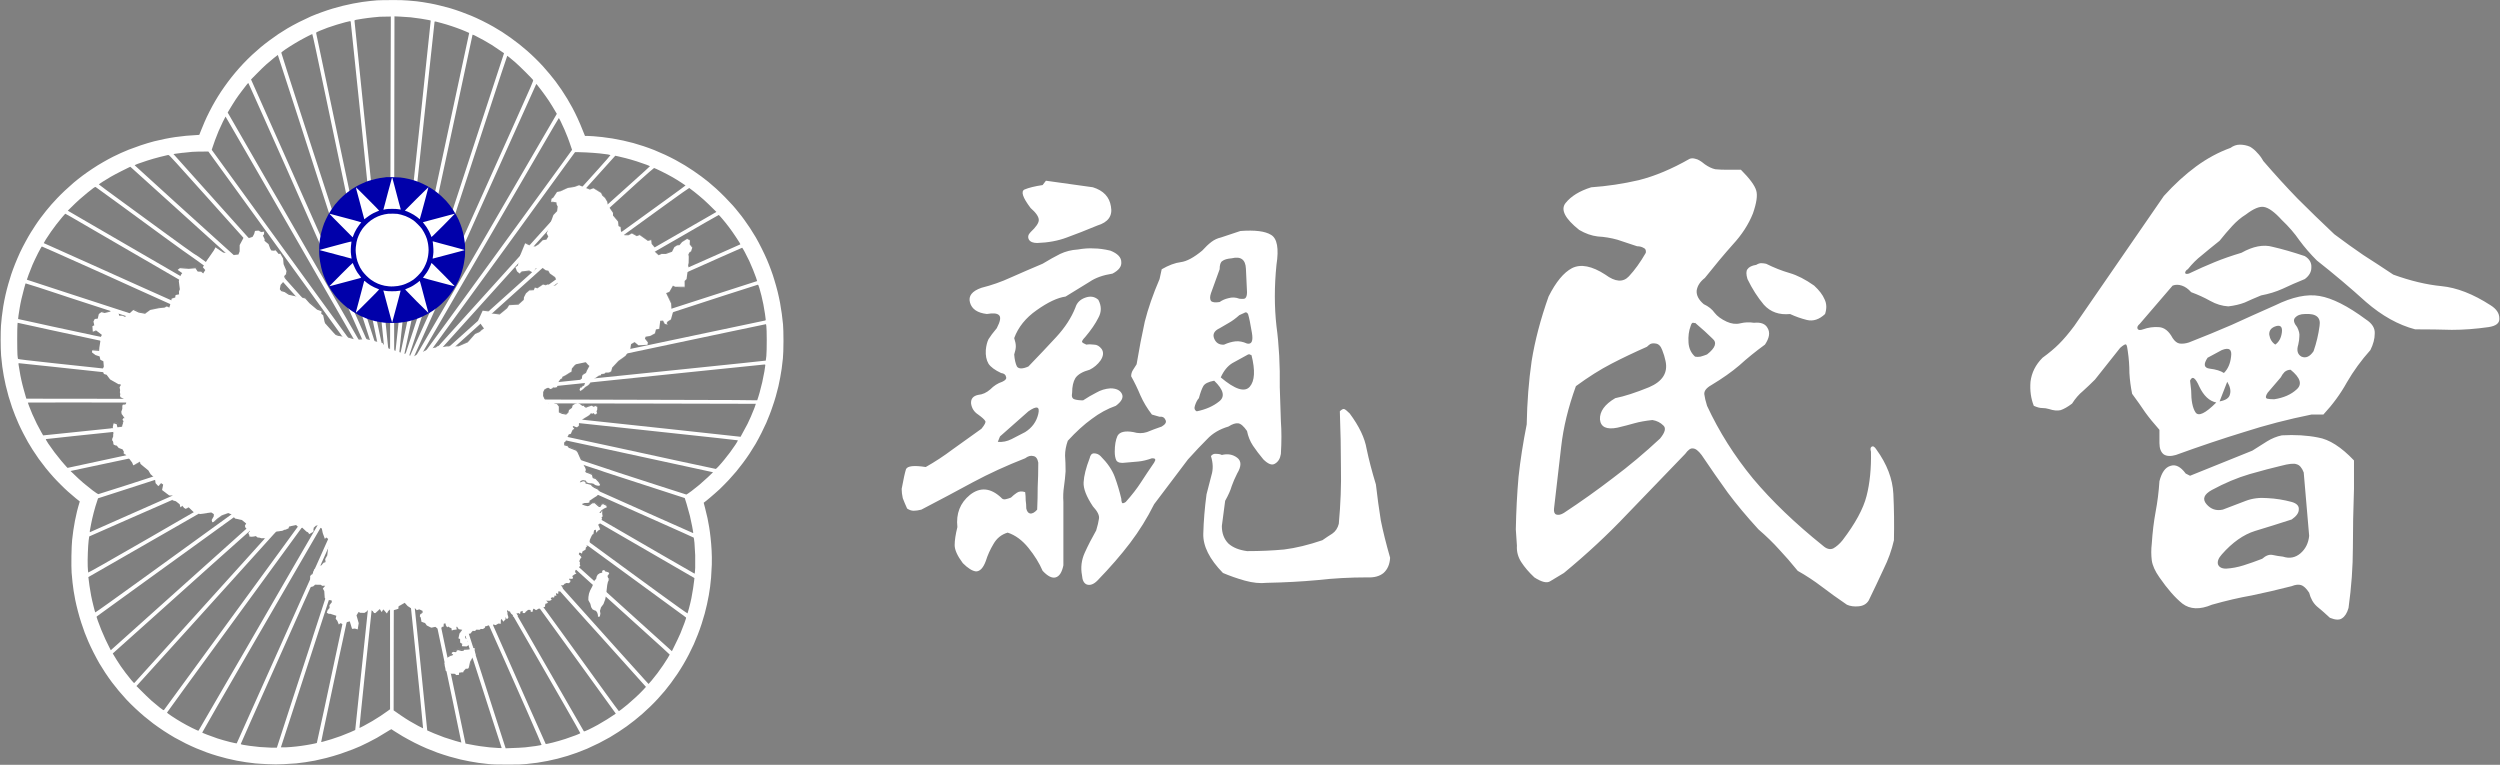
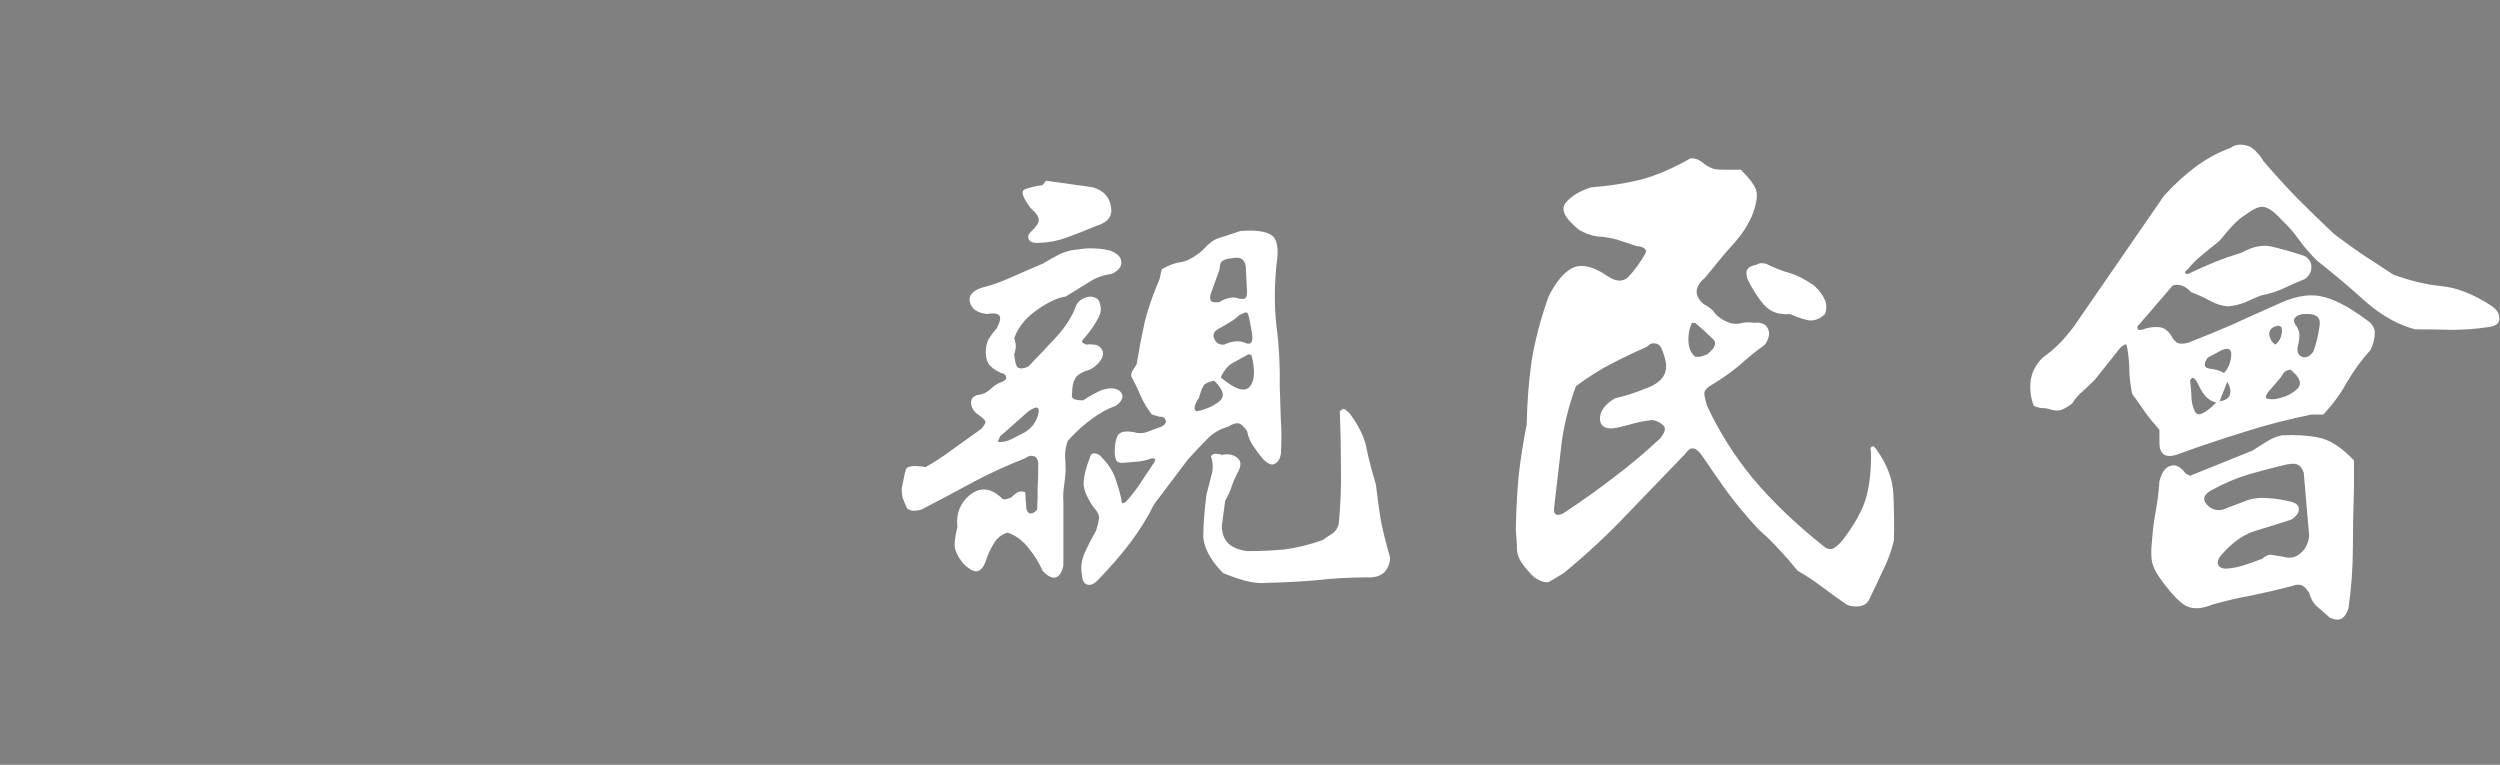
<svg xmlns="http://www.w3.org/2000/svg" version="1.2" viewBox="0 0 3854 1179" width="3854" height="1179">
  <rect x="0" y="0" width="3854" height="1179" fill="#808080" stroke="none" />
  <style>.a{fill:#fff}.b{fill:#00a}</style>
-   <path fill-rule="evenodd" class="a" d="m603.3 0.1c10.9-0.1 20.1 0.1 25.7 0.7 4.8 0.3 10.8 0.9 13.3 1.2 2.4 0.3 6.7 0.9 9.5 1.3 2.7 0.4 8 1.3 11.7 2 3.7 0.7 10.5 2.1 15 3.3 4.6 1.1 11.8 3 16 4.2 4.3 1.3 11.7 3.7 16.5 5.5 4.8 1.7 11.8 4.4 15.5 6 3.7 1.5 11.3 5 16.8 7.7 5.5 2.7 13.2 6.8 17.2 9.1 4 2.3 10 5.9 13.3 8 3.3 2.1 9.3 6.3 13.5 9.2 4.1 3 10.1 7.5 13.3 10 3.3 2.6 8.7 7.1 12 10 3.4 3 9.1 8.2 12.6 11.7 3.6 3.5 9 9 12.1 12.5 3.1 3.5 7.7 8.7 10.2 11.8 2.5 3 6.5 7.9 8.8 11 2.2 3 6.5 9 9.4 13.2 2.8 4.3 6.8 10.4 8.8 13.8 2 3.3 5.5 9.5 7.8 13.7 2.3 4.3 6 11.6 8.1 16.3 2.2 4.6 5.6 12.6 11.4 27.2h3.2c1.8 0 6.2 0.2 9.8 0.5 3.5 0.3 9.7 0.8 13.7 1.3 4 0.5 11 1.4 15.8 2.2 4.6 0.8 12.1 2.2 16.5 3.2 4.4 1 11.3 2.7 15.5 3.8 4.1 1.1 11.2 3.3 15.7 4.8 4.5 1.5 12 4.2 16.5 6 4.5 1.9 12 5.1 16.8 7.3 4.6 2.2 11.8 5.7 16 8 4 2.2 10.6 5.9 14.5 8.3 3.8 2.4 9.7 6.2 13.2 8.5 3.5 2.3 8.8 6.1 12 8.5 3.2 2.4 8.1 6.2 11 8.5 2.9 2.4 8.2 6.9 11.8 10.2 3.5 3.2 9.7 9.1 13.7 13.2 4 4.1 9.3 9.7 11.8 12.5 2.5 2.7 6.6 7.7 9.2 11 2.7 3.2 6.8 8.5 9 11.7 2.3 3.1 6.3 8.9 8.8 12.7 2.5 3.9 6.4 10.2 8.7 14 2.3 3.9 6.4 11.6 9.2 17.3 2.8 5.6 6.6 13.6 8.3 17.7 1.8 4.1 4.5 11.1 6.1 15.5 1.7 4.4 4.1 11.7 5.4 16.3 1.5 4.5 3.5 12.3 4.8 17.2 1.2 5 2.9 12.6 3.7 17 0.8 4.4 2 12.1 2.7 17 0.7 5 1.5 12.3 1.9 16.3 0.4 4.5 0.7 14.1 0.7 25.5-0.1 13.6-0.3 20.5-0.9 27-0.5 4.8-1.4 12-1.9 16-0.6 4-1.6 10.1-2.3 13.8-0.7 3.5-1.9 9.5-2.7 13.2-0.9 3.7-2.7 10.5-4 15.3-1.3 4.6-3.5 11.7-5 15.7-1.3 4-3.4 9.9-4.7 13-1.2 3.1-3.5 8.6-5 12.3-1.6 3.5-5 10.6-7.5 15.7-2.5 5.1-6.6 12.6-9 16.8-2.5 4.1-6.8 11-9.5 15.2-2.8 4.3-7.5 10.9-10.5 14.8-2.8 3.8-7.3 9.4-9.8 12.5-2.5 3-7.7 8.8-11.4 12.9-3.8 4.1-10.3 10.6-14.3 14.5-4.2 3.8-10.8 9.7-14.8 13-4 3.4-7.8 6.5-9.7 7.8l2.3 8.9c1.3 4.9 2.9 11.6 3.6 15 0.7 3.4 1.8 9.4 2.5 13.5 0.7 4.1 1.7 11.4 2.2 16.4 0.6 4.9 1.3 13.7 1.6 19.5 0.4 6.1 0.5 15.2 0.3 22-0.2 6.2-0.7 15.2-1.1 20-0.4 4.6-1.1 11.1-1.5 14.2-0.4 3.1-1.3 9-2 13-0.7 4-2 10.3-2.8 14-0.8 3.7-2.4 10.1-3.5 14.3-1.1 4.1-3.3 11.2-4.8 16-1.5 4.6-4.1 12.1-5.9 16.5-1.7 4.3-4.5 11.1-6.2 15-1.7 3.8-5.1 10.8-7.6 15.6-2.4 4.7-6.3 11.7-8.5 15.4-2.2 3.8-6.3 10.3-9.1 14.5-2.7 4-7.2 10.4-9.9 14-2.6 3.5-6.9 8.9-9.4 12-2.5 3-7.3 8.5-10.7 12.2-3.3 3.6-8.8 9.3-12.1 12.4-3.3 3.2-8.6 8.1-11.9 11-3.2 2.8-8.6 7.3-12 10-3.3 2.7-8.8 6.8-12.1 9.2-3.3 2.4-8.9 6.2-12.5 8.5-3.6 2.4-9.6 6.1-13.5 8.4-3.8 2.2-11.4 6.3-16.7 9-5.4 2.7-13.7 6.6-18.5 8.7-4.8 2-11.9 4.8-15.8 6.2-3.8 1.4-10.2 3.6-14.2 4.8-4 1.2-10.9 3.2-15.3 4.3-4.4 1-11.4 2.7-15.5 3.5-4.1 0.8-11.3 2-16 2.8-4.7 0.7-12.3 1.6-17 2-6.6 0.7-13 1-29.2 0.9-16 0-22.7-0.2-29-0.9-4.6-0.5-11.4-1.3-15.3-1.8-3.8-0.6-10-1.6-13.7-2.3-3.7-0.7-10-2-14-2.9-4-1-11.7-3-17-4.5-5.4-1.6-13.8-4.3-18.8-6.1-4.9-1.8-12.5-4.8-16.7-6.6-4.3-1.8-12.7-5.7-18.8-8.8-6-3.1-14.1-7.5-18-9.8-3.8-2.3-9.2-5.6-12-7.4-2.7-1.8-5.1-3.4-5.4-3.5-0.2 0-3.9 2.1-8.2 4.8-4.3 2.7-10.7 6.5-14.1 8.5-3.5 1.9-9.4 5.1-13.3 7-3.8 1.9-9.3 4.6-12.2 5.9-2.9 1.2-8.3 3.5-12 5-3.7 1.5-12.1 4.5-18.5 6.7-6.5 2.2-16.3 5-21.8 6.4-5.5 1.4-13.5 3.2-17.7 4.1-4.3 0.8-10.9 1.9-14.8 2.5-3.8 0.5-10.2 1.4-14.2 1.8-4 0.4-12.7 0.9-19.3 1.2-8.7 0.5-15.3 0.5-24.2 0-6.8-0.2-15.5-0.9-19.5-1.2-4-0.5-10.4-1.3-14.3-1.8-3.8-0.6-10.5-1.7-14.7-2.5-4.3-0.9-10.9-2.3-14.8-3.3-3.8-0.9-10.5-2.7-14.7-4-4.3-1.2-11.7-3.7-16.5-5.4-4.8-1.8-12-4.6-16-6.3-4-1.7-11.3-5-16.3-7.5-4.9-2.5-12.6-6.5-17-9-4.4-2.5-11.9-7.2-16.7-10.3-4.8-3.2-12.2-8.3-16.3-11.4-4.1-3.1-10.3-8-13.7-10.9-3.5-2.9-9.6-8.4-13.7-12.2-4.2-3.8-10.4-10.1-14-13.9-3.6-3.9-8.8-9.8-11.7-13.3-2.9-3.5-7.6-9.4-10.5-13.2-2.9-3.9-7.6-10.5-10.4-14.8-2.8-4.2-6.9-10.9-9.2-14.7-2.2-3.9-6.3-11.4-9-16.8-2.7-5.4-6.3-12.9-7.9-16.7-1.7-3.9-4.2-10-5.5-13.5-1.4-3.7-3.8-10.5-5.3-15.3-1.6-4.8-4-13-5.3-18.2-1.4-5.3-3.2-12.9-4-17-0.8-4.2-2-10.5-2.5-14-0.5-3.7-1.3-9.5-1.7-13-0.4-3.7-1-10.4-1.4-15-0.3-5.4-0.5-14.8-0.3-25.8 0.2-10.5 0.6-20.2 1.1-24.7 0.4-4.2 1.3-10.7 1.8-14.5 0.6-3.9 1.7-10.5 2.5-14.8 0.9-4.2 2.3-10.9 3.2-14.7 1-3.9 2.3-8.9 4.3-15.3l-6.4-5.1c-3.5-2.9-8.8-7.4-11.9-10.2-3-2.7-8.1-7.5-11.2-10.7-3.2-3.1-8.4-8.5-11.5-12-3.1-3.5-8.3-9.5-11.5-13.5-3.2-4-8-10.4-10.8-14.2-2.7-3.9-6.9-10.1-9.3-13.8-2.3-3.7-5.6-9.1-7.3-12-1.6-2.9-4.8-8.7-7-13-2.2-4.2-5.6-11.1-7.4-15.2-1.8-4.2-4.2-9.7-5.2-12.3-1.1-2.6-3.2-8.4-4.8-12.7-1.5-4.4-4-12.2-5.5-17.3-1.4-5.1-3.4-12.7-4.4-17-1-4.2-2.3-10.8-3-14.5-0.7-3.7-1.7-10.2-2.3-14.5-0.6-4.2-1.4-11.9-1.8-16.9-0.4-5.4-0.7-15.2-0.7-24.2 0-8.3 0.2-18.2 0.5-21.9 0.3-3.7 0.8-9.9 1.3-13.7 0.4-3.9 1.4-11.1 2.2-16 0.8-5 2.4-13 3.5-17.8 1.1-4.8 3-12.4 4.3-16.7 1.2-4.4 3.3-11.1 4.5-14.8 1.2-3.7 3.9-10.9 5.9-16 2-5.1 5.5-13.1 7.6-17.7 2.2-4.7 6.1-12.4 8.7-17 2.5-4.7 6.1-10.9 7.9-13.8 1.7-2.9 5-7.9 7.2-11.2 2.2-3.4 5.9-8.7 8.3-11.8 2.3-3.1 6.1-8 8.3-10.7 2.2-2.8 5.8-7.1 8-9.5 2.2-2.5 6.2-6.9 9-9.8 2.7-2.9 8-8.1 11.8-11.7 3.7-3.5 9.9-9 13.7-12.3 3.9-3.2 9.9-8.1 13.5-10.7 3.6-2.7 10.3-7.4 15-10.5 4.7-3.2 12.3-7.9 17-10.5 4.7-2.7 11.6-6.5 15.3-8.3 3.7-1.8 9.1-4.4 12-5.7 2.9-1.4 8.3-3.6 12-5.1 3.7-1.5 12-4.5 18.5-6.7 6.4-2.2 15.8-4.9 20.7-6.2 5-1.2 12.4-2.9 16.5-3.7 4.1-0.9 11.3-2.1 16-2.8 4.7-0.7 12.2-1.6 16.8-2 4.5-0.4 10.9-0.9 20.2-1.4l2.5-6.3c1.3-3.5 3.9-9.8 5.7-13.8 1.8-4.2 5.2-11.4 7.6-16 2.4-4.7 6.3-12 8.7-16 2.4-4.2 6.5-10.7 9-14.5 2.6-3.9 7.3-10.6 10.6-15 3.3-4.5 8.5-11 11.5-14.5 3-3.6 8.4-9.7 12-13.5 3.6-3.9 9.9-10.1 14-13.9 4.1-3.7 9.9-8.9 12.9-11.4 3-2.5 8.9-7.2 13-10.2 4.1-3.1 10.6-7.7 14.3-10.2 3.7-2.4 10-6.4 14-8.8 4-2.4 12.1-6.8 18-9.8 5.9-2.9 14.2-6.9 18.5-8.8 4.2-1.8 11.7-4.7 16.5-6.4 4.8-1.8 12.2-4.2 16.5-5.5 4.2-1.3 11.3-3.2 15.7-4.3 4.4-1.1 11.5-2.7 15.8-3.5 4.2-0.8 10.8-1.9 14.5-2.5 3.7-0.5 9.2-1.2 12.2-1.5 3-0.3 7.8-0.8 10.5-1 2.8-0.2 12.7-0.4 22.1-0.4zm-28.3 26.7c-4.5 0.5-11.6 1.3-15.7 2-4.2 0.6-8.8 1.4-10.2 1.7-2.3 0.5-2.6 0.7-2.6 1.8 0 0.7 6 59.8 13.5 131.3 7.4 71.6 19.7 191 27.4 265.5l13.9 135.4c0.5-251.3 0.7-372.6 0.9-431.7l0.3-107.3c-11.5 0.1-15.7 0.2-17 0.3-1.2 0.1-6 0.5-10.5 1zm32.8 196.2c-0.2 108.7-0.3 229.1-0.2 267.4l0.1 69.6c17.7-165.7 30.4-284.5 39.7-370.9 9.2-86.4 16.7-157.2 16.6-157.4-0.2-0.1-1.7-0.6-3.5-0.9-1.8-0.4-7-1.3-11.5-2-4.6-0.7-11.7-1.6-15.8-2.1-4.1-0.4-11.4-0.9-16.3-1.1l-8.8-0.4zm-88.8-184.9c-3.7 1.1-9.9 3.1-13.7 4.5-3.9 1.4-9.5 3.6-12.5 4.9-5 2.1-5.5 2.4-5.4 3.6 0.1 0.6 12.3 58.7 27.1 128.9 14.9 70.3 38.9 184.2 53.5 253.3 14.5 69 26.5 125 26.5 124.5 0-0.6-6.3-62.2-14-137-7.7-74.8-14.1-137.6-14.2-139.5-0.2-2-5.9-58.2-12.8-125-6.9-66.9-12.6-122-12.8-122.6-0.1-0.7-0.5-1.2-1.1-1.1-0.4 0-3.7 0.8-7.3 1.7-3.6 1-9.6 2.6-13.3 3.8zm134.3 149.2c-8.9 84.1-21.6 202.8-28 263.7-6.5 60.9-11.7 110.8-11.7 110.9 0.1 0 10.2-46.7 22.4-103.8 12.2-57.1 30.5-142.5 40.6-189.8 10.1-47.3 24.8-115.6 32.6-151.8l14.1-65.7c-3.1-1.5-7.4-3.2-11.5-4.9-4.1-1.6-11.1-4.2-15.5-5.6-4.4-1.5-11.4-3.6-15.5-4.7-4.1-1.2-8.2-2.2-9.1-2.4q-1.6-0.3-1.8 0.4c-0.1 0.4-7.6 69.5-16.6 153.7zm-198.5-120.6c-4.4 2.6-11 6.8-14.5 9.2-3.6 2.5-6.6 4.8-6.7 5.2-0.1 0.4 14 44.2 31.2 97.4 17.2 53.2 33.7 104.1 36.7 113 2.9 9 23.7 73 46.1 142.4 22.3 69.3 40.7 126 40.8 126 0-0.1-13.7-65.9-30.6-146.4-17-80.4-40.9-194.5-53.3-253.6-15.6-74.7-22.7-107.4-23.1-107.4-0.3 0-4.7 2.1-9.6 4.7-5 2.5-12.6 6.8-17 9.5zm250 97.6c-13.1 60.7-27.5 127.7-32 148.7-4.6 21.1-8.4 39.1-8.5 40-0.1 1-10.1 48.1-22.2 104.8-12.2 56.6-22 103-22 103.1 0.1 0 14.6-43.9 32.2-97.5 17.6-53.7 32-98 32.1-98.4 0-0.4 5.2-16.5 11.6-35.7 6.3-19.3 26.4-80.8 44.8-136.8 18.3-55.9 34-103.7 34.8-106.1l1.4-4.4c-9.9-6.8-15.4-10.5-18.7-12.6-3.3-2-9.1-5.4-12.8-7.5-3.7-2.1-9-4.9-11.9-6.3-2.8-1.4-5.1-2.4-5.1-2.2 0 0.2-10.7 50.1-23.7 110.9zm-294.5-64.8c-3.1 2.7-9.5 9-14.4 14l-8.9 9c1.5 3.3 27.5 62 58.9 132.5 31.3 70.6 75 168.8 97 218.4 21.9 49.5 40 90 40 90 0.1 0-19.9-62.2-44.4-138.1-24.5-75.9-45.6-141.4-47-145.5-1.3-4.2-16-49.7-32.7-101.3-16.7-51.5-30.4-93.8-30.5-93.8-0.1-0.1-2.9 2.1-6.3 4.9-3.4 2.7-8.7 7.2-11.7 9.9zm296.9 213.5c-7.7 23.8-14.7 45.3-15.4 47.8-0.7 2.4-15.6 48.5-33.2 102.2-17.7 53.8-32 97.8-32 97.9 0.1 0.1 18.7-41.1 41.3-91.5 22.6-50.4 51.7-115.4 64.7-144.4 13.1-29 38.6-86 56.8-126.6 31.9-71.2 33.1-73.9 32.4-75.1-0.4-0.7-5.6-6.1-11.4-11.9-5.9-5.9-13-12.7-15.9-15.2-2.9-2.5-6.8-5.8-8.7-7.3-2-1.6-3.7-2.8-3.8-2.9-0.2 0-13.9 41.4-30.4 91.9-16.6 50.5-36.5 111.3-44.3 135.1zm-334.8-172.2c-2.9 3.8-6.9 9.3-8.8 12.2-1.9 2.9-4.5 6.8-5.6 8.8-1.2 1.9-3.3 5.3-4.6 7.6l-2.4 4.1c45.4 78.9 62.5 108.6 67.4 117 4.8 8.4 9.5 16.4 10.4 17.8 0.9 1.3 34.4 59.5 74.4 129.2 40.1 69.7 73.1 127 73.4 127.3 0.3 0.3 0.3 0 0-0.5-0.3-0.5-26.1-58.7-57.4-129.3-31.3-70.5-57.6-130-58.5-132.2-0.9-2.2-9-20.7-18.1-41-9.1-20.4-26-58.4-37.6-84.5-11.6-26.2-21.4-48-21.8-48.6-0.6-1-0.7-0.9-3 2-1.4 1.7-4.9 6.2-7.8 10.1zm367.1 182.7c-12.9 28.8-42.5 94.9-65.8 147-23.3 52.1-42.6 95.3-42.9 95.8q-0.4 1 0 0.5c0.3-0.3 26.9-46 59.1-101.5 32.3-55.6 70.4-121.2 84.7-145.8 14.3-24.6 39-67.1 54.9-94.4l28.9-49.6c-5.5-9.5-9.4-15.7-12.2-20-2.8-4.2-7.8-11.3-11.2-15.7-3.3-4.4-6.5-8.5-7.1-9.2-0.5-0.6-1.1-1.1-1.2-1.1-0.1 0-14.4 31.9-31.9 70.9-17.5 39-42.4 94.4-55.3 123.1zm-402.6-121.2c-1.4 3.3-3.9 9.6-5.5 14-1.5 4.4-3.3 9.5-3.9 11.3l-1.1 3.4c58.7 80.9 113.7 156.7 160.2 220.8 46.4 64 84.7 116.7 85 117 0.2 0.2-0.1-0.5-0.8-1.8-0.7-1.2-33.9-59-73.9-128.5-39.9-69.4-78.1-135.8-84.9-147.5-6.7-11.7-23.9-41.5-38.2-66.2-14.3-24.8-26-45.1-26.1-45.1 0-0.1-1.9 3.6-4.2 8.2-2.1 4.6-5.1 11.1-6.6 14.4zm445.9 114.5c-13.5 23.1-25.2 43.4-26.2 45.2-1 1.8-27.7 47.8-59.3 102.3-31.6 54.5-57.6 99.2-57.7 99.5q-0.3 0.5 0.2 0c0.3-0.3 24.5-33.4 53.6-73.5 29.3-40.1 76.5-105.1 104.9-144.3 28.5-39.1 58.9-81.1 67.7-93l15.9-22c-3.3-9.9-5.4-15.5-6.7-19-1.3-3.4-3.5-8.9-5-12.2-1.5-3.3-3.9-8.7-5.5-11.9-1.5-3.2-3-5.9-3.2-5.9-0.2 0-12.5 20.9-27.3 46.5-14.9 25.4-38 65.2-51.4 88.3zm-500.9-81.3c-4.5 0.6-9.6 1.3-11.4 1.5l-3.1 0.5c82.3 92.1 106.6 119.2 107.3 119.8 0.6 0.6 42.7 47.4 93.5 104.3 50.8 56.7 92.9 103.7 93.6 104.5 0.6 0.7-35.5-49.4-80.3-111.3-44.9-61.9-99.3-136.9-120.9-166.9l-39.4-54.3c-14.4 0-21.3 0.3-24.8 0.5-3.4 0.2-9.9 0.9-14.5 1.5zm588.1 21.6c-9.1 12.4-30.1 41.4-46.7 64.3-16.7 23-35.3 48.8-41.5 57.3-6.2 8.5-40.2 55.4-75.6 104-35.4 48.6-63.6 87.7-62.7 86.8 0.9-1 59.7-66.1 130.7-144.7 70.9-78.6 137.6-152.5 148.1-164.1 10.5-11.7 19-21.4 18.8-21.6-0.2-0.2-1.9-0.6-3.9-1-1.9-0.3-7.7-1-12.8-1.6-5.1-0.5-14.2-1.2-20.5-1.5-6.2-0.3-12.6-0.5-14.3-0.5h-3.1zm-623.6-15.1c-5.6 1.4-14.4 3.9-19.5 5.6-5.1 1.6-11.6 3.8-14.4 4.9-2.8 1.1-5 2.1-4.9 2.3 0.1 0.2 28.6 26.1 63.3 57.6 34.8 31.5 64.8 58.7 66.7 60.3 2 1.6 53.1 47.8 113.7 102.6 60.5 54.8 110.1 99.5 110.1 99.4 0-0.1-40.6-45.5-90.1-100.9-49.6-55.3-117.1-130.7-150.1-167.6-49.2-55-60.2-67.1-61.2-67.1-0.8-0.1-1.8 0-2.4 0.2-0.5 0.1-5.6 1.3-11.2 2.7zm681.1 21.4c-11.5 12.8-73.9 82-138.8 154-64.9 72-124.2 137.7-131.7 146-7.6 8.4-13.2 14.8-12.6 14.2 0.7-0.6 68.9-61.8 151.5-136 82.6-74.2 162.8-146.1 178.1-159.9 15.3-13.7 27.9-25.2 27.9-25.4 0-0.2-2.3-1.2-5.1-2.3-2.9-1.1-9.6-3.4-15.1-5.2-5.5-1.8-13.3-4-17.3-5-4-1-9.2-2.3-11.6-2.8l-4.3-0.9zm-728.8-5.3c-1.1 0.6-6.5 3.2-11.9 5.9-5.3 2.7-12.6 6.5-16 8.5-3.4 2-9 5.4-12.3 7.5-3.4 2.2-6.1 4.1-6.1 4.3 0 0.3 15.8 11.9 35.1 26 19.3 14.1 50.4 36.8 69.1 50.5 18.6 13.6 37.3 27 41.3 29.7 4.1 2.8 7.8 5.1 8.3 5.3 0.5 0.2 55.6 40.4 122.6 89.3 67 49 122.5 89.6 123.5 90.3l1.7 1.3c-2.2-2.4-51.7-47.2-111.2-101-59.5-53.8-137.2-124-172.5-156-35.3-31.9-65.4-59.1-66.8-60.3l-2.6-2.3zm758.1 46.8c-0.4 0.5-68.3 61.5-150.8 135.5-82.5 74.1-150.9 135.6-152 136.7-1.4 1.3 0 0.6 4.3-2.5 3.4-2.5 81.9-59.3 174.5-126.3 92.5-67 180.8-130.9 196.1-141.9 15.4-11.1 27.9-20.3 27.9-20.5 0-0.1-3-2.2-6.7-4.5-3.6-2.4-9.6-6.1-13.3-8.2-3.7-2.2-11.5-6.2-17.3-9.1-5.7-2.8-10.8-5.1-11.2-5.1-0.4 0-12 10.1-25.8 22.5-13.7 12.4-25.3 22.9-25.7 23.4zm-821.8-8c-3.3 2.6-8.9 7.4-12.5 10.6-3.5 3.2-9.1 8.4-12.2 11.6l-5.8 5.7c2 1.2 11.4 6.7 22.3 13 10.8 6.3 42.8 24.9 71 41.2 28.2 16.4 120.4 69.8 205 118.8 84.5 49 154.6 89.5 155.7 90.2 1.1 0.6 1.7 0.8 1.3 0.3-0.4-0.4-57.2-42-126.3-92.5-69-50.4-129.9-94.6-135.3-98.1-5.4-3.6-24.9-17.5-43.3-31-18.3-13.4-49.9-36.5-70.1-51.3-20.2-14.8-37.1-27-37.5-27.2-0.5-0.1-1.9 0.6-3.5 1.8-1.5 1.2-5.5 4.3-8.8 6.9zm688.3 165.5c-92.8 67.2-169.1 122.5-169.5 122.9-0.7 0.7-0.6 0.7 0.5 0 0.7-0.4 88.2-50.7 194.5-111.7 106.3-61.1 199.1-114.4 206.2-118.5 7.2-4.1 21.2-12.2 31.2-17.9l18.2-10.5c-9.6-9.6-15.6-15.3-19.6-18.9-4-3.5-10.5-9-14.5-12.1-4-3.1-7.5-5.7-7.8-5.9-0.3-0.1-16.3 11.1-35.5 25.1-19.2 13.9-110.9 80.3-203.7 147.5zm-736.4-116.5c-2.3 2.9-6 8-8.3 11.3-2.3 3.3-5.8 8.6-7.8 11.7-1.9 3.2-3.5 5.8-3.4 5.9 0.1 0 5.6 2.5 12.4 5.5 6.7 3.1 40.2 18.1 74.5 33.4 34.2 15.3 62.5 28 62.7 28.2 0.3 0.3 76 34.1 168.3 75.3 92.2 41.2 168.2 75.1 168.7 75.4 0.6 0.2 0.8 0.3 0.6 0-0.2-0.2-69.4-40.4-153.8-89.2-84.3-48.8-182.4-105.7-218-126.4-35.6-20.7-68.6-39.9-73.3-42.6-4.6-2.7-8.6-4.9-8.8-4.9-0.1-0.1-2.4 2.4-5 5.5-2.6 3.1-6.5 7.9-8.8 10.9zm973.1 13c-4.1 2.4-96.7 55.7-205.7 118.3-109.1 62.6-198.5 114.1-198.8 114.3-0.2 0.3 0.5 0.1 1.8-0.5 1.2-0.5 89.4-39.5 196-86.7 106.5-47.2 214.9-95.1 240.7-106.6 25.9-11.5 47.1-20.9 47.3-21 0.1-0.1-0.4-1.3-1.2-2.6-0.8-1.3-3.6-5.6-6.1-9.4-2.5-3.9-7.1-10.4-10.2-14.5-3.1-4.1-7.8-10-10.5-13.1-2.6-3.1-5-5.7-5.3-5.7-0.2 0.1-9.5 5.3-20.5 11.6-11 6.3-23.3 13.5-27.5 15.9zm-1009.9 49.3c-1.7 4.1-4.5 11-6 15.2-1.6 4.3-2.8 7.8-2.7 7.8 0.1 0.1 8.5 2.8 18.6 6.1 10.2 3.3 30 9.8 44 14.4 14.1 4.6 119.1 38.8 233.5 76 114.4 37.3 208.1 67.7 208.1 67.6 0.1-0.1-74.7-33.5-166.2-74.3-91.5-40.8-167.4-74.8-168.6-75.5-1.3-0.7-25.8-11.8-54.5-24.7-28.8-12.9-61-27.3-71.8-32.1-10.7-4.8-19.7-8.7-20-8.7-0.3-0.1-3 4.6-5.9 10.3-2.9 5.7-6.7 13.8-8.5 17.9zm1021.4 5.9c-2.4 1.2-97.2 43.2-210.6 93.4-113.3 50.1-206 91.3-206 91.3 0.1 0.1 87.4-28.1 194.1-62.6 106.7-34.6 202.6-65.6 213-69 10.5-3.4 38.4-12.4 62-20 23.7-7.6 43.1-13.9 43.2-13.9 0-0.1-0.8-2.6-1.8-5.6-1.1-3-3.1-8.3-4.5-11.8-1.3-3.4-4-9.5-5.8-13.5-1.8-3.9-5-10.2-7-13.9-2-3.6-3.7-6.6-4-6.6-0.3 0.1-15.7 6.8-34.3 15.1-18.5 8.2-35.7 15.9-38.3 17.1zm-1034.4 30.8c-1.2 4.3-3 11.4-4 15.8-1 4.4-2.3 10.8-2.8 14.2-0.6 3.5-1.4 8.7-1.8 11.5-0.3 2.9-0.6 5.3-0.6 5.4 0.1 0 11.3 2.5 24.9 5.4 13.6 2.9 25.9 5.6 27.2 6 1.4 0.4 108.8 23.4 238.8 51.2 129.9 27.8 236.3 50.5 236.3 50.4 0.1 0-100.9-32.9-224.2-73.1-123.4-40.1-224.7-73.1-225.1-73.3-0.4-0.2-6.6-2.3-13.8-4.6-7.1-2.4-21.6-7.1-32.2-10.6-10.6-3.4-19.6-6.2-19.9-6.2-0.3-0.1-0.6 0-0.6 0.1 0 0-1 3.6-2.2 7.8zm1021.4 29.5c-1.6 0.6-91.3 29.7-199.3 64.7-108 35-196.3 63.6-196.3 63.7 0.1 0.1 77.9-16.3 172.9-36.3 95-20 211-44.5 257.7-54.3 46.8-9.8 85.5-17.9 86-18.1 0.8-0.2 1-0.6 0.9-1.6-0.1-0.7-0.6-4.6-1.1-8.6-0.6-3.9-1.7-10.6-2.5-14.7-0.8-4.1-2.2-10.2-3-13.5-0.8-3.3-2.3-8.4-3.1-11.4-1.2-3.9-1.8-5.4-2.4-5.4-0.4 0.1-24.6 7.8-53.7 17.2-29.2 9.5-54.4 17.7-56.1 18.3zm-1031.6 26.5c-0.2 1.8-0.4 11.6-0.4 21.8 0 10.2 0.2 21.1 0.4 24.2 0.3 3.2 0.6 6.1 0.8 6.4 0.2 0.5 16.2 2.4 56.1 6.7 30.6 3.2 147.2 15.7 259 27.7 111.8 11.9 203.3 21.7 203.3 21.6 0.1-0.1-104.8-22.6-233-50.1-128.2-27.4-234.2-50.2-235.6-50.6-1.3-0.4-12.4-2.8-24.5-5.4-12.1-2.7-22.8-5-23.9-5.2l-1.9-0.4zm1099.1 10.3c-30.2 6.4-68.8 14.5-85.7 18.1-16.9 3.6-108.8 23-204.3 43.2-95.5 20.2-173.6 36.7-173.5 36.8 0 0 64.2-6.5 142.6-14.6 78.3-8.1 194.8-20.1 258.8-26.6 64-6.6 116.4-12 116.6-12.2 0.1-0.1 0.5-3.4 0.9-7.2 0.4-4.6 0.6-13.2 0.6-24.8 0-9.7-0.3-19.2-0.6-21l-0.5-3.2zm-1095.8 60.4c0.6 4.1 1.8 10.5 2.7 14.3 0.8 3.7 2.4 10.3 3.7 14.7 1.2 4.4 2.6 9.4 3.1 11l0.9 3c109.7 0.1 223.2 0.2 323 0.4 99.8 0.1 180.8 0.1 180 0-0.8-0.1-94-10.1-207-22.2-113-12.1-228.2-24.5-256-27.5-27.8-3-50.9-5.4-51.4-5.4-0.8 0-0.8 0.3-0.6 2.1 0.2 1.1 0.9 5.5 1.6 9.6zm775.7 28.8c-105.7 11-140.9 14.8-138.7 15 1.6 0.2 99.5 0.5 217.6 0.6 118.1 0.2 230 0.5 248.6 0.7l33.9 0.4c0.9-2.3 2.2-6.8 3.6-11.5 1.3-4.7 3.2-12.1 4.2-16.5 1-4.4 2.5-11.9 3.3-16.6 0.8-4.8 1.4-9.1 1.4-9.6 0-0.8-0.3-1-1.3-1-0.8 0-53.1 5.4-116.2 11.9-63.1 6.6-178.5 18.5-256.4 26.6zm-761.1 25.6c1 2.8 3.3 8.4 5 12.4 1.7 3.9 4.9 10.7 7 15 2.2 4.2 5.2 10 6.8 12.7 1.5 2.8 2.8 5.1 2.9 5.1 0 0.1 19.3-1.9 42.8-4.4 23.5-2.4 52.1-5.4 63.5-6.6 11.4-1.2 99.7-10.4 196.2-20.4l175.5-18.2c-78.2-0.5-191.1-0.8-301.3-1-110.1-0.2-200.3-0.2-200.3 0 0 0.1 0.8 2.6 1.9 5.4zm749.3 9.9c71.8 7.7 178.4 19.1 237 25.4 58.6 6.4 107.4 11.6 108.5 11.8l2 0.3c6.7-12.2 9.6-17.7 10.8-20 1.1-2.4 3.5-7.4 5.2-11.3 1.7-3.8 4.1-9.8 5.4-13.2 1.3-3.5 2.3-6.3 2.2-6.4 0-0.1-75.7-0.2-168.1-0.4-92.4-0.1-205.9-0.3-252.3-0.4-46.3-0.1-83.5-0.1-82.7 0 0.9 0.1 60.2 6.5 132 14.2zm-680.2 36.3c-23.5 2.4-42.9 4.6-43.2 4.7-0.4 0.3 0.9 2.6 3.6 6.8 2.4 3.5 6.7 9.6 9.7 13.6 3 4 7.8 10 10.6 13.3 2.8 3.3 6.1 7 7.3 8.4l2.2 2.3c63.5-13.6 82.1-17.6 82.2-17.7 0.2-0.1 79.8-17 177-37.5 97.2-20.5 177.6-37.5 178.5-37.7l1.8-0.4c-3.1 0-90.2 8.9-195.5 19.8-105.3 11-210.7 21.9-234.2 24.4zm669.2-18.3c64.1 13.7 138.6 29.8 165.7 35.6 27.1 5.9 72.9 15.8 101.7 22.1 28.8 6.2 52.6 11.3 53 11.3 0.3 0 2.3-1.9 4.4-4.2 2.1-2.2 6-6.8 8.7-10.1 2.7-3.3 6.7-8.5 9-11.5 2.2-3 5.9-8.4 8.2-11.7 2.3-3.5 3.9-6.4 3.7-6.6-0.2-0.2-47.9-5.4-105.9-11.6-58-6.3-106.5-11.5-107.8-11.6-1.2-0.1-60.2-6.4-131-14-70.8-7.6-128.9-13.7-129.2-13.7-0.3 0 0.3 0.2 1.2 0.5 1 0.2 54.2 11.7 118.3 25.5zm-629.9 62.7l-44.5 9.5c10.4 10.1 16.3 15.5 19.9 18.5 3.6 3 10 8.1 14.2 11.4 4.3 3.2 8.2 5.8 8.7 5.8 0.4 0 19.9-6.2 43.2-13.7 23.3-7.6 110.4-35.9 193.6-62.8 83.2-26.9 153.2-49.6 155.5-50.4 2.4-0.8 3.8-1.5 3.3-1.4-0.6 0-79.4 16.6-175.3 36.8-95.8 20.3-194.2 41.1-218.6 46.3zm652.1-36.7c69.5 22.6 126.8 41.4 127.5 41.8 0.7 0.3 10.4 3.6 21.5 7.2 11.2 3.6 38.9 12.6 61.7 20 22.7 7.4 41.7 13.5 42.1 13.5 0.4 0 3.9-2.5 7.9-5.4 3.9-3 9.3-7.3 12.1-9.6 2.7-2.3 8.6-7.6 13.1-11.7 4.5-4.2 8.1-7.6 8-7.7-0.1 0-27.2-5.9-60.4-13.1-33.1-7.2-80-17.3-104.2-22.6-24.2-5.2-92.8-20-152.5-32.7-59.7-12.8-109.2-23.4-110-23.5-0.8-0.2 0.4 0.4 2.7 1.2 2.4 0.8 61.1 20 130.5 42.6zm-11 19.7c76.9 34.3 146 65.1 153.5 68.5 7.6 3.4 37.6 16.8 66.8 29.8 29.1 13 53.3 23.7 53.6 23.8 0.4 0.1 0.6-0.3 0.4-1.2-0.1-0.8-0.8-4.7-1.5-8.6-0.7-4-2.3-11.5-3.5-16.5-1.3-5.2-3.6-13.4-5.1-18.4l-2.9-9.2c-27.1-8.8-49.2-16-66.5-21.6-17.3-5.7-38.6-12.6-47.3-15.4-8.6-2.8-15.9-5.2-16.2-5.5-0.3-0.2-61-20-135-44.1-74-24.1-135-43.9-135.5-44.1-0.6-0.2-0.9-0.3-0.8-0.1 0.2 0.1 63.2 28.3 140 62.6zm-605.7 56.5l-37.5 12.1c-3.3 9.6-5.3 16.8-6.7 22.2-1.4 5.3-3.2 13.2-4 17.5-0.8 4.2-1.7 8.8-1.9 10.2-0.3 2.1-0.2 2.4 0.4 2.2 0.4-0.2 26-11.5 56.9-25.2 31-13.7 120.6-53.3 199.3-88.1 78.6-34.8 143.9-63.7 145-64.2 1.1-0.5 1.8-0.9 1.5-0.9-0.3 0-71.4 23-158 51.1-86.6 28-174.4 56.4-195 63.1zm64.7 20c-0.4 0.1-26.6 11.6-58.2 25.5-31.6 13.9-57.6 25.4-57.6 25.4-0.1 0.1-0.5 3-0.9 6.6-0.4 3.6-1 11.8-1.2 18.3-0.3 6.4-0.4 15.9-0.2 21 0.2 5.2 0.6 9.5 0.8 9.7 0.2 0.1 9.8-5.2 21.5-11.8 11.6-6.7 44-25.3 72.1-41.3 28-16.1 51.3-29.5 51.7-29.9 0.4-0.3 60.9-35.1 134.3-77.2 73.4-42.2 133.6-76.8 133.7-76.9 0.1-0.1 0-0.1-0.3-0.1-0.2 0-66.7 29.4-147.7 65.3-81 35.9-147.6 65.3-148 65.4zm559.9-40.7c84.2 48.8 176.5 102.3 205.1 118.8 28.6 16.6 52.3 30.2 52.5 30.2 0.3 0 0.7-3.6 0.9-8.9 0.1-4.9 0.1-13.7 0-19.6-0.2-6-0.7-14.4-1.1-18.8-0.4-4.4-1-8.1-1.2-8.3-0.2-0.2-24.3-11.1-53.6-24.1-29.3-13.1-57.2-25.5-62-27.6-4.8-2.2-72.7-32.5-151-67.4-78.2-34.9-142.6-63.6-143-63.7q-0.7-0.3-0.2 0.2c0.3 0.3 69.4 40.4 153.6 89.2zm-577.9 97.3c-38.6 22.2-76.7 44.1-84.6 48.6l-14.5 8.3c0.6 4.7 1.2 9.3 1.7 13.3 0.5 3.9 1.7 10.7 2.5 15 0.8 4.2 2.5 11.8 3.8 16.7 1.2 5 2.4 9.2 2.6 9.5 0.3 0.3 31.2-21.8 79.9-57 43.8-31.6 135-97.6 202.7-146.7 67.8-49.1 123.5-89.5 123.9-89.9 0.4-0.3 0.6-0.6 0.5-0.6-0.1 0-56 32.1-124.2 71.3-68.2 39.1-155.6 89.4-194.3 111.5zm412.8-179.5c1.1 1.1 72.7 66 159.2 144.2 86.5 78.2 171.2 154.8 188.3 170.2 17 15.4 33.1 29.8 35.6 32.1l4.6 4.2c7.6-15.4 11.3-23.3 13.1-27.5 1.8-4.3 4.6-11.5 6.2-15.9 2.6-7.2 2.9-8.2 2.2-8.8-0.4-0.4-20.2-14.9-44-32.2-23.8-17.3-114.9-83.8-202.5-147.9-87.6-64-160.5-117.3-162-118.4l-2.7-2zm164.4 112.3c84.9 62.1 154.7 113.2 155.2 113.6 0.5 0.4 21.4 15.7 46.4 33.9 25.9 18.9 45.6 32.9 45.8 32.6 0.2-0.3 1.2-4 2.3-8.2 1.2-4.3 2.8-11.1 3.6-15 0.8-4 2-11 2.7-15.5 0.7-4.6 1.4-10 1.6-12l0.4-3.8c-85.2-49.3-177.4-102.7-259.9-150.5-82.5-47.7-150.8-87.3-151.8-87.9-0.9-0.5-1.5-0.8-1.2-0.5 0.3 0.3 70 51.3 154.9 113.3zm-503.2 69c-4 2.9-41.4 29.9-83.2 60.1-41.8 30.2-76.4 55.2-76.8 55.6-0.6 0.5-0.5 1.4 1.5 6.8 1.2 3.3 3.6 9.6 5.3 13.9 1.7 4.2 4.6 10.9 6.4 14.7 1.8 3.9 4.4 9.2 5.8 11.9l2.5 4.9c11.1-10 45.7-41 84-75.3 38.4-34.4 78.1-69.9 88.2-79 10.2-9.1 62.8-56.3 117-104.9 54.2-48.7 99-88.9 99.6-89.4 0.5-0.5 0.9-0.9 0.7-0.9-0.1 0-55 39.7-122 88.3-66.9 48.5-125 90.5-129 93.3zm467.4-28.6c71.8 80.1 148 165.2 169.4 189 21.4 23.7 42.2 46.9 46.2 51.3 4 4.5 7.4 8.2 7.5 8.2 0.2 0 2.2-2.3 4.6-5.2 2.3-2.8 6.4-7.9 9-11.3 2.6-3.5 6.6-9.1 8.9-12.5 2.3-3.5 5.5-8.4 7.1-11 1.6-2.7 3-5 3-5.3 0-0.3-16.4-15.2-36.4-33.2-19.9-18.1-103.7-93.8-186.1-168.3-82.4-74.5-153.3-138.6-157.5-142.5-4.3-3.8-7.4-6.5-7-6 0.4 0.6 59.4 66.6 131.3 146.8zm-411.4 30.1c-2.3 2-19.3 17.1-37.7 33.6-18.4 16.5-60.6 54.3-93.6 83.9l-60.2 53.9c2.1 3.6 4.3 7.2 6.2 10.2 1.9 3 4.7 7.3 6.2 9.5 1.6 2.2 5 6.8 7.5 10.3 2.6 3.4 6.6 8.4 8.8 11.1 3.8 4.5 4.1 4.8 4.9 4 0.4-0.5 39-43.2 85.8-94.9 46.7-51.7 88.7-98.2 93.2-103.2 4.6-5.1 42.9-47.7 85.2-94.5 42.3-46.9 79.9-88.6 83.6-92.7 3.7-4 6.6-7.3 6.5-7.3 0 0-43.3 38.8-96.1 86.3-52.8 47.4-97.9 87.9-100.3 89.8zm375.6-33.6c54.6 75.3 115.6 159.5 135.7 187.3 20 27.7 45.6 63 56.7 78.5 11.2 15.5 20.5 28.1 20.7 28.1 0.2 0 2.2-1.3 4.5-3.1 2.2-1.7 6.3-5 9.1-7.3 2.7-2.2 8.2-7.1 12.2-10.8 4-3.7 9.3-8.8 11.7-11.5l4.3-4.7c-67.6-75.4-88.3-98.3-89.5-99.5-1.3-1.3-61.9-68.9-134.9-150.4-72.9-81.5-132.7-148.1-132.9-148.1-0.2 0 0.5 1 1.5 2.3 0.9 1.3 46.4 64 100.9 139.2zm-434.8 149.5c-51.4 56.7-93.9 103.8-94.6 104.5l-1.2 1.2c13.1 13.2 19.9 19.6 23.6 22.9 3.7 3.2 9.3 7.8 12.4 10.3 5.4 4.2 5.8 4.4 6.6 3.6 0.4-0.5 37.2-50.8 81.7-111.8 44.5-61 85.2-116.9 90.5-124 5.3-7.1 37.9-52 72.5-99.5 34.6-47.6 64.7-89 66.8-91.9 2.1-3 3.8-5.3 3.7-5.3 0 0-38 42-84.4 93.3-46.3 51.4-126.3 139.9-177.6 196.7zm37.5 28.2c-47.4 64.9-86.2 118.2-86.2 118.5-0.1 0.3 3.4 2.8 7.6 5.6 4.2 2.8 10.7 6.9 14.6 9.1 3.8 2.3 11.3 6.3 16.5 8.9 7.6 3.7 9.6 4.6 10 4.1 0.3-0.4 33.2-57.1 73.1-125.9 39.9-68.9 73-126.2 73.6-127.3 0.7-1.1 27.4-47.2 59.5-102.5 32.1-55.3 59.1-101.7 59.9-103.1 0.8-1.5 1.5-2.6 1.4-2.6-0.1 0-32.5 44.3-72 98.6-39.5 54.2-110.6 151.7-158 216.6zm376.6-165.5c45.1 78.4 93.8 163.1 108.2 188.3 14.5 25.1 36.4 63.3 48.7 84.7 12.3 21.5 22.6 39.3 22.9 39.7 0.5 0.5 1.8 0.1 7.3-2.5 3.7-1.8 10.2-5.1 14.3-7.4 4.1-2.3 10.5-6.1 14.2-8.4 3.7-2.4 8.3-5.3 10.1-6.6l3.4-2.3c-42-58.1-67.4-93.2-83.4-115.4-16.1-22.2-74.2-102.3-129.1-178.1-54.8-75.8-99.9-137.7-100.2-137.7-0.2 0 0.1 0.7 0.6 1.6 0.6 0.9 37.9 65.7 83 144.1zm-328.2 175.3c-44.4 76.5-80.5 139.4-80.3 139.5 0.2 0.2 3.6 1.7 7.6 3.2 4 1.6 11.2 4.2 16 5.8 4.8 1.6 13.4 4 19 5.4 5.7 1.4 10.4 2.4 10.6 2.2 0.2-0.2 23.9-53 52.6-117.4 28.7-64.3 76.6-171.3 106.3-237.7 29.7-66.5 53.9-120.8 53.9-120.9-0.1 0-23.8 40.6-52.6 90.3-28.9 49.7-88.8 153-133.1 229.6zm302.6-173.8c35.1 79.2 71.6 161.4 81 182.8 9.4 21.3 28 63.2 41.2 93.2 13.3 30 24.3 54.7 24.5 54.9 0.1 0.2 4.9-0.8 10.5-2.2 5.7-1.4 14.6-4 19.8-5.7 5.2-1.7 12.5-4.3 16.1-5.7 3.7-1.4 6.7-2.8 6.9-3.1 0.1-0.2-11.1-20.1-24.9-44.1-13.8-24-35.6-62-48.6-84.5-12.9-22.5-60.8-105.8-106.5-185-45.6-79.3-83.3-144.6-83.7-145.1-0.4-0.6-0.6-0.7-0.4-0.3 0.1 0.4 29 65.6 64.1 144.8zm-223.1 105.6c-1.5 3.1-2.7 5.8-2.7 5.9 0 0.1-21.9 49.4-48.8 109.4-26.8 60-48.8 109.4-48.8 109.8-0.1 0.5 0.9 1 3.4 1.4 1.9 0.4 6.5 1.1 10.2 1.6 3.7 0.5 10.8 1.3 15.8 1.8 4.9 0.4 12.9 0.8 17.6 1 4.8 0.1 8.6 0.1 8.6 0 0-0.2 10.1-31 22.3-68.7 12.3-37.6 25-76.6 28.3-86.6 3.3-10 5.9-18.5 5.9-18.7 0-0.3 22.5-69.2 49.9-153 27.5-83.9 49.9-152.6 49.9-152.7 0 0-24.6 54.6-54.5 121.5-29.9 66.9-55.6 124.2-57.1 127.3zm10.1 81.2c-7.9 24.3-22.1 67.8-31.5 96.7l-17.1 52.5c4.7 0.2 10.2 0 15.3-0.5 5.1-0.4 12.4-1.2 16.3-1.8 3.8-0.5 10.7-1.6 15.2-2.5 4.6-0.9 8.4-1.7 8.6-1.9 0.2-0.2 5.1-22.6 10.9-49.8 5.8-27.2 14.1-66.1 18.5-86.5 4.3-20.3 22.2-103.8 39.7-185.5 17.5-81.7 31.8-148.7 31.7-148.9-0.1-0.3-21.1 63.5-46.7 141.7-25.6 78.2-53.1 162.1-60.9 186.5zm176.2-142c21.4 101.8 43.6 207.7 49.3 235.3l10.5 50.1c12.4 2.4 18.9 3.5 22.5 4 3.6 0.5 10.1 1.3 14.5 1.8 4.4 0.4 10.5 0.9 13.5 1 5.3 0.3 5.5 0.3 5.1-0.5-0.2-0.6-6.7-20.5-14.4-44.3-7.6-23.7-15.9-49.5-18.4-57.2-2.4-7.7-30.7-95.4-62.8-194.8-32.1-99.4-58.5-180.8-58.6-181-0.1-0.1-0.2-0.1-0.2 0 0 0.2 17.5 83.7 39 185.6zm-96 184.7c-4.4 42.1-7.9 76.6-7.7 76.6 0.1 0.1 3.1-1.3 6.6-3.2 3.5-1.8 9.4-5.1 13.1-7.3 3.7-2.2 9.5-5.8 12.8-8 3.3-2.2 8-5.4 10.4-7.2l4.3-3.1c0-323.7 0-417.6-0.1-417.6-0.1 0.1-7.2 66-15.8 146.7-8.6 80.6-19.2 181-23.6 223.1zm121.3-191.5c31.1 96.5 57.3 177.8 58.1 180.5 0.8 2.8 9 28.2 18.1 56.5 9.1 28.3 17.4 54 18.4 57l1.8 5.5c17.9-0.6 26.3-1.1 30.3-1.5 4-0.4 11.2-1.3 16-2 4.8-0.8 8.9-1.5 9.1-1.7 0.2-0.1-10.1-24.1-23-53.3-12.9-29.1-28.4-64.4-34.6-78.2-6.1-13.9-12.2-27.5-13.5-30.3-1.3-2.7-32.7-73.4-69.7-157-37.1-83.6-67.6-152.3-67.8-152.7q-0.5-0.9-0.2 0.5c0.2 0.6 25.8 80.2 57 176.7zm-55.5-32c8.1 78.9 16.8 164.7 19.5 190.5 2.6 25.9 6.3 61.9 8.1 80.2l3.4 33.2c1.9 1 6.1 2.8 10.5 4.6 4.4 1.8 11.5 4.6 15.7 6.1 4.3 1.5 11.9 3.9 17 5.4 5.1 1.5 9.3 2.6 9.4 2.6 0.1-0.1-5.6-27.4-12.6-60.8-7-33.5-28.9-137.9-48.8-232-19.8-94.2-36.2-172.1-36.4-173-0.3-1-0.5-1.5-0.5-1 0 0.4 6.6 65.3 14.7 144.2zm-99.3 165.5c-0.7 3-3.8 16.9-6.7 30.8-3 13.8-10.2 47.7-16 75.2-5.9 27.5-10.6 50.1-10.5 50.3 0.2 0.1 2.1-0.3 4.4-1 2.2-0.6 7.3-2.1 11.3-3.3 4-1.2 10.5-3.4 14.5-4.9 4-1.5 10.6-4.1 14.7-5.9 4.1-1.7 7.5-3.3 7.6-3.4 0.1-0.2 3.5-33.1 7.7-73.3 4.2-40.1 14.8-140.6 23.6-223.2 8.8-82.6 16-150.2 15.9-150.3-0.1-0.1-14.8 68.2-32.7 151.7-17.8 83.5-33 154.3-33.8 157.3zm78.7-28.5l-0.2 136c3.7 2.7 7.8 5.5 11.5 8 3.7 2.6 9.6 6.3 13 8.4 3.5 2 9.5 5.5 13.5 7.6 4 2 7.4 3.7 7.4 3.7 0.1-0.1-1.7-19.5-4.1-43.2-2.4-23.7-6-59.1-8-78.7-2-19.7-10.1-98.1-18-174.3-7.8-76.2-14.3-139.2-14.4-140-0.1-0.8-0.2 29.6-0.3 67.5 0 38-0.2 130.2-0.4 205z" />
-   <path class="b" d="m605.1 273.1c5.2 0.1 10.5 0.3 12 0.5 1.4 0.2 4.2 0.6 6.3 0.9 2 0.4 5.1 1 6.8 1.4 1.8 0.5 4.8 1.3 6.8 1.8 2 0.6 4.1 1.3 4.6 1.5 0.6 0.2 2.1 0.8 3.5 1.3 1.3 0.5 4.2 1.7 6.4 2.7 2.2 1 5.7 2.8 7.8 4 2 1.1 5.3 3.1 7.2 4.3 1.9 1.3 4.9 3.4 6.7 4.8 1.8 1.4 5 4.1 7.2 6.1 2.1 1.9 5.3 5.1 7.1 7 1.7 2 4.2 4.9 5.4 6.4 1.3 1.6 3.6 4.8 5.1 7.1 1.5 2.3 3.7 5.8 4.9 7.9 1.2 2.1 3 5.6 4 7.8 1 2.2 2.4 5.5 3 7.3 0.7 1.8 1.5 4.3 1.9 5.5 0.4 1.3 1.3 4.4 1.9 6.9 0.7 2.6 1.5 6.9 1.9 9.6 0.4 2.7 0.9 6.1 1.1 7.5 0.2 1.4 0.3 5.9 0.3 10 0 4.1-0.1 8.7-0.3 10.2-0.2 1.5-0.7 4.9-1.1 7.6-0.4 2.7-1.2 7-1.9 9.6-0.6 2.5-1.5 5.6-1.9 6.9-0.4 1.2-1.2 3.7-1.9 5.5-0.6 1.8-2 5.1-3 7.3-1 2.2-2.8 5.7-4 7.8-1.2 2.1-3.4 5.6-4.9 7.9-1.5 2.3-3.9 5.6-5.3 7.4-1.4 1.7-3.9 4.7-5.7 6.5-1.7 1.9-4.8 5-6.8 6.8-2 1.9-5.2 4.5-7 5.9-1.8 1.4-4.8 3.5-6.7 4.8-1.9 1.2-5.2 3.2-7.2 4.3-2.1 1.2-5.6 3-7.8 4-2.2 1-5.1 2.2-6.4 2.7-1.3 0.5-2.9 1.1-3.5 1.3-0.5 0.2-2.6 0.9-4.6 1.5-2 0.5-5 1.3-6.7 1.8-1.8 0.4-4.9 1-6.9 1.3-2.1 0.4-5.1 0.8-6.8 1-1.8 0.3-6.4 0.4-12.1 0.4-5.6 0-10.2-0.1-12.1-0.4-1.6-0.2-4.7-0.6-6.7-1-2.1-0.3-5.2-0.9-6.9-1.3-1.7-0.5-4.8-1.3-6.7-1.8-2-0.6-4.1-1.3-4.7-1.5-0.6-0.2-2.1-0.8-3.4-1.3-1.3-0.5-4.3-1.7-6.4-2.7-2.3-1-5.8-2.8-7.8-4-2.1-1.1-5.3-3.1-7.2-4.3-1.9-1.3-4.9-3.4-6.7-4.8-1.8-1.4-5-4-7-5.9-2.1-1.8-5.2-4.9-6.9-6.8-1.8-1.8-4.3-4.8-5.6-6.5-1.4-1.8-3.9-5.1-5.4-7.4-1.5-2.3-3.6-5.8-4.8-7.7-1.2-2-2.9-5.5-4-7.8-1-2.3-2.5-5.7-3.1-7.5-0.6-1.8-1.5-4.3-1.9-5.5-0.4-1.3-1.2-4.4-1.9-6.9-0.6-2.6-1.5-6.9-1.9-9.6-0.4-2.7-0.9-6.1-1-7.5-0.2-1.4-0.4-5.9-0.4-10 0-4.1 0.2-8.7 0.4-10.2 0.1-1.5 0.6-4.9 1-7.6 0.4-2.7 1.3-7 1.9-9.6 0.7-2.5 1.7-6.2 2.4-8.2 0.6-2 1.5-4.5 1.9-5.5 0.4-1.1 1.6-3.9 2.7-6.2 1-2.3 2.8-5.8 3.9-7.8 1.2-1.9 3.3-5.4 4.9-7.7 1.5-2.3 3.9-5.6 5.2-7.4 1.4-1.7 4-4.7 5.7-6.5 1.7-1.9 4.8-5 6.9-6.8 2-1.9 5.2-4.5 7-5.9 1.8-1.4 4.8-3.6 6.7-4.8 1.9-1.2 5.1-3.1 7.2-4.4 2-1.2 5.5-2.9 7.8-3.9 2.2-1 5.1-2.3 6.4-2.8 1.3-0.5 2.8-1 3.4-1.3 0.6-0.2 2.7-0.8 4.7-1.4 1.9-0.6 5-1.4 6.7-1.8 1.7-0.4 4.8-1 6.9-1.4 2-0.3 5.1-0.7 6.7-0.9 1.7-0.2 3.1-0.4 3.1-0.5 0.1-0.1 4.4-0.1 9.6 0z" />
-   <path class="a" d="m604.5 273.9c0.3 0.1 0.5 0.6 0.6 1.2 0.1 0.6 1.6 6.2 3.3 12.5 1.6 6.2 4.4 16.7 6.1 23.2 1.8 6.5 3.2 11.9 3.3 12 0.1 0.1 0 0.2-0.2 0.2-0.2 0-1.8-0.2-3.5-0.5-2.3-0.4-5-0.5-9.6-0.5-4.8 0-7.3 0.1-9.7 0.5-1.9 0.3-3.5 0.7-3.6 0.8-0.2 0.1-0.2-0.1-0.1-0.4 0.1-0.4 1.2-4.5 2.5-9.2 1.2-4.6 3.2-12.2 4.4-16.7 1.3-4.5 3.1-11.3 4.1-15.1 1-3.8 1.9-7.1 2-7.4 0-0.3 0.3-0.5 0.4-0.5zm-37.7 32.7c9.9 9.9 17.8 18 17.7 18.1-0.1 0.1-1.5 0.7-3.1 1.3-1.5 0.6-4.2 1.8-5.8 2.6-1.6 0.8-4.5 2.5-6.2 3.7-1.8 1.3-4.1 2.9-5.1 3.7-1 0.8-1.9 1.6-2.1 1.7-0.3 0.2-0.5 0.3-0.6 0.2 0-0.2-1.1-4.1-2.4-8.9-1.3-4.8-3.7-14-5.4-20.5-1.8-6.5-3.6-13.5-4.2-15.6-0.5-2-0.9-3.8-0.8-4 0.1-0.2 8.2 7.8 18 17.7zm93.4-17.8c0.1 0 0.2 0.1 0.2 0.1 0 0.1-0.7 2.9-1.6 6.2-0.9 3.4-2.6 9.6-3.7 13.9-1.2 4.2-3.3 12.4-4.9 18.1-1.5 5.6-2.8 10.4-3 10.6-0.1 0.2-0.6 0-1.2-0.6-0.5-0.5-2-1.7-3.2-2.6-1.3-0.9-3.5-2.4-5-3.4-1.4-0.9-3.9-2.3-5.5-3-1.6-0.8-3.6-1.7-4.6-2.1q-1.5-0.5-3.6-1.3l17.9-18c9.9-9.8 18.1-17.9 18.2-17.9zm-54.4 40.6c2.5 0 5.5 0.2 6.8 0.3 1.2 0.2 3.7 0.7 5.6 1.2 1.9 0.5 5 1.5 6.9 2.2 1.9 0.8 4.8 2.1 6.4 3 1.6 0.9 4.1 2.5 5.7 3.5 1.6 1.2 4.5 3.7 6.9 6.2 2.5 2.4 5 5.3 6.2 6.9 1 1.5 2.6 4 3.4 5.6 0.8 1.5 2 3.9 2.6 5.3 0.6 1.4 1.4 3.6 1.9 5 0.4 1.4 1 3.9 1.3 5.4 0.4 1.6 0.8 4.8 1 7.2 0.3 3.4 0.3 5.3 0 8.5-0.2 2.3-0.6 5.5-1 7.1-0.3 1.5-0.9 4-1.3 5.4-0.5 1.4-1.3 3.6-1.9 5-0.6 1.4-1.8 3.8-2.6 5.4-0.8 1.5-2.3 4-3.4 5.5-1.2 1.6-3.7 4.5-6.2 7-2.4 2.4-5.3 5-6.9 6.1-1.6 1.1-4.1 2.6-5.7 3.5-1.6 0.9-4.4 2.2-6.2 2.9-1.8 0.8-4.7 1.7-6.3 2.1-1.7 0.4-4.2 1-5.7 1.2-1.5 0.2-4.4 0.5-6.4 0.6-2.2 0.2-5.3 0.1-7.4-0.1-1.9-0.2-4.9-0.6-6.5-0.9-1.7-0.4-4.1-1-5.4-1.4-1.3-0.4-3.6-1.2-5-1.8-1.4-0.6-3.8-1.8-5.3-2.6-1.5-0.8-4-2.4-5.5-3.5-1.6-1.1-4.5-3.6-7-6.1-2.4-2.5-5-5.4-6.1-7-1.1-1.5-2.6-4-3.5-5.5-0.8-1.6-1.9-3.9-2.5-5.4-0.6-1.3-1.4-3.3-1.7-4.4-0.4-1.1-1-3.4-1.4-5.3-0.4-1.8-0.9-5.2-1.1-7.6-0.3-3.4-0.3-5.2 0-8.8 0.2-2.5 0.7-6 1.1-7.8 0.4-1.8 1-4.1 1.4-5.3 0.3-1 1.1-3 1.7-4.4 0.6-1.4 1.7-3.8 2.5-5.3 0.9-1.6 2.4-4.1 3.5-5.6 1.1-1.6 3.7-4.5 6.1-6.9 2.5-2.5 5.4-5 7-6.1 1.5-1.1 4-2.7 5.5-3.5 1.5-0.8 3.9-2 5.3-2.6 1.4-0.6 3.7-1.4 5-1.8 1.3-0.4 3.7-1.1 5.4-1.4 1.6-0.4 4.2-0.7 5.6-0.9 1.5-0.1 4.8-0.2 7.2-0.1zm-97.5 0.1c0.1 0 0.6 0.1 1.1 0.3 0.5 0.1 6.6 1.8 13.4 3.6 6.8 1.9 17.2 4.6 23 6.1 5.9 1.6 10.8 3 11 3.2 0.2 0.2-0.1 0.6-0.7 1.2-0.5 0.6-1.7 2.1-2.7 3.4-1 1.3-2.6 3.8-3.7 5.5-1 1.7-2.3 4.1-2.9 5.4-0.6 1.2-1.3 3-1.7 4q-0.6 1.5-1.4 3.7l-17.9-18c-9.9-9.9-17.9-18.1-17.8-18.2 0.1-0.1 0.2-0.2 0.3-0.2zm192.3 0c0.1 0 0.3 0.1 0.4 0.2 0 0.1-8 8.3-17.8 18.2-17.1 17-18 17.9-18.2 17.2-0.2-0.5-0.7-1.9-1.2-3.2-0.5-1.3-1.6-3.7-2.5-5.4-0.8-1.6-2.5-4.4-3.7-6.3-1.2-1.8-2.9-4-3.7-5-0.8-1-1.5-1.9-1.7-2.2-0.2-0.1-0.2-0.4-0.1-0.5 0 0 4.7-1.3 10.4-2.8 5.7-1.5 15.2-4.1 21.1-5.6 5.9-1.6 12.1-3.3 13.8-3.7 1.6-0.5 3.1-0.9 3.2-0.9zm-158.8 42.9c0.1 0.1-0.1 1.6-0.3 3.1-0.3 1.6-0.6 5.3-0.7 8.3-0.1 4 0 6.2 0.4 8.9 0.2 2 0.5 4.2 0.8 6l-22.8-6.1c-12.6-3.3-23.6-6.2-24.5-6.5-0.9-0.2-1.7-0.5-1.8-0.6-0.1 0-0.1-0.2 0.1-0.3 0.1-0.1 6.5-1.9 14.2-3.9 7.7-2.1 18.6-5 24.2-6.5 6.4-1.7 10.4-2.6 10.4-2.4zm125.5-0.4c0.1 0.1 5.5 1.6 12 3.3 6.5 1.8 16.6 4.5 22.4 6 5.9 1.6 11.5 3.1 12.5 3.4 1 0.3 1.9 0.7 1.9 0.8 0 0.1-0.4 0.3-0.8 0.4-0.4 0.1-1.4 0.3-2.2 0.6-0.7 0.2-9.5 2.5-19.6 5.2-10 2.7-20.1 5.3-26.5 7l0.1-1.2c0.2-0.6 0.4-2.8 0.7-4.8 0.4-2.7 0.5-4.8 0.3-9.1-0.1-3-0.4-6.7-0.6-8.1-0.3-1.4-0.5-2.8-0.5-3.1 0.1-0.3 0.2-0.4 0.3-0.4zm-123.5 33.4c0.1 0.1 0.6 1.5 1.2 3 0.6 1.6 1.8 4.2 2.6 5.7 0.7 1.6 2.3 4.2 3.3 5.9 1.1 1.6 2.9 4.1 4 5.4 1.1 1.4 1.9 2.6 1.8 2.8-0.1 0.1-1.8 0.6-3.7 1.1-1.9 0.5-7.2 2-12 3.2-4.6 1.3-13.7 3.7-20.3 5.4-6.4 1.8-12.1 3.2-12.3 3.3-0.3 0.1-0.5 0-0.5-0.1 0.1-0.2 8.1-8.4 17.9-18.1 9.8-9.8 17.8-17.7 18-17.6zm139.4 17.6c9.8 9.9 17.8 18 17.7 18.1-0.1 0.1-2.2-0.3-4.7-1-2.5-0.6-9.5-2.5-15.6-4.1-6.1-1.6-15-4.1-19.8-5.3-4.8-1.3-8.8-2.5-8.8-2.6 0-0.1 1-1.3 2-2.7 1.1-1.3 2.9-3.8 4-5.4 1.1-1.6 2.6-4.3 3.4-5.9 0.8-1.5 1.9-3.9 2.4-5.2 0.5-1.3 1-2.7 1.2-3.2 0.3-0.7 1.1 0.2 18.2 17.3zm-121.4 10c0.2 0 0.6 0.2 1 0.6 0.3 0.4 1.7 1.5 3.1 2.6 1.4 1 3.7 2.6 5.2 3.6 1.5 0.9 4.1 2.3 5.8 3.1 1.6 0.8 4 1.8 5.2 2.2 1.2 0.5 2.3 1 2.4 1.1 0.2 0.1-7.8 8.2-17.7 18.1-9.8 9.9-18 17.8-18.1 17.7-0.2-0.1 0.2-2.1 0.9-4.3 0.6-2.3 2.2-8.1 3.5-13 1.3-4.8 3.7-13.9 5.3-20.1 1.7-6.2 3-11.3 3-11.4 0-0.1 0.2-0.2 0.4-0.2zm85.3 0.1c0.2 0.1 1.3 4 2.6 8.8 1.3 4.7 3.5 13.3 5 19 1.5 5.6 3.4 12.5 4.1 15.2 0.8 2.7 1.4 5.1 1.5 5.4 0.1 0.4 0 0.5-0.2 0.5-0.1 0-8.2-7.9-17.9-17.6-9.7-9.8-17.6-17.9-17.6-18.1 0-0.1 1.2-0.8 2.7-1.4 1.5-0.6 3.9-1.6 5.3-2.3 1.4-0.6 3.8-2 5.2-2.9 1.5-0.9 3.9-2.5 5.3-3.6 1.4-1 2.8-2.2 3.1-2.5 0.3-0.4 0.7-0.6 0.9-0.5zm-52.9 15.3c2.5 0.4 4.7 0.6 10 0.6 5.2 0 7.5-0.1 10-0.6 1.8-0.3 3.3-0.5 3.4-0.4 0 0-0.7 2.9-1.6 6.4-0.9 3.4-2.6 10.1-3.9 14.8-1.2 4.7-3.3 12.5-4.7 17.5-1.3 4.9-2.5 9.3-2.6 9.6-0.1 0.4-0.3 0.7-0.4 0.6-0.2 0-2.8-9.5-5.9-21.1-3.1-11.6-6.1-22.6-6.6-24.6-0.5-1.8-0.9-3.4-1-3.4 0 0 1.5 0.2 3.3 0.6z" />
  <path fill-rule="evenodd" class="a" d="m1607.3 285.3l5.1-6.7 72.4 10.1q24.4 7.6 27.8 29.5 4.2 21.9-21 29.5-26.2 10.9-47.2 18.5-20.2 7.6-45.5 8.4-9.3 0-12.6-5-3.4-5.9 2.5-11.8 12.6-11.8 12.6-18.6 0-7.5-12.6-18.5-18.5-24.4-9.3-28.6 10.1-4.2 27.8-6.8zm274.6 80.9l30.3-10.1q33.7-2.5 47.2 5.9 14.3 8.4 8.4 46.3-5 49.7 0 94.4 5.9 43.8 5.1 94.3 0.8 28.6 1.7 52.2 1.7 22.8 0 50.6-1.7 10.9-9.3 15.1-6.7 4.2-17.7-6.7-9.2-11-16-21.1-6.7-10.1-9.2-22.7-7.6-11-13.5-11.8-5.9-0.9-15.2 5-20.2 5.9-32.8 19.4-12.7 12.6-29.5 31.2l-52.2 69.1q-16 32-37.1 59.8-21.1 27.8-50.5 58.1-8.5 8.4-16.1 5.9-6.7-2.6-7.5-14.3-3.4-17.7 4.2-34.6 7.6-16.8 17.7-34.5 3.3-11 4.2-17.7 1.7-7.6-9.3-19.4-15.1-22.7-14.3-37 0.8-15.2 9.3-37.1 1.6-7.6 6.7-7.6 5.9 0 10.1 4.2 16 16 21.9 32 5.9 16 10.1 33.7 0 3.4 0.9 5.9 0.8 2.6 5.9-0.8 14.3-16 23.5-30.3 9.3-14.4 20.3-30.4 2.5-4.2 1.6-5 0-1.7-5-1.7-11.8 4.2-21.1 5-8.4 0.9-19.3 1.7-11 1.7-14.4-3.3-2.5-5.1-2.5-13.5 0-15.2 4.2-24.4 5.1-9.3 24.4-5.9 11 3.3 21.1 0 10.1-4.2 22.7-8.5 8.5-5 5.9-10.1-2.5-5.9-9.2-5l-11.8-3.4q-11-14.3-17.7-29.5-6.7-16-14.3-29.5 0-5 2.5-9.2 3.4-5.1 5.9-9.3 5.9-35.4 12.6-65.7 7.6-30.3 22.8-65.7l3.3-15.1q16.1-9.3 29.5-11 13.5-1.7 32.9-17.7 7.6-8.4 14.3-13.5 6.7-5 14.3-6.7zm-220.7 18.5q14.3-2.5 25.3-1.7 10.9 0 25.3 3.4 16.8 6.7 16.8 17.7 0.9 10.1-13.5 17.7-21.9 3.4-35.3 12.6-13.5 8.4-37.1 22.8-18.5 2.5-44.6 21-25.3 17.7-34.6 43 2.5 7.6 2.5 12.6 0 5.1-2.5 12.7 0.9 11.7 4.2 18.5 4.2 5.9 17.7 0 22.8-23.6 43-45.5 20.2-21.9 29.5-45.5 3.3-10.9 15.1-15.1 11.8-4.3 20.2 3.3 7.6 14.3 0 27.8-6.7 13.5-20.2 29.5-5 5.1-5 7.6 0.8 1.7 6.7 4.2 5.1-0.9 11.8 0 6.7 0 11.8 6.7 5 7.6-1.7 17.7-6.7 9.3-16.8 14.3-16 4.3-21.9 12.7-5.1 8.4-5.1 22.7-1.7 8.4 3.4 10.1 5 1.7 13.5 1.7 10.1-6.7 20.2-11.8 10.1-5.9 21.9-6.7 13.4 0 17.7 8.4 4.2 8.4-9.3 18.5-19.4 6.8-37.1 20.2-17.7 12.7-37 33.7-4.2 11.8-4.2 22.8 0.8 10.9 0.8 24.4-0.8 11.8-2.5 23.6-1.7 10.9-0.9 23.6v97.7q-3.3 16-11.8 18.5-8.4 2.5-20.2-10.1-7.6-17.7-21.9-35.4-14.3-17.7-32-23.5-14.3 4.2-21.9 17.6-7.6 12.7-11.8 26.2-5.9 16-15.1 16-8.5-0.9-20.3-12.7-12.6-16.8-12.6-27.8 0-10.9 4.2-27.8-3.4-31.1 19.4-49.7 23.6-18.5 48 4.2 2.5 3.4 6.7 2.6 4.3-0.9 8.5-2.6 4.2-4.2 9.2-7.5 5.1-3.4 12.7-0.9 0.8 5.9 0.8 12.7 0.9 5.9 0.9 12.6 1.6 6.7 5.8 7.6 5.1 0.8 11-5.9 0.8-17.7 0.8-34.6 0.9-17.7 0.9-37.9-1.7-9.2-7.6-10.1-5.9-1.7-12.6 3.4-43 16.8-80.9 37.1-37.1 20.2-79.2 42.1-6.7 1.7-11.8 1.7-5 0-10.1-3.4-4.2-9.3-6.7-16-1.7-7.6-1.7-14.3 4.2-22.8 6.7-30.4 3.4-7.5 30.4-3.3 21-11.8 41.2-27 21.1-15.1 44.7-32 7.6-9.3 5.9-11.8-1.7-3.4-11-10.1-9.2-5.9-10.9-16.8-0.9-11 10.9-13.5 10.1-0.9 18.6-8.4 8.4-8.5 18.5-11.8 7.6-3.4 5.9-7.6-0.9-5.1-7.6-5.9-14.3-6.7-19.4-14.3-5-8.5-4.2-21.1 0.9-10.1 4.2-16.8 4.2-6.8 12.7-16.9 8.4-16 3.3-20.2-4.2-4.2-18.5-1.7-21.9-2.5-26.1-17.7-4.2-15.1 17.7-22.7 23.6-5.9 45.5-16 22.7-10.1 48.8-21.1 15.2-9.2 27-15.1 12.6-5.9 26.9-6.8zm237.6 13.5q-10.1 0.8-14.4 4.2-4.2 2.5-4.2 12.7l-13.4 37q-2.6 7.6 0 11.8 3.3 3.4 13.4 1.7 5.9-4.2 13.5-5.9 8.4-2.5 16.9 0.8 7.5 0.9 9.2-0.8 2.6-2.5 2.6-9.3-0.9-16-1.7-36.2-0.9-21.1-21.9-16zm25.2 85.9q-2.5-4.2-5.9-1.7-3.3 1.7-7.5 3.4-8.5 7.6-16 11.8-7.6 4.2-14.4 8.4-12.6 5.9-8.4 16 4.2 10.1 15.2 9.3 9.2-4.2 17.7-5.1 8.4-0.8 17.7 3.4 10.9 2.5 7.5-16.8-3.3-20.3-5.9-28.7zm4.2 63.2q-1.6-1.7-4.2-0.8-12.6 6.7-24.4 13.4-10.9 6.8-17.7 21.9 32.9 27.8 44.7 14.4 11.6-13.3 2.7-48.8-0.1 0.4-1.1-0.1zm1.1 0.1q0.2-0.2-0.2-0.9 0.1 0.5 0.2 0.9zm-57.5 39.5q-13.5 2.5-16.8 8.4-3.4 5.9-6.8 18.5-3.3 3.4-5.9 11-2.5 6.7 2.6 9.3 21-4.3 34.5-15.2 14.3-11-7.6-32zm-330.2 85.9l-3.4 8.4q11 0.9 21.1-4.2 10.1-5 21.1-10.9 16-10.1 20.2-27.8 4.2-17.7-15.2-4.2zm380.8 176.8q30.3 0 57.2-2.5 27-3.4 59-14.3 8.4-5.9 15.2-10.1 7.5-5.1 10.1-15.2 4.2-46.3 3.3-86.7 0-41.3-1.7-86.8 4.3-4.2 6.8-3.4 2.5 0.9 8.4 6.8 21.9 29.5 26.1 54.7 5.1 24.5 14.3 54.8 3.4 29.5 7.6 55.6 5.1 25.2 14.3 57.3-0.8 15.1-10.1 23.5-9.2 7.6-25.2 6.8-39.6 0-76.7 4.2-37.1 3.4-78.3 4.2-15.2 1.7-33.7-3.4-17.7-5-33.7-11.8-31.2-32-30.3-60.6 0.8-29.5 5-60.7 4.2-16 7.6-29.4 4.2-13.5-0.8-29.5 3.3-4.2 8.4-3.4 5 0 8.4 1.7 13.5-3.4 23.6 4.2 10.1 7.6 0 24.4-5.1 10.1-8.4 19.4-2.6 9.3-10.1 22.7l-5.1 38.8q0 16.8 10.1 27 10.1 9.2 28.7 11.7zm682.2-604.7q4.2-1.7 9.3 0 5.1 0.8 14.3 8.4 8.4 5.9 16 7.6 8.4 0.8 17.7 0.8h21.9q20.2 20.2 23.6 32 3.4 11-5.1 35.4-10.1 25.3-31.1 48-20.2 22.7-43 51.4-10.9 8.4-12.6 19.4-0.9 10.9 10.9 21 11 5.1 16.9 13.5 5.9 7.6 18.5 13.5 11 5 21.1 2.5 10.1-2.5 21-0.8 16-1.7 21.1 8.4 5.9 10.1-4.2 25.2-21.9 16-39.6 32.1-17.7 15.1-43 30.3-11.8 6.7-10.9 14.3 0.8 6.7 4.2 17.7 27.8 59.8 70.7 112 43.8 52.2 107.9 103.6 8.4 7.6 16 4.2 7.5-4.2 14.3-12.6 29.5-38.7 37-68.2 7.6-29.5 6.8-68.3-1.7-5.9 0.8-7.5 3.4-2.6 7.6 4.2 24.4 33.7 26.1 68.2 1.7 34.5 0.9 71.6-5.1 22.7-16 44.6-10.1 21.9-22.8 48.1-5 8.4-16 9.2-10.1 0.9-17.7-2.5-21-14.3-38.7-27.8-17.7-13.5-37.1-24.4-15.1-18.6-28.6-32.9-13.5-15.1-32-31.1-27.8-30.4-47.2-56.5-19.4-26.9-40.4-58.1-7.6-10.1-13.5-10.1-5.1-0.9-11.8 8.4-45.5 47.2-90.1 93.5-43.8 46.3-96.9 90.1-12.6 7.6-21.1 12.7-7.5 5-24.4-5.9-12.6-11.8-20.2-23.6-7.6-11.8-6.7-25.3l-1.7-25.2q0.8-42.2 4.2-80.9 4.2-38.8 12.6-80.9 0.9-51.4 7.6-97.7 7.6-47.2 26.1-99.4 16.9-33.7 36.2-43.8 20.3-10.1 51.4 10.1 22.8 16.9 36.2 2.6 13.5-14.4 26.1-36.3 0.9-5.9-3.3-7.5-4.2-2.6-10.1-2.6l-30.4-10.1q-15.1-4.2-30.3-5-14.3-1.7-28.6-10.1-32.9-26.2-21.1-41.3 12.7-16 39.6-24.4 37.1-2.6 73.3-11 37.1-9.3 78.3-32.8zm8.5 252.7q0 0.8-2.6 0-2.5-0.9-4.2 5-4.2 11-3.3 25.3 0.8 13.5 10.1 21.9 3.3 0.8 8.4 0 5.9-1.7 10.1-3.4 19.4-15.2 8.4-24.4-10.1-10.1-26.9-24.4zm94.3-89.3q4.2-2.6 7.6-2.6 3.3 0 7.6 0.9 18.5 9.2 36.2 14.3 17.7 5.1 37.9 19.4 11.8 10.9 16 21 5 10.1 0.8 22.8-13.4 12.6-27.8 9.2-13.4-3.3-26.1-9.2-25.2 2.5-40.4-14.3-14.3-16.9-25.3-39.6-3.3-11 0-15.2 3.4-5.1 13.5-6.7zm-155 121.3q-5-0.9-8.4 0.8-2.5 1.7-5.1 4.2-28.6 12.6-54.7 26.1-26.1 13.5-54.8 34.6-17.7 48.8-22.7 93.5-5.1 44.6-11 95.1-0.8 7.6 3.4 9.3 5.1 1.7 11.8-2.5 39.6-26.1 75.8-53.9 37.1-27.8 72.4-60.7 11.8-14.3 5.1-20.2-6.7-6.7-16.8-8.4-16 1.7-27.8 5-11.8 3.4-26.2 6.8-25.2 5-26.9-12.7-0.8-18.5 23.6-32.8 21-4.2 52.2-16.9 31.2-13.4 25.3-40.4-1.7-8.4-5.1-16.8-3.4-9.3-10.1-10.1zm965.3 141.5q30.3-1.7 55.6 3.3 26.1 4.3 55.6 35.4v43.8q-1.7 47.2-1.7 91 0 43.8-6.7 92.6-3.4 11.8-10.1 16-5.9 4.3-18.6-0.8-11.8-10.9-20.2-17.7-8.4-7.6-11.8-21-6.7-10.1-12.6-11.8-5.9-1.7-14.3 1.7-32.9 8.4-61.5 14.3-28.6 5-61.5 14.3-27.8 11.8-45.5-1.7-16.8-13.5-35.4-40.4-10.1-14.3-11.8-26.1-1.6-12.7 0-26.1 1.7-26.2 5.9-48.9 4.3-22.7 5.9-47.2 5.1-20.2 16.9-23.6 11.8-4.2 23.6 11.8l6.7 3.4 96-38.7q11.8-7.6 22.8-14.4 10.9-6.7 22.7-9.2zm-1.7 47.1q-18.5 4.3-48 12.7-28.6 8.4-58.1 24.4-18.5 10.1-8.4 21.9 10.1 11.8 25.2 8.4l35.4-13.5q15.2-5.8 33.7-4.2 18.5 0.9 37.1 5.9 11.8 3.4 10.9 11.8 0 7.6-10.9 15.2-28.7 9.3-56.5 17.7-26.9 8.4-51.3 36.2-7.6 8.4-5.9 15.2 2.5 6.7 12.6 6.7 13.5-0.8 27-5.1 13.4-4.2 28.6-10.1 8.4-7.5 16-5.9 7.6 1.7 16 2.6 15.2 5 27-5.1 11.7-10.1 13.4-26.9l-8.4-97.8q-4.2-10.9-10.9-12.6-5.9-2.5-24.5 2.5zm-77.5-490.2q6.8-5 14.4-5 8.4 0 16 3.3 6.7 4.2 10.9 9.3 5.1 5 9.3 12.6 26.9 31.2 53 58.1 26.2 26.2 56.5 54.8 23.6 17.7 44.6 32 21.1 13.5 46.4 30.3 39.5 14.3 74.1 17.7 35.4 3.4 75.8 29.5 13.5 8.4 13.5 20.2 0.8 11-16.9 13.5-29.5 4.2-56.4 4.2-26.1-0.8-56.5-0.8-38.7-10.1-75.8-42.2-36.2-32.8-75.8-64-15.1-15.1-26.9-31.1-11-16-27-31.2-16.8-18.5-27.8-20.2-10.1-1.7-27.8 11.8-10.9 6.7-21 17.7-9.3 10.1-19.4 22.7-16.9 13.5-27.8 22.7-11 8.5-21.1 21.1-3.3 1.7-4.2 5.1 0 3.3 5.9 1.6 21.1-10.1 39.6-17.6 18.5-7.6 41.3-14.4 26.9-15.1 48-9.2 21.9 5 49.7 14.3 10.9 6.7 10.1 17.7 0 10.1-10.1 17.7-18.5 7.5-34.5 15.1-15.2 6.8-32.9 10.1-14.3 5.9-25.3 11-10.9 4.2-25.2 5.9-14.4-0.9-27.8-8.4-13.5-7.6-29.5-13.5-6.7-7.6-14.3-10.1-7.6-2.6-14.3 0l-50.6 58.9q-5 4.2-3.4 7.6 1.7 3.4 8.5 0.9 11.8-4.3 24.4-3.4 12.6 0.8 21.1 16.8 5 7.6 10.9 8.5 6.7 0.8 14.3-1.7 34.6-13.5 65.7-27 31.2-14.3 67.4-30.3 39.6-19.4 68.2-14.3 29.5 5 71.6 36.2 14.4 9.3 13.5 21.9 0 11.8-6.7 25.3-21.1 23.6-36.2 49.7-14.4 26.1-36.3 49.7h-18.5q-53.9 10.9-103.6 26.9-49.7 15.2-105.3 35.4-11.8 3.4-18.5-0.8-6.8-5.1-6.8-17.7v-20.3q-13.4-15.1-21.9-26.9-8.4-12.6-20.2-28.6-3.3-16.1-4.2-32.1 0-16.8-2.5-33.6-0.9-8.5-2.5-10.2-1.7-1.6-9.3 5.1l-38.8 48.9q-9.2 9.2-18.5 17.6-9.3 7.6-16.8 19.4-10.1 7.6-17.7 10.1-7.6 1.7-17.7-1.7-5.1-1.6-11-1.6-5 0-12.6-3.4-6.7-16.9-5.1-37.1 2.6-21 18.6-37 15.1-11 25.2-21.1 11-10.9 23.6-27.8l138.2-200.5q24.4-26.9 49.7-45.5 25.2-18.5 53-28.6zm-21.9 392.5q-16-3.3-26.1-24.4-9.2-21.1-14.3-9.3l1.7 15.2q0 23.6 6.7 33.7 6.8 10.1 32-15.2zm114.6-50.5q-5.1 0-9.3 3.4-3.3 3.3-5.9 8.4l-20.2 23.6q-5 7.6-0.8 9.2 4.2 0.9 10.9 0.9 21.9-3.4 34.6-15.2 13.4-11.8-9.3-30.3zm-102.8 5q9.3-9.2 11-25.2 2.5-16.9-14.3-10.1l-21.9 11.8q-10.1 15.1 3.3 16.8 14.3 1.7 21.9 6.7zm80.9-72.4q-11.8 3.4-11 13.5 1.7 10.1 9.3 15.1 8.4-5.9 10.1-18.5 1.7-12.6-8.4-10.1zm43.8-18.5q-10.1 0-15.2 5.9-4.2 5 3.4 14.3 4.2 8.4 3.4 14.3 0 5.1-1.7 12.6-4.2 13.5 5 18.6 10.1 4.2 18.6-8.4 6.7-19.4 9.2-38.8 3.4-20.2-22.7-18.5zm-119.6 104.4l-11.8 30.3q14.3-2.5 16-10.9 2.5-8.4-4.2-19.4z" />
-   <path fill-rule="evenodd" class="a" d="m893 285.1c0.1-0.1 4 1.4 16.8 6.5l2.2-0.8c1.2-0.4 2.5-0.8 2.9-0.8 0.3 0 3.2 1.5 6.5 3.4 5.1 3 6 3.7 6.9 5.6 0.6 1.2 2 3 3.1 4 1.1 0.9 2.7 3 3.7 4.5 0.9 1.5 2 4.2 2.4 6 0.6 2.4 1.8 4.7 4.7 9 3.1 4.6 3.8 6.1 3.8 7.6 0 1.6 0.6 2.6 3.1 5.8 1.8 2.1 3.3 4 3.5 4.1 0.1 0.1 0.5 0.7 0.8 1.4 0.4 0.6 0.6 2.1 0.6 3.2 0 1.2 0.4 2.6 0.8 3.3 0.4 0.6 1.1 1.1 1.5 1.1 0.4 0 0.9 0.5 1.2 1.2 0.3 0.7 0.5 2.3 0.5 3.5 0 2 0.3 2.7 2.6 5.3 2.7 3 2.7 3 5.4 3 2.1 0 3.4-0.3 8.3-2.9l7.5 4.1 4.5-1.5 12.7 8.8 2.6-0.6c2.1-0.5 2.5-0.5 2.9 0.1 0.3 0.4 0.5 1.5 0.5 2.4 0 0.9 0.4 2.4 0.8 3.2 0.4 0.9 1.5 2.6 2.5 3.7 1.5 1.6 1.7 2.3 1.5 3.5-0.1 0.8-0.4 2-0.5 2.7-0.2 1 0.4 1.8 6.2 7.3l1.9-0.9c1.1-0.6 3-1 4.6-0.9 1.5 0 4-0.4 5.5-0.8 1.5-0.4 4-1.2 5.4-1.7 2.5-0.9 2.7-1.2 4.4-4.5 1.4-2.8 2.2-3.8 4.1-5 1.4-0.8 3.1-1.5 4-1.5 1.3 0 2-0.4 3.7-2.5 1.4-1.7 3.7-3.5 10.4-7.5l4.5 2.5v3.4c0.1 3.1 0.2 3.6 3.9 8.4l-1 3c-0.7 2.1-1.3 3.2-2.2 3.7-0.7 0.4-1.6 1.3-2 2-0.5 0.9-0.5 2.7-0.4 6.3 0.2 2.9 0.1 6.4-0.3 8.5-0.4 2.6-0.4 4.2 0 6.5 0.5 2.7 0.5 3.2-0.4 5-0.6 1.1-1.4 4.5-1.8 7.7-0.8 5.2-1 5.9-2.3 7.3-1.5 1.4-1.5 1.7-1.5 10.7h-7.8c-5.8 0-8-0.2-10.5-1.4l-2.5 4.3c-1.4 2.3-2.9 4.6-3.5 4.9-0.5 0.4-1.5 0.8-2.4 0.9-0.7 0.2-1.3 0.5-1.3 0.7 0 0.2 1.7 3.9 3.7 8.1 3.2 6.7 3.7 8.2 3.8 10.8 0 1.6 0.2 4 0.4 5.2 0.1 1.3 0.7 2.9 2.3 5.3l-1.1 3.5c-0.6 1.9-1.3 4.4-1.6 5.6-0.4 1.8-0.9 2.4-3.1 3.7-1.4 0.9-2.8 2.1-3.2 2.7-0.5 0.8-0.5 1.2 0.1 2.1 0.6 0.9 0.6 1.2 0.1 1.4-0.3 0.2-1.6 0-2.8-0.2-1.7-0.5-2.3-0.9-3.4-3-0.8-1.3-1.4-2.4-1.4-2.4 0-0.1-0.7 0-1.6 0.2-1.5 0.4-1.7 0.6-2.2 3.4-0.2 1.6-0.5 4-0.5 5.3 0 1.6-0.3 2.7-0.8 3.2-0.4 0.4-1.2 0.7-1.7 0.7-0.5 0-1.2 0.1-1.5 0.3-0.3 0.1-0.8 0.2-1.1 0.2-0.4 0-0.9 1.2-1.8 5.8l-3.9 2.1c-2.7 1.5-5 2.4-7.4 2.8-2.6 0.4-3.5 0.8-3.8 1.6-0.3 0.7 0.1 1.7 1.8 4 2.1 2.7 2.3 3.1 2 5-0.2 1.1-0.5 2.1-0.7 2.3-0.2 0.2-3.5 0.5-14.3 1l-2.8-2.3c-1.5-1.3-3-2.3-3.2-2.3-0.3 0-1.5 0.6-2.7 1.3-1.6 1-2.1 1.6-2.3 2.8-0.1 0.9-0.3 2.6-0.5 3.7-0.2 1.2-1.1 3.2-2.4 5-1.1 1.6-2.9 4.1-3.9 5.5-1.1 1.5-3.7 3.8-6.8 6-2.7 1.9-5.8 4.4-6.9 5.5-1.1 1.1-3.4 3.5-5.1 5.2-2.5 2.7-3.2 3.8-4 6.5-0.8 2.8-1.1 3.3-2.8 4.1-1.1 0.6-2.9 0.9-4.5 0.9-2 0-2.9 0.2-3.6 1-0.7 0.7-1.6 1-3 1-1.7 0-2.1 0.2-2.7 1.3-0.4 0.9-1 1.2-2.1 1.2-1.1 0-3 1.1-7.1 4.3-3.9 2.9-6.2 5.1-7.6 7.1-1.3 1.7-3 3.5-4.5 4.4-1.3 0.8-3.5 2.4-4.7 3.5-1.3 1.1-3.2 2.6-6.1 4.7l-1-1.1c-0.5-0.6-1-1.2-1-1.4 0-0.1 0.4-1.1 0.7-2.2 0.6-1.6 1-2.1 2-2.2 0.7 0 1.3-0.3 1.3-0.6 0-0.3 0.8-0.9 1.6-1.4 1.2-0.6 1.9-1.6 2.5-3.2 0.9-2.3 0.9-2.4-0.1-2.1q-1 0.2-3.7-1.9c-1.5-1.2-2.8-2.4-2.8-2.8 0-0.3 0.5-0.7 1-0.8 0.8-0.2 1.1-0.8 1.3-2.7 0.2-1.8 0.5-2.6 1.6-3.5 0.8-0.6 2.1-1.6 3-2.2 1.1-0.8 2.4-2.7 6.5-11.1l-2.3-2.5c-1.3-1.3-2.8-3-3.5-3.6-0.6-0.6-1.5-1.2-2.1-1.2-0.5 0-1.6 0.3-2.4 0.7-0.7 0.4-2.5 0.7-3.8 0.7-1.4 0.1-3.2 0.4-3.9 0.7-0.8 0.4-1.4 1-1.4 1.4 0 0.4-1.3 2.3-2.9 4.3-2.5 3-3 3.9-3.2 6.1-0.2 1.4-0.5 2.6-0.8 2.6-0.2 0-2.6 1.4-5.3 3.2-2.8 1.7-5.8 3.4-6.7 3.8-0.9 0.5-1.7 1.3-1.8 1.9-0.2 0.6-0.9 1.4-1.6 1.7-0.7 0.4-2 1.8-3 3.2-1 1.4-2 3.9-2.5 6-0.5 2-1.1 3.8-1.3 4-0.3 0.3-1.7 0.5-3.3 0.6-1.6 0.1-3.2 0.5-3.6 0.9-0.4 0.4-1.3 0.9-2.1 1.2-1.1 0.4-1.7 0.3-5.3-1.7l-2.1 1c-1.3 0.6-2.6 1.7-3.3 2.8-0.9 1.5-1.2 2.6-1.2 5.2 0 2.3 0.4 4 1.2 5.8 0.8 1.8 2.1 3.4 6.8 7.4l2.1-1c1.2-0.5 2.5-1 2.9-1 0.4 0.1 1.4 0.6 2.3 1.2 0.8 0.7 2.3 1.5 3.4 1.9 1.1 0.4 2.7 1.6 3.7 2.7 1.6 1.9 1.6 2.1 1.6 10.7l2 1c1.1 0.6 3.5 1.3 8.5 2.3l1.5-1.5c0.8-0.9 1.7-2.3 1.9-3.3 0.3-1.2 1.1-2.2 2.7-3.5 1.6-1.2 2.5-2.3 2.9-3.6 0.4-1.4 1.2-2.3 3.1-3.6 1.5-1 3.6-1.9 4.7-2.1 1.8-0.2 2.3-0.1 5.3 2 2.3 1.5 3.8 2.2 4.4 2.1 0.7-0.2 1.3 0.1 1.9 1 0.5 0.7 1.2 1.4 1.5 1.5 0.3 0.1 2.6-0.5 5.1-1.3 4.4-1.4 4.6-1.4 5.8-0.6 1.2 0.7 1.6 0.8 2.8 0.2 1.2-0.5 1.7-0.4 3.2 0.3 1.1 0.5 1.8 1.3 1.8 1.9 0 0.5 0 1.6-0.1 2.5 0 0.8-0.3 2-0.5 2.6-0.3 0.7-0.3 1.7 0 2.6 0.5 1.3 0.4 1.7-0.6 2.5-0.6 0.6-1.6 1.1-2.1 1.3-0.7 0.2-1.4-0.1-2.2-0.7-0.6-0.6-1.3-0.9-1.7-0.7-0.3 0.2-1.2 0.3-1.9 0.2-0.8-0.1-1.7 0.3-2.5 1.2-0.7 0.7-2.6 2.1-4.2 3.1-1.7 1-4.4 2.8-6.2 4-1.7 1.2-3.4 2.1-3.8 2.1-0.4 0-1.1 0.5-1.5 1.1-0.5 0.7-0.8 2.3-0.8 3.9 0.1 2.6 0 2.9-1.8 4.2-1.8 1.4-2 1.5-3.9 0.9-1.1-0.3-2.5-0.8-3-0.9-1-0.4-1-0.3 0.1 1.1 0.6 0.8 1.2 1.6 1.1 1.8 0 0.3-0.6 0.9-1.4 1.6-0.7 0.6-1.9 2.4-2.6 4-1 2.3-1.5 3-2.7 3.3-1.1 0.2-1.9 1-2.7 2.6-0.7 1.2-1.6 3-2.2 3.9-0.5 1-0.9 2.3-0.9 2.9 0 0.6-0.6 1.6-1.4 2.2-1 0.9-1.3 1.6-1.3 2.9 0 1.6 0.1 1.7 2.3 2.3 1.4 0.4 3 1.4 3.8 2.2 0.8 0.8 3.3 2.1 6.4 3.3 2.7 1.1 5.5 2.4 6.2 3 0.7 0.6 2 2.8 3 5 0.9 2.2 2.6 5.9 3.7 8.2 1.2 2.4 3.3 6.4 4.8 9 2.5 4.2 2.8 5 2.8 7.6 0 2.9 0 2.9 1.7 3.5 1 0.3 3.1 1.1 4.8 1.9 2.9 1.2 3 1.4 3.6 3.8 0.6 2.3 0.8 2.5 2.8 3.1 1.4 0.5 2.9 1.5 4.5 3.3 1.3 1.4 2.9 3.5 3.6 4.7 1 1.8 1.1 2.3 0.6 3.2-0.5 0.9-1 1-3.4 0.8-1.7-0.2-3.9-0.8-5.7-1.8-2-1-4.2-1.6-6.3-1.8-1.8-0.2-4-0.8-4.9-1.3-1.3-0.8-1.6-0.8-1.6-0.2 0 0.4 0.8 0.9 2.1 1.3 1.2 0.3 3.1 0.8 4.1 1.1 1.1 0.3 2.3 1 2.6 1.6 0.4 0.5 2 1.8 3.6 2.8 1.6 1 3.3 1.9 3.9 2.1 0.5 0.2 1.9 1.2 5.1 4.1l-0.6 2.4c-0.3 1.5-1.1 2.9-2 3.8-0.9 0.8-4 3.1-7 5.1-4.6 3-5.6 3.9-5.8 5.1-0.2 1.1-0.6 1.6-1.7 1.9-0.9 0.2-2.5 0.4-3.8 0.5-1.2 0-3 0.3-4 0.5-1 0.3-1.5 0.7-1.2 0.9 0.2 0.3 1.9 0.8 3.7 1.3 1.8 0.5 3.8 0.7 4.5 0.6 0.7-0.2 2.3-1.1 3.5-2.1q2.3-1.8 4.4-2c2-0.3 2.3-0.1 4.7 2.1 1.4 1.3 3.1 2.7 3.7 3.1 1.2 0.7 1.4 0.7 2.5-0.7 0.7-0.9 1.5-1.8 1.7-2.2 0.3-0.3 1.2-0.6 2-0.6 0.8 0 2.5 0.5 3.6 1.1 1.2 0.6 2.3 1.4 2.5 1.6 0.2 0.3 0.4 1.1 0.4 1.8 0 1.1-0.5 1.5-3 2.6-1.8 0.9-3.2 1.9-3.4 2.5-0.3 0.7-0.4 2.5-0.3 4.2 0.1 1.6 0.3 3.6 0.5 4.3 0.1 1 0 1.6-0.7 1.9-0.6 0.3-0.7 0.8-0.5 1.9 0.3 1.1 0.1 1.7-1.1 3.1-0.9 1.1-1.4 2.4-1.5 3.4 0 1.2-0.4 1.9-2.7 3.7l1.4 3.6c1.4 3.4 1.4 3.6 0.5 4.1-0.5 0.2-2.1 1.6-3.5 3-2 1.8-2.7 2.3-2.9 1.7-0.2-0.4-0.4-1.3-0.4-2.1-0.1-0.7-0.3-1.4-0.5-1.4-0.2 0-0.6 0-0.9 0-0.3 0-0.6 1.2-0.8 2.6-0.3 1.9-0.7 3-1.6 3.7-0.6 0.5-1.7 2-2.3 3.2-0.6 1.3-1.4 3.1-1.7 4-0.3 1-0.6 2.8-0.7 4.1-0.1 1.6-0.5 2.8-1.4 3.7-0.7 0.8-1.9 2.2-2.8 3.2-0.9 1-1.8 2.5-1.9 3.4-0.2 1.3-0.8 2-2.8 3.2-1.9 1.3-2.6 2.1-2.9 3.4-0.2 0.9-0.5 1.7-0.7 1.8-0.2 0.1-0.7-0.1-1-0.5-0.3-0.4-1.1-0.8-1.8-1-0.8-0.2-1.1-0.1-1.1 0.7 0 0.6 0.7 1.8 1.6 2.6 0.8 0.9 1.6 2.1 1.7 2.7 0.2 0.6-0.1 1.4-0.7 2-0.5 0.5-1.2 1.6-1.5 2.5-0.5 1.1-0.5 1.7-0.1 2.7 0.4 0.7 0.5 1.8 0.3 2.4-0.1 0.6 0 1.6 0.3 2.2 0.5 1 0.3 1.4-0.6 2.8-1.2 1.6-1.2 1.6-0.3 3.2 0.8 1.4 0.8 1.9 0.4 2.8-0.4 0.8-0.9 1.1-1.7 0.8-0.6-0.1-1.7-0.7-2.5-1.2-1.4-1-1.4-1-2.1 0.1-0.4 0.7-0.8 1.5-0.8 1.8 0 0.3 0.4 1.3 0.9 2.1 0.5 0.8 0.8 1.5 0.6 1.6-0.1 0.1-1.4 0.8-2.7 1.5-2.5 1.3-2.5 1.3-2.5 3.6 0 1.5-0.3 2.5-0.8 2.9-0.4 0.2-1.6 0.3-2.6 0.2-1.1-0.2-1.9-0.1-1.9 0.2 0 0.3 0.5 0.7 1 1 0.6 0.3 1 0.8 1 1.1 0 0.4-0.6 1.6-1.3 2.6-1.3 1.9-1.5 2-3.4 1.7-1.2-0.2-2.6 0-3.5 0.3-0.9 0.4-2 1.2-2.5 1.8-0.6 0.6-1.4 1.1-1.8 1-0.5 0-0.9 0.1-1 0.3-0.1 0.1 0.2 1.1 1.5 4.2l-2 2.1c-1.1 1.2-2 2.3-2 2.5 0 0.3-0.6 0.5-1.4 0.5-1.1 0.2-1.4 0.4-1.5 1.7-0.1 0.8-0.3 1.6-0.5 1.9-0.2 0.2-0.9 0.1-3.1-0.7l0.7 4.3-1.6-0.4c-1.5-0.4-1.6-0.3-1.9 1.2-0.3 1.6-0.4 1.7-2 1.3-1.2-0.3-1.8-0.2-2.3 0.4-0.5 0.6-0.5 0.9 0 1.4 0.4 0.3 0.6 0.9 0.6 1.2 0 0.3-0.9 1-2 1.4-1.1 0.4-2.7 0.7-3.5 0.7-1.2 0-1.4 0.2-1.2 0.9 0.2 0.5 0.4 1.2 0.6 1.6 0.1 0.5-0.4 1-1.8 1.4-2 0.6-2.1 0.7-2.6 5.6l-2.4 0.3c-1.3 0.1-3.2 0.7-4.2 1.2-1 0.6-2.3 1-2.8 1-0.4 0-1.7 0.6-2.7 1.3-1 0.7-2 1.2-2.3 1.2-0.2 0-0.9-0.4-1.6-1-0.7-0.5-1.5-1-1.9-1-0.3 0-0.7 0.9-1.1 4.5l-2.1-0.1c-1.9-0.1-2.1-0.3-2.1-1.4 0-1-0.3-1.2-1.7-1.4-1.3-0.1-2 0.3-4.1 2.4-2.2 2.2-2.8 2.5-4.5 2.5-1.9 0-2-0.1-2-1.5 0-0.8-0.2-1.5-0.4-1.5-0.3 0-0.9 0.4-1.3 0.8-0.4 0.4-0.8 1.2-0.8 1.8 0 0.7-0.1 1.3-0.2 1.5-0.2 0.3-1 0.1-1.9-0.4-0.9-0.5-2.1-0.7-2.6-0.5-1 0.3-1 0.4 0.1 1.1 0.6 0.4 1.1 1.1 1.1 1.5 0 0.4-0.3 0.8-0.7 1-0.4 0.1-0.8 0.7-0.8 1.2 0 0.6-0.3 1.1-0.6 1.2-0.3 0.1-1.5-0.1-2.6-0.5-1.1-0.4-2.6-0.7-3.3-0.7-1.1 0-1.2-0.1-0.9-1.3 0.3-1.2 0.1-1.5-1.2-2.2-0.9-0.4-1.9-1.5-2.3-2.3-0.6-1.1-1.2-1.7-2-1.7-0.6 0-1.3-0.4-1.5-0.9q-0.5-0.8-0.2 1.7c0.1 1.3 0.4 3.3 0.7 4.2 0.2 1 0.4 2.4 0.4 3.3 0.1 0.8-0.2 1.7-0.6 2.1-0.3 0.3-1.2 0.6-1.8 0.7-0.7 0.1-2.2 1.1-3.3 2.3-1.1 1.2-2.2 2.2-2.4 2.1-0.2 0-0.9-0.8-1.6-1.9-0.6-1-1.3-1.6-1.4-1.3-0.1 0.2-0.3 1.7-0.3 3.1 0 1.4-0.2 2.8-0.3 3.1-0.2 0.3-1 0.4-1.9 0.2-1.3-0.3-2.2 0-4.1 1.1-2.2 1.1-2.7 1.3-3.8 0.8-1.1-0.6-1.3-0.5-2 0.4-0.6 0.9-1.1 1-3.7 0.7q-3-0.3-5.5 0.4c-1.6 0.5-2.5 1-2.8 1.8-0.3 0.6-1.2 1.5-2.1 2-0.9 0.5-2.6 1.1-3.9 1.3-1.2 0.2-3.6 0.5-5.2 0.7-2.1 0.2-3.3 0.5-3.8 1.2q-0.7 0.9-2.7 0.9c-1.8 0-2.2 0.3-3.7 2-1.1 1.4-2 2-2.8 2-0.7 0-2.1 0.5-3.2 1.1-1 0.7-2.2 1.5-2.6 1.8-0.4 0.4-0.6 1.2-0.5 2 0.2 0.7 0.8 1.5 1.6 1.9 1.1 0.6 1.4 1.1 1.4 2.3q0.1 1.7 1.5 3.3c0.9 0.9 1.5 2.1 1.5 2.7 0 0.8-0.7 1.8-2.1 2.9-2 1.7-2.1 1.8-5.8 1.6-2.2-0.1-4-0.4-4.2-0.7-0.2-0.4-0.4-1.3-0.4-2.1 0-1.1-0.4-1.8-1.5-2.7-1.1-0.8-1.5-1.5-1.4-2.5 0-0.7 0-1.8 0-2.3 0-0.6-0.6-1.3-2.6-2.3l0.9-4.1c0.7-3.3 1.3-4.6 2.8-6.4 1.3-1.6 1.7-2.3 1.2-2.5-0.3-0.2-1.5-0.5-2.5-0.7-1-0.1-1.9-0.4-1.9-0.7 0-0.2-0.5-0.9-2.1-2.8l0.3 1.8c0.3 1.7 0.2 2-0.8 2.2-0.6 0.1-1.7 0.2-2.5 0.2-0.8 0-2.2 0.4-3.1 0.8-1.7 0.7-1.8 0.7-2.4-0.4-0.3-0.6-0.5-1.2-0.5-1.3 0.1 0 0.1-0.4 0.1-0.8 0-0.4-1-1.3-2.3-1.9-1.8-0.9-2.3-1-2.8-0.5-0.3 0.3-0.8 0.6-1 0.6-0.2 0-0.9-0.9-1.6-2.1-0.7-1.2-1.3-2.5-1.3-3 0-0.5-0.3-0.9-0.7-0.9-0.5 0-0.9 0.7-1 2.3-0.2 2-0.4 2.3-1.8 2.6-0.8 0.2-1.6 0.8-1.7 1.2-0.2 0.5-0.4 0.9-0.7 0.9-0.2 0-1.8 0.1-3.6 0.2-2.8 0.1-3.4 0-4.5-1-1.1-1-1.5-1.1-3-0.6-0.9 0.2-2.5 0.5-3.5 0.5-1 0-2.9-0.5-4.7-1.4-1.7-0.9-3.8-2.4-4.7-3.5-1.1-1.3-2.5-2.3-7.3-4.1l-0.5-3.1c-0.3-1.8-0.9-3.8-1.4-4.5-0.7-1-0.8-1.6-0.4-3.1 0.4-1.4 1-2.2 2.3-2.9 1.3-0.7 1.7-1.3 1.6-2.1-0.1-0.8-0.8-1.4-2.1-2.1-1.7-0.7-2.4-0.8-4.3-0.4-2.1 0.5-2.3 0.5-3.5-1-1.2-1.4-1.3-1.4-3.4-0.9-2 0.5-2.2 0.4-5.9-1.9-2.1-1.3-4.7-3.3-7.6-6.8l-4.1 2.3c-4 2.2-4.3 2.4-4.7 4.5-0.4 1.6-0.8 2.2-1.8 2.5-0.7 0.2-3.1 0.9-9.7 3l-1-1.1c-1-1-1-1-2.3-0.1-0.7 0.6-1.7 1.9-2.2 3.1-0.6 1.1-1.3 2-1.5 2-0.3 0-1.5-1.2-2.8-2.7-1.2-1.5-2.4-2.7-2.6-2.7-0.2-0.1-0.8 0.6-1.3 1.4-0.4 0.9-1.1 1.5-1.5 1.5-0.3 0-1-0.8-1.6-1.7-0.5-1-1.1-1.8-1.4-1.8-0.2 0-1.7 1.2-3.5 2.8-1.7 1.5-3.6 2.7-4.2 2.7q-1.1 0.1-2.5-1.8c-0.7-1.1-2.4-2.5-6.4-4.7l-1.2 1.8c-0.7 0.9-2.2 2.3-3.4 3-1.9 1.2-2.5 1.3-5.9 1.1-2-0.1-4.1-0.3-4.5-0.5-0.5-0.3-1.1 0.2-3.1 3.9l3.2 12-0.9 5.1c-0.6 3.3-1.1 5.1-1.6 5.1-0.3 0-1.2-0.2-2-0.5-0.7-0.3-2.6-0.6-4.2-0.5q-2.9 0-3.1-0.6c-0.1-0.3-0.8-2.8-1.6-5.5-0.8-2.7-1.7-4.9-1.9-4.9-0.3 0-1.3 0.3-2.3 0.5-0.9 0.3-2.9 1.3-6.7 4.1l-4.5-2.1-1 1c-0.6 0.5-1.2 1-1.4 1-0.2 0-1.1-1.5-1.9-3.4-0.9-1.8-2.1-3.9-2.8-4.7-1-1.2-1.1-1.6-0.7-3 0.3-0.9 0.5-1.9 0.5-2.1 0-0.3-1.8-1.1-4.1-1.9-2.3-0.7-4.7-1.4-5.4-1.4-0.7 0-2-0.3-2.9-0.7-0.8-0.4-1.7-1-1.8-1.3-0.2-0.3 0.1-1.4 0.5-2.6 0.4-1.2 1.4-2.8 2.3-3.6 1.3-1.4 1.5-1.8 1.2-3.7-0.3-1.9-0.1-2.3 1.8-4.6 1.8-2.1 2.1-2.7 1.6-3.4-0.4-0.6-1.7-0.9-4-1.2-3-0.3-3.6-0.6-5-2-1.4-1.4-1.7-2.1-1.9-4.6-0.2-1.7-0.4-4.2-0.5-5.5-0.1-1.4-0.6-3.4-2.3-6.3l2.8-3.5h-1.8c-0.9 0-2.1-0.3-2.5-0.7q-0.7-0.8-5-0.9c-4-0.2-4.3-0.1-6 1.1-0.9 0.8-2.8 1.7-4.1 2-1.3 0.3-2.6 0.5-2.9 0.5-0.3 0-0.6-0.7-0.7-1.6-0.1-1.2 0.2-2.1 1.4-3.6 1.3-1.8 1.4-2.3 1.2-4-0.2-1.1-0.7-2.4-1.1-2.8-0.5-0.4-0.8-1.7-0.8-3.2 0-1.7 0.3-2.9 0.9-3.8 0.5-0.7 1.6-1.4 2.3-1.6 1-0.3 1.3-0.7 1.3-1.6 0-0.7 0.5-2.5 1-3.9 1-2.6 1.1-2.6 4-3.5 2.8-0.8 3.1-1 4-3.1 0.9-2 1.2-2.3 2.6-2.3 1.3 0 2-0.4 3-1.7 0.8-1 2.1-2 2.9-2.3 1.5-0.5 1.5-0.6 1.4-3.1-0.1-2.2 0.2-3 1.5-5.1 1.3-2.2 1.6-3.3 2.1-8 0.3-3.1 0.7-7.6 0.7-10 0.1-2.5 0.4-5.4 0.6-6.5 0.3-1.9 0.2-2.1-1.2-3.2-1.4-1-1.7-1-2.5-0.3-0.4 0.4-1.1 0.7-1.3 0.7-0.3 0-1.4-2.4-2.4-5.3-1-3-2-6.6-2.3-8.1-0.5-2.2-0.8-2.7-2.2-3.4-0.9-0.4-2.1-1.4-2.6-2.2-0.9-1.3-1.3-1.5-2.5-1.3-0.9 0.2-2.2 1.1-3.2 2.2-1.4 1.6-1.7 2.2-1.5 3.6 0.2 1 0.1 2.2-0.2 2.8-0.2 0.5-2 1.8-3.9 2.8-1.9 1.1-3.7 1.9-4 1.9-0.3 0-0.5-0.4-0.5-1 0-0.6-0.7-1.5-1.9-2.2-1-0.7-3.1-2.4-4.6-3.8-1.5-1.4-3.4-2.7-4.1-2.9-0.8-0.2-1.5-0.7-1.6-1.1-0.2-0.5-0.9-0.7-2.5-0.7-1.6 0-2.5-0.3-4.5-2.3l-4.8 1c-2.6 0.6-4.8 1-4.9 1 0 0-0.4 0.8-0.7 1.6-0.6 1.4-1.2 1.8-3.7 2.6-1.6 0.5-3.9 1.3-5.2 1.8-1.2 0.6-3.2 1.1-4.5 1.2-1.2 0.2-3.4 0.5-4.7 0.6-1.8 0.2-3 0.7-4.2 1.8-0.8 0.8-2.3 1.8-3.2 2.2-0.9 0.5-2.1 1.3-2.8 1.9-0.6 0.6-1.2 1.7-1.3 2.4-0.2 1.2-0.6 1.5-2.2 1.8-1 0.2-4 0.3-6.6 0.3-2.6 0-6.1-0.3-7.7-0.6-1.7-0.4-3.5-1.1-4-1.6-0.9-0.8-1.4-0.9-4.3-0.5-1.8 0.3-4.2 0.3-5.4 0.1-1.9-0.3-2.1-0.5-2.1-1.7 0-0.8-0.3-1.7-0.7-2.1-0.4-0.4-0.8-1.2-0.8-1.7 0-0.4 0.7-1.7 1.4-2.7 1.1-1.4 1.2-2 0.8-2.5-0.3-0.3-1.5-0.8-2.7-1-1.6-0.2-2.5-0.7-3.3-1.7-0.6-0.8-1.2-2-1.4-2.8-0.2-0.8 0-1.8 0.5-2.5 0.4-0.6 0.7-1.4 0.7-1.6 0-0.3-1.2-1.6-2.8-2.9-2.7-2.1-3.4-2.4-13.4-4.5l-2.8-3.2c-1.9-2.3-3.4-3.5-5.2-4.2-2.1-0.9-2.7-1-3.8-0.4-0.7 0.3-2.8 1.1-4.7 1.8-2 0.7-5 2.3-7 3.7-2 1.4-4.8 3.8-6.3 5.3-2.2 2.2-3 2.6-4.2 2.5-1.3-0.1-1.5-0.4-1.9-2-0.3-1.6-0.1-2.4 1.4-5.3 1.2-2.2 1.6-3.7 1.4-4.3-0.1-0.6-0.9-1.5-1.6-2.1-0.9-0.8-1.8-1.1-2.8-0.9-0.9 0.1-2.4 0.4-3.5 0.5-1.1 0.1-3.6 0.5-5.5 0.7-2 0.3-4.5 0.7-5.8 0.8-1.9 0.3-2.4 0.2-3.2-0.7-0.8-0.9-1.6-1.1-7-1.1l-4.3-4c-2.3-2.2-4.5-4-4.7-4-0.3 0-1.3 0.5-2.2 1-0.8 0.6-2 0.9-2.6 0.8-0.5-0.2-1.8-1.2-4.7-4.3l-1 1c-0.6 0.6-1.3 1.1-1.7 1-0.3 0-0.9-1.1-1.2-2.5-0.5-2.2-1-2.9-3.1-4.4-1.3-1-2.7-2-3-2.2-0.3-0.2-1.5-0.6-2.7-0.9-1.3-0.3-2.3-0.9-2.6-1.6-0.3-0.6-0.6-2.3-0.7-6.4h-2c-1.8 0-2.8-0.6-7.7-4.2-4.2-3.3-5.6-4.5-5.6-5.4 0-0.6 0.3-2.1 0.5-3.4 0.3-1.2 0.6-2.7 0.8-3.2 0.1-0.7-0.2-1.3-1.2-1.8-1.3-0.8-1.3-0.8-3.1 1.3-0.9 1.2-2 2.2-2.2 2.2-0.3 0-1.5-1.1-2.8-2.5-2-2.3-2.3-3-3.4-10.2l-3.5-3.3c-2-1.8-4.1-4.3-4.8-5.7-0.9-1.8-2.4-3.4-5.4-5.8-2.2-1.8-5.1-4.2-6.4-5.5-1.4-1.2-2.5-2.6-2.5-3.1 0-0.5-0.1-0.9-0.4-0.9-0.2 0-2.4 1.2-5 2.5-2.5 1.4-4.7 2.5-4.8 2.4-0.1-0.1-0.6-1.1-1.2-2.4-0.5-1.2-1.8-3.4-2.8-4.7-1.1-1.4-3.4-4.2-5.2-6.2-1.8-2-3.5-3.6-3.7-3.6-0.2 0-0.8-0.4-1.4-1q-1-1-0.7-2.2c0.1-0.8-0.2-2-0.8-3-0.8-1.4-1.5-1.9-3.6-2.5-1.9-0.5-3.1-1.2-4.5-2.7-1-1.2-2.2-2.1-2.6-2.1-0.4 0-1.6-0.4-2.5-0.9-1-0.4-1.8-1.1-1.8-1.3-0.1-0.3-0.1-1.2-0.2-2 0-0.9-0.5-2.1-0.9-2.9-0.5-0.8-0.9-1.9-0.9-2.6 0-0.7 0.3-2 0.7-2.9 0.4-0.9 0.8-3 0.9-4.6 0.1-2.3-0.1-3.6-0.8-5.2-0.6-1.2-1.2-2.1-1.4-2.1-0.2 0-0.4-0.7-0.4-1.5 0-1.1 0.2-1.5 1-1.5 0.8 0 1-0.3 1-1.2 0-0.7 0.3-2.3 0.6-3.7 0.3-1.3 0.7-2.5 0.9-2.7 0.1-0.2 1.3-0.1 2.5 0.2 1.3 0.3 2.6 0.8 2.9 1.1 0.4 0.3 0.7 1.4 0.9 2.4 0.2 1.8 0.3 1.9 2.1 1.9 1 0 2.4-0.2 3-0.4 0.6-0.2 1.3-0.8 1.4-1.3 0.2-0.6 0.4-1.1 0.5-1.3 0-0.1 0.2-0.6 0.4-1 0.2-0.4 0.3-1.1 0.2-1.5 0-0.4 0.2-1.2 0.5-1.9 0.5-0.9 0.5-1.2-0.1-1.8-0.4-0.4-0.8-1.2-0.8-1.8 0-0.5 0.2-1.1 0.5-1.2 0.3-0.2 0.7-0.8 1-1.4 0.3-0.9 0.1-1.6-1.3-3.5-0.9-1.3-1.8-3.1-2-4-0.1-0.9-0.1-2.1 0-2.8 0.2-0.6 0.6-1 0.9-0.8 0.4 0.1 76.5 6.2 169.2 13.5 107.3 8.5 168.6 13.1 168.7 12.8 0.2-0.3 2.7-31.6 5.7-69.7 3-38 5.5-69.2 5.5-69.3 0.1 0 2.9 0.6 12.6 3.1l14.5-1.3 9 2.3c4.9 1.2 10.7 2.6 16.7 3.8l2.4 3.5c2.3 3.3 2.5 3.5 6.1 4.7 2.1 0.7 7.4 2.5 11.8 4.1 4.4 1.5 9.1 3.1 10.5 3.6 2 0.6 3 0.6 5.2 0.2 1.5-0.3 2.9-0.6 3-0.6 0.2 0 1 1.1 1.8 2.4 1.1 1.7 2.1 2.6 3.4 3 1.8 0.6 2 0.6 9.2-3.3 4.1-2.2 10.2-5.1 13.6-6.5 3.5-1.4 8.2-2.9 10.5-3.3 2.7-0.5 4.8-1.3 5.7-1.9 1.3-1.1 1.4-1.1 5.5-0.3 3 0.7 4.5 0.8 5.8 0.4 1-0.3 6.4-0.6 12-0.6 9.7-0.2 10.4-0.3 13-1.5 1.5-0.6 4.6-1.9 6.8-2.8 3.9-1.6 4.1-1.9 9.7-8.2 5.2-5.8 6.1-6.6 9.3-8.1 1.9-0.9 4.3-2.3 5.2-3.2 1-0.8 2.3-1.9 4.2-3.3l-2.7-3.8c-1.5-2-3.5-4.8-6-8.5l3.6-7.7c2.7-5.8 3.9-7.8 4.5-7.8 0.5 0 2.7 0.3 4.8 0.6 3.2 0.4 4.1 0.7 5.1 1.9 1.1 1.1 2 1.4 5.3 1.9 2.2 0.3 5.4 0.8 10.5 1.3l5.4-4.5c3.3-2.7 6.1-5.4 7.1-7.1 1.4-2 2-2.6 3.1-2.6 0.8 0 2.8-0.1 4.6-0.3 1.8-0.1 4.5-0.3 6-0.5 2.6-0.2 3.1-0.5 6.6-3.7 3.7-3.2 3.9-3.6 3.9-5.5 0-1.3 0.6-3 1.6-4.9 0.9-1.6 2.9-4.1 4.4-5.4 1.5-1.3 3.2-2.5 3.7-2.5 0.6-0.1 2.1-0.1 3.3-0.1 2.2 0 2.3-0.1 3.1-2.1 0.8-1.8 1.1-1.9 2.3-1.7 0.8 0.1 1.7 0.4 2.1 0.5 0.4 0.1 2.8-1.1 5.3-2.7 4.4-2.9 4.5-3 6.5-2.5 1.4 0.4 2.4 0.4 3.6 0 1.4-0.5 2-0.4 4.2 0.5 1.5 0.6 3.6 1 4.7 1 1.1 0 2.6-0.3 3.5-0.6 0.8-0.3 1.9-1.1 2.4-1.9 1-1.3 1-1.3-0.7-5.1-0.9-2-1.9-4-2.2-4.4-0.3-0.4-2.2-1.9-4.2-3.3-2.4-1.6-4.1-3.2-4.7-4.5-0.9-1.6-1.5-2.1-3.2-2.5-1.1-0.3-3.2-1.4-7.4-4.2l-3.8 0.4c-2 0.3-4.1 0.5-4.5 0.5-0.4 0-1.6 1.5-2.7 3.3-1.1 1.8-2.4 3.2-2.8 3.2-0.4 0-1.9-0.7-3.4-1.5-2-1.1-3-1.4-4.5-1.2-1 0.1-3.5 0.4-5.6 0.7-3.2 0.4-3.9 0.7-5.2 2.1-1.1 1.1-1.7 1.4-2.4 1.1-0.4-0.2-1.5-1.1-2.5-1.9-1-1-2.1-2.8-4.1-8l2.1-1.8c1.9-1.6 2.1-2 2.6-5.5 0.4-2 1.1-4.3 1.6-5.1 0.5-0.8 0.9-2.2 0.9-3.4 0-1.1 0.5-3 1-4.4 0.5-1.3 1.7-4.2 2.7-6.6 0.9-2.3 2.2-5.5 2.9-7.2 0.6-1.6 1.4-3 1.7-3.1 0.2-0.1 2.3 0.6 4.5 1.7 3.1 1.6 4.8 2.1 7.7 2.3 3.4 0.3 4 0.2 5.6-0.8 1.1-0.6 3.5-2.7 5.5-4.7 3.4-3.3 3.9-3.6 6.3-3.9 2.3-0.2 2.8-0.5 3.9-2.2 0.7-1 1.2-2.1 1.2-2.5 0-0.3-0.5-1.5-2.1-4.8l1.5-3.8c0.9-2 3-7.7 4.7-12.5 1.6-4.8 3.3-9.5 3.6-10.4 0.3-1 1.9-3.1 3.4-4.8 2.2-2.3 2.9-3.5 3.2-5 0.2-1.1 0.3-2.8 0.3-3.8 0-0.9-0.4-2.9-0.9-4.3-0.6-1.7-1.3-2.7-1.9-2.9-0.6-0.1-2.3-0.3-3.9-0.3-2.8 0-2.9 0-2.9-1.4 0-0.7 0.2-2.1 0.4-3 0.2-1 0.9-2 1.6-2.4 0.7-0.4 2.5-2.6 4-5 1.5-2.3 3.1-4.4 3.5-4.7 0.4-0.2 1.7-0.5 2.8-0.6 1.1-0.2 3.8-1.2 6-2.2 2.2-0.9 4.9-2.2 6-2.7 1.1-0.5 4.4-1.3 7.5-1.7 3-0.5 6.8-1.4 8.5-2.1 1.6-0.6 3.1-1.1 3.2-1.2zm-162 711.5c0.2 0 0.6 0.3 1 0.6 0.6 0.4 1 1.7 1.2 3.4 0.1 1.5 0.4 3.9 0.6 5.3 0.4 2.5 0.4 2.5-2 4.7-1.3 1.3-3.1 3.5-4 5q-1.8 2.8-2.9 8c-1 4.4-1.4 5.3-2.4 5.8-0.7 0.4-1.8 0.7-2.5 0.7-0.8 0-1.8 0.7-2.9 1.9-0.8 1-1.6 2.3-1.6 2.7 0 0.7-0.5 0.9-2 0.9-1.1 0-2.2 0.1-2.5 0.3-0.3 0.1-0.8 0.2-1.2 0.2-0.5 0-0.9 0.7-1.1 1.6-0.2 1.6-0.4 1.7-2.6 2-1.9 0.3-2.5 0.2-3.3-0.6-0.8-0.7-1.9-1-4-1.1-2.5-0.2-3.8-0.6-7.4-2.7-4-2.2-4.4-2.6-4.6-4.2-0.2-1-0.5-2.9-0.8-4.2-0.3-1.5-0.6-3.4-0.6-4.5 0-1.1 0.2-3.2 0.3-4.5 0.1-1.4 0.7-3.1 1.2-3.8 0.5-0.6 2.8-2.1 5.1-3.3 2.4-1.2 4.7-2.3 5.3-2.5 0.9-0.3 0.9-0.3 0.1-0.8-0.5-0.2-0.9-1-0.9-1.8 0-0.9 0.4-1.6 1.1-2.1 0.7-0.3 2.2-0.6 3.5-0.6 1.9 0.1 2.4-0.1 2.4-0.6 0-0.4 0.8-1.1 1.8-1.5 1.5-0.7 2-0.7 4.1-0.1 1.3 0.4 3 0.6 3.9 0.4 0.8-0.1 1.7-0.5 2-0.9 0.2-0.3 2-0.7 4-0.8 1.9-0.2 4.5-0.5 5.7-0.8 1.3-0.3 3.1-0.9 4-1.3 1-0.4 1.9-0.7 2-0.8zm-333.7-641.5c1.7 0 3.5 0.4 4.7 1 1.6 0.8 2.5 1 7 0.3v2.5q-0.1 2.5-0.9 3.4c-0.8 0.8-0.8 1 0.6 3.7 0.7 1.6 1.3 3.3 1.2 3.9-0.1 0.7 0.7 1.7 3 3.6 2.7 2.3 3.2 3 4.1 5.7 0.6 1.8 1.5 3.9 3.1 6.6l6.4-0.7 2.1 2.7c1.9 2.4 2.4 2.8 3.8 2.8 1.5 0 1.8 0.2 3.7 3.9 1.8 3.3 2.1 4.5 2.5 8.2 0.2 2.6 0.9 5.4 1.5 6.8 0.6 1.3 1.6 3.7 2.2 5.3 0.9 2.4 1.1 3.5 0.8 5.4-0.2 1.5-0.8 2.8-1.7 3.8-1.3 1.3-1.3 1.6-0.8 7.8l-3.3 3.9c-3 3.6-3.3 4.1-3.6 6.8-0.2 2.1-0.1 3.1 0.4 4.1 0.5 0.8 1.9 1.6 3.7 2.2 1.7 0.7 4.2 1.9 5.8 2.9 2.6 1.7 4.2 2.2 15.2 4.7 6.9 1.5 12.7 2.9 12.9 3.1 0.3 0.2 1.8 1.7 3.3 3.3 1.5 1.7 3 3.3 3.4 3.8 0.4 0.4 3.2 2.9 6.3 5.4 4.6 3.8 6.1 4.8 12.5 7l-0.1 2c-0.1 1.8 0.1 2.4 1.4 3.5 1.3 1.2 1.6 2.3 3.2 9.7 1.8 8.2 1.9 8.5 8.1 18.4l6.7 2.2c3.7 1.2 9.2 2.6 12.3 3 3 0.5 6.3 1.1 7.3 1.3 1.9 0.5 1.9 0.6 1.9 2.6 0 1.2-2.5 32.4-5.4 69.5-3 37-5.5 67.4-5.6 67.6-0.1 0.2-75.9-5.6-168.3-12.9-92.3-7.4-168.3-13.3-168.8-13.3-0.8 0-0.8-0.4-0.6-3.9 0.2-2.1 0.6-4.4 0.8-5 0.3-0.9 0.8-1.1 2.3-1.1 1.1 0 2.2-0.3 2.5-0.7 0.4-0.3 0.6-1.1 0.6-1.7 0-0.6-0.2-1.2-0.5-1.4-0.3-0.1-1.1-1.1-1.7-2.2-0.9-1.3-2.1-2.4-3.7-3.2-1.4-0.7-2.6-1.7-3.1-2.6-0.3-0.8-0.5-1.8-0.3-2.1 0.2-0.3 0.1-3.4-0.2-6.8-0.4-5.6-0.4-6.2 0.5-7.6 0.6-0.8 0.8-1.7 0.6-1.9-0.2-0.2-1.1-0.4-1.8-0.4-1 0-3.9-1.3-7.8-3.6-5.6-3.2-6.5-3.9-8.9-7.1-2.1-2.7-3.1-3.6-4.7-4.2-1.2-0.4-2.2-0.7-2.2-0.7-0.1-0.1-0.7-1.6-2.7-6.8l1-2.3c0.6-1.3 1-3.3 1-4.9 0-1.4-0.1-3.3-0.3-4.3-0.3-1.3-0.9-1.9-2.5-2.7-1.9-0.9-2.2-1.4-2.8-3.6-0.6-2.4-0.7-2.5-3.8-3.6-1.7-0.6-4.3-2.1-5.8-3.3-1.6-1.1-2.9-2.2-2.9-2.3 0.1-0.2 0.2-1 0.9-3.6l5.1 0.4c4.4 0.4 5.1 0.3 5.1-0.3 0-0.4 0.4-3.8 0.9-7.5 0.6-3.7 0.9-7.6 0.7-8.5-0.2-1.3 0.1-2.5 1.1-4.4 0.7-1.4 1.3-2.7 1.3-2.8 0.1 0-1.6-1.3-3.6-2.9-2-1.5-3.9-2.9-4.3-3.1-0.3-0.2-1.7 0.1-3 0.7-1.3 0.5-2.4 0.9-2.6 0.7-0.1-0.2-0.3-2.4-0.7-9.4l1.4-0.5c1-0.4 1.3-0.8 1.1-1.6-0.2-0.5-0.4-1.9-0.6-3-0.3-1.6-0.1-2.4 0.9-4.1 1.1-2 1.3-2.1 3.3-2.1 1.6 0 2.2-0.2 2.3-0.9 0.2-0.5 0.5-2.1 0.8-3.6 0.6-2.5 0.9-2.9 2.9-4.4 2.4-1.5 2.4-1.5 4.9-0.9 2.2 0.7 2.9 0.6 6.6-0.2 2.4-0.6 4.1-1.3 4.1-1.7 0-0.3 0.2-0.9 0.4-1.2 0.3-0.5 1-0.4 3.3 0.7 2.8 1.4 2.9 1.4 6 0.8 1.7-0.4 3.1-0.6 3.2-0.5 0 0.1 0.4 1.6 1.4 6.6l2.7 0.3c1.5 0.2 3.4 0.6 4.3 1 1.5 0.7 1.8 0.6 3.8-0.7 1.2-0.8 4-3.1 6.2-5.1 2.1-2 4.1-3.7 4.3-3.7 0.3 0 2.3 0.9 4.5 1.9 2.4 1.2 5.9 2.3 8.4 2.8 2.4 0.4 4.4 0.8 4.8 0.8 0.2 0 2.3-1.3 4.5-2.9 3.9-2.7 4.1-2.9 10.7-4.2 3.7-0.8 8.6-1.5 10.8-1.7 2.3-0.2 4.8-0.8 6-1.3 1.8-0.9 2.1-0.9 5.5 0.5l1.4-4.6c0.7-2.5 1.5-5.5 1.7-6.7 0.4-2.1 0.5-2.2 3.1-3 2.7-0.8 2.8-0.9 2.9-2.8 0.1-1.8 0.2-1.8 5.6-2.8v-2c0-1.1 0.3-3 0.6-4.2 0.4-1.6 0.4-3.4-0.9-14.1l1.5-4.5c0.8-2.5 1.9-5.1 2.4-5.9 0.5-0.7 0.9-1.4 0.9-1.5 0 0-1.5-1.2-3.5-2.6-1.9-1.4-3.5-2.5-3.5-2.6 0-0.1 1-0.8 4.5-3.1l5.9 0.5c3.2 0.3 8.1 0.4 10.9 0.2 2.7-0.1 5.5-0.4 6.1-0.5 0.9-0.2 1.5 0.3 3.1 2.5 2 2.7 2.1 2.8 4.4 2.8q2.4 0 3.6 1c0.7 0.5 1.4 1 1.6 1 0.3 0 0.9-0.9 2.4-4l-3.4-4.3 2.9-5c1.6-2.7 5.5-8.7 8.6-13.2 3.1-4.6 6.3-9.3 6.9-10.5 0.6-1.3 1.2-2.4 1.3-2.5 0.1-0.2 2.9 1.6 6.3 3.9 5.1 3.4 6.6 4.2 8.9 4.5 1.7 0.2 3.5 0.9 4.9 1.9 1.2 0.8 2.5 1.9 3.6 3.7l3.1-1.2c1.8-0.7 4.3-1.3 5.6-1.4 2.3-0.2 2.6-0.3 3.4-1.9 0.6-1.3 0.9-3.3 1.2-12.8l3.1-5.9c2.2-4.1 3.4-5.8 4-5.8 0.5 0 2.1 0.3 3.6 0.6 2.5 0.6 3 0.6 6.2-0.6 3.1-1.2 3.5-1.5 4.5-3.5 0.7-1.3 1.3-3.1 1.5-4 0.2-1 0.7-2.1 0.9-2.4 0.3-0.4 1.6-0.6 3.2-0.6zm495.7-70c0.1 0 3.9 1.5 16.7 6.6l2.3-0.8c1.2-0.4 2.5-0.8 2.8-0.8 0.4 0 3.3 1.6 6.5 3.4 5.2 3 6.1 3.7 7 5.7 0.6 1.1 2 3 3.1 3.9 1 0.9 2.7 3 3.7 4.5 0.8 1.5 2 4.2 2.4 6 0.6 2.4 1.8 4.7 4.7 9 3.1 4.6 3.8 6.1 3.8 7.6 0 1.6 0.6 2.6 3.1 5.8 1.8 2.1 3.3 4 3.5 4.1 0.1 0.1 0.5 0.7 0.8 1.4 0.4 0.6 0.6 2.1 0.6 3.2 0 1.2 0.4 2.6 0.8 3.3 0.4 0.6 1.1 1.1 1.5 1.1 0.4 0 0.9 0.6 1.2 1.2 0.3 0.7 0.5 2.3 0.5 3.5 0 2 0.3 2.7 2.6 5.3 2.7 3.1 2.7 3.1 5.4 3.1 2.1-0.1 3.4-0.4 8.3-3l7.5 4.1 4.5-1.5 12.7 8.8 2.6-0.6c2.1-0.5 2.5-0.5 2.9 0.1 0.3 0.4 0.5 1.5 0.5 2.4 0 0.9 0.4 2.4 0.8 3.2 0.4 0.9 1.5 2.6 2.5 3.7 1.5 1.6 1.7 2.3 1.5 3.5-0.1 0.8-0.4 2-0.5 2.7-0.2 1 0.4 1.8 6.2 7.3l1.9-0.9c1.1-0.6 3-1 4.6-0.9 1.5 0 4-0.4 5.5-0.8 1.5-0.4 4-1.2 5.3-1.7 2.5-0.9 2.8-1.2 4.5-4.5 1.4-2.8 2.2-3.8 4-5 1.5-0.8 3.1-1.5 4-1.5 1.4 0 2-0.4 3.8-2.5 1.4-1.7 3.7-3.5 10.4-7.5l4.5 2.5v3.4c0.1 3.1 0.2 3.6 3.8 8.4l-0.9 3c-0.7 2.1-1.3 3.2-2.2 3.7-0.8 0.4-1.6 1.3-2 2-0.5 0.9-0.6 2.7-0.4 6.3 0.2 2.9 0.1 6.4-0.3 8.5-0.4 2.6-0.4 4.2 0 6.5 0.5 2.7 0.5 3.2-0.4 5-0.6 1.1-1.4 4.5-1.8 7.7-0.8 5.2-1 5.9-2.3 7.3-1.5 1.4-1.5 1.7-1.5 10.7h-7.8c-5.8 0-8.1-0.2-10.5-1.4l-2.5 4.3c-1.4 2.3-2.9 4.6-3.5 4.9-0.5 0.4-1.6 0.8-2.4 0.9-0.7 0.2-1.3 0.5-1.3 0.7 0 0.2 1.6 3.9 3.6 8.1 3.2 6.7 3.7 8.2 3.8 10.8 0.1 1.6 0.2 4 0.4 5.2 0.2 1.3 0.8 2.9 2.3 5.3l-1 3.5c-0.6 1.9-1.3 4.4-1.6 5.6-0.4 1.8-0.9 2.4-3.1 3.7-1.4 0.9-2.8 2.1-3.2 2.7-0.5 0.8-0.5 1.2 0.1 2.1 0.5 0.9 0.5 1.2 0 1.4-0.2 0.2-1.5 0-2.7-0.2-1.8-0.5-2.3-0.9-3.5-3-0.7-1.3-1.3-2.4-1.3-2.4-0.1-0.1-0.8 0-1.7 0.2-1.5 0.4-1.6 0.6-2.1 3.4-0.3 1.6-0.5 4-0.5 5.3 0 1.6-0.3 2.7-0.8 3.2-0.4 0.4-1.2 0.7-1.8 0.7-0.5 0-1.2 0.1-1.4 0.3-0.3 0.1-0.8 0.2-1.2 0.2-0.3 0-0.8 1.2-1.7 5.8l-3.9 2.1c-2.7 1.5-5 2.4-7.4 2.8-2.6 0.4-3.5 0.8-3.9 1.6-0.2 0.7 0.2 1.7 1.9 4 2.1 2.7 2.3 3.1 2 5-0.2 1.1-0.5 2.1-0.7 2.3-0.2 0.2-3.5 0.5-14.3 1l-2.8-2.3c-1.5-1.3-3-2.3-3.2-2.3-0.3 0-1.5 0.6-2.7 1.3-1.6 1-2.1 1.6-2.3 2.8-0.1 0.9-0.3 2.6-0.5 3.7-0.2 1.2-1.1 3.2-2.4 5-1.1 1.6-2.9 4.1-3.9 5.5-1.1 1.5-3.7 3.8-6.8 6-2.7 1.9-5.8 4.4-6.9 5.5-1.1 1.1-3.4 3.5-5.1 5.2-2.5 2.7-3.2 3.8-4 6.5-0.8 2.8-1.1 3.3-2.8 4.1-1.1 0.6-2.9 0.9-4.5 0.9-2 0-2.9 0.2-3.6 1-0.7 0.7-1.6 1-3 1-1.7 0-2.1 0.2-2.7 1.3-0.4 0.9-1 1.2-2.1 1.2-1.1 0-3 1.1-7.1 4.3-3.9 2.9-6.2 5.1-7.6 7.1-1.3 1.7-3 3.5-4.5 4.4-1.3 0.8-3.5 2.4-4.7 3.5-1.3 1.1-3.2 2.6-6.1 4.7l-1-1.1c-0.5-0.6-1-1.2-1-1.4 0-0.1 0.4-1.1 0.7-2.2 0.6-1.6 1-2.1 2-2.2 0.7 0 1.3-0.3 1.3-0.6 0-0.3 0.8-0.9 1.6-1.4 1.2-0.6 1.9-1.6 2.5-3.2 0.9-2.3 0.9-2.4-0.1-2.1q-1 0.2-3.7-1.9c-1.5-1.2-2.8-2.4-2.8-2.8 0-0.3 0.5-0.7 1-0.8 0.8-0.2 1.1-0.8 1.3-2.7 0.2-1.8 0.5-2.6 1.6-3.5 0.8-0.6 2.1-1.6 3-2.2 1.1-0.8 2.4-2.7 6.5-11.1l-2.3-2.5c-1.3-1.3-2.8-3-3.5-3.6-0.6-0.6-1.5-1.2-2.1-1.2-0.5 0-1.6 0.3-2.4 0.7-0.7 0.4-2.5 0.7-3.8 0.7-1.4 0.1-3.2 0.4-3.9 0.7-0.8 0.4-1.4 1-1.4 1.4 0 0.4-1.3 2.3-2.9 4.3-2.5 3-3 3.9-3.2 6.1-0.2 1.4-0.5 2.6-0.8 2.6-0.2 0-2.6 1.4-5.3 3.2-2.8 1.7-5.8 3.4-6.7 3.8-0.9 0.5-1.7 1.3-1.8 1.9-0.2 0.6-0.9 1.4-1.6 1.7-0.7 0.4-2 1.8-3 3.2-1 1.4-2 3.9-2.5 6-0.5 2-1.1 3.8-1.3 4-0.3 0.3-1.7 0.5-3.3 0.6-1.6 0.1-3.2 0.5-3.6 0.9-0.4 0.4-1.3 0.9-2.1 1.2-1.1 0.4-1.7 0.3-5.3-1.7l-2.1 1c-1.3 0.6-2.6 1.7-3.3 2.8-0.9 1.5-1.2 2.6-1.2 5.2 0 2.3 0.4 4 1.2 5.8 0.8 1.8 2.1 3.4 6.8 7.4l2.1-1c1.2-0.5 2.5-1 2.9-1 0.4 0.1 1.4 0.6 2.3 1.2 0.8 0.7 2.3 1.5 3.4 1.9 1.1 0.4 2.7 1.6 3.7 2.7 1.6 1.9 1.6 2.1 1.6 10.7l2 1c1.1 0.6 3.5 1.3 8.5 2.3l1.5-1.5c0.8-0.9 1.7-2.3 1.9-3.3 0.3-1.2 1.1-2.2 2.7-3.5 1.6-1.2 2.5-2.3 2.9-3.6 0.4-1.4 1.2-2.3 3.1-3.6 1.5-1 3.6-1.9 4.7-2.1 1.8-0.2 2.3-0.1 5.3 2 2.3 1.5 3.8 2.2 4.4 2.1 0.7-0.2 1.3 0.1 1.9 1 0.5 0.7 1.2 1.4 1.5 1.5 0.3 0.1 2.6-0.5 5.1-1.3 4.4-1.4 4.6-1.4 5.8-0.6 1.2 0.7 1.6 0.8 2.8 0.2 1.2-0.5 1.7-0.4 3.2 0.3 1.1 0.5 1.8 1.3 1.8 1.9 0 0.5 0 1.6-0.1 2.5 0 0.8-0.3 2-0.5 2.6-0.3 0.7-0.3 1.7 0 2.6 0.5 1.3 0.4 1.7-0.6 2.5-0.6 0.6-1.6 1.1-2.1 1.3-0.7 0.2-1.4-0.1-2.2-0.7-0.6-0.6-1.3-0.9-1.7-0.7-0.3 0.2-1.2 0.3-1.9 0.2-0.8-0.1-1.7 0.3-2.5 1.2-0.7 0.7-2.6 2.1-4.2 3.1-1.7 1-4.4 2.8-6.2 4-1.7 1.2-3.4 2.1-3.8 2.1-0.4 0-1.1 0.5-1.5 1.1-0.5 0.7-0.8 2.3-0.8 3.9 0.1 2.6 0 2.9-1.8 4.2-1.8 1.4-2 1.5-3.9 0.9-1.1-0.3-2.5-0.8-3-0.9-1-0.4-1-0.3 0.1 1.1 0.6 0.8 1.2 1.6 1.1 1.8 0 0.3-0.6 0.9-1.4 1.6-0.7 0.6-1.9 2.4-2.6 4-1 2.3-1.5 3-2.7 3.3-1.1 0.2-1.9 1-2.7 2.6-0.7 1.2-1.6 3-2.2 3.9-0.5 1-0.9 2.3-0.9 2.9 0 0.6-0.6 1.6-1.4 2.2-1 0.9-1.3 1.6-1.3 2.9 0 1.6 0.1 1.7 2.3 2.3 1.4 0.4 3 1.4 3.8 2.2 0.8 0.8 3.3 2.1 6.4 3.3 2.7 1.1 5.5 2.4 6.2 3 0.7 0.6 2 2.8 3 5 0.9 2.2 2.6 5.9 3.7 8.2 1.2 2.4 3.3 6.4 4.8 9 2.5 4.2 2.8 5 2.8 7.6 0 2.9 0 2.9 1.7 3.5 1 0.3 3.1 1.1 4.8 1.9 2.9 1.2 3 1.4 3.6 3.8 0.6 2.3 0.8 2.5 2.8 3.1 1.4 0.5 2.9 1.5 4.5 3.3 1.3 1.4 2.9 3.5 3.6 4.7 1 1.8 1.1 2.3 0.6 3.2-0.5 0.9-1 1-3.4 0.8-1.7-0.2-3.9-0.8-5.7-1.8-2-1-4.2-1.6-6.3-1.8-1.8-0.2-4-0.8-4.9-1.3-1.3-0.8-1.6-0.8-1.6-0.2 0 0.4 0.8 0.9 2.1 1.3 1.2 0.3 3.1 0.8 4.1 1.1 1.1 0.3 2.3 1 2.6 1.6 0.4 0.5 2 1.8 3.6 2.8 1.6 1 3.3 1.9 3.9 2.1 0.5 0.2 1.9 1.2 5.1 4.1l-0.6 2.4c-0.3 1.5-1.1 2.9-2 3.8-0.9 0.8-4 3.1-7 5.1-4.6 3-5.6 3.9-5.8 5.1-0.2 1.1-0.6 1.6-1.7 1.9-0.9 0.2-2.5 0.4-3.8 0.5-1.2 0-3 0.3-4 0.5-1 0.3-1.5 0.7-1.2 0.9 0.2 0.3 1.9 0.8 3.7 1.3 1.8 0.5 3.8 0.7 4.5 0.6 0.7-0.2 2.3-1.1 3.5-2.1q2.3-1.8 4.4-2c2-0.3 2.3-0.1 4.7 2.1 1.4 1.3 3.1 2.7 3.7 3.1 1.2 0.7 1.4 0.7 2.5-0.7 0.7-0.9 1.5-1.8 1.7-2.2 0.3-0.3 1.2-0.6 2-0.6 0.8 0 2.5 0.5 3.6 1.1 1.2 0.6 2.3 1.4 2.5 1.6 0.2 0.3 0.4 1.1 0.4 1.8 0 1.1-0.5 1.5-3 2.6-1.8 0.9-3.2 1.9-3.4 2.5-0.3 0.7-0.4 2.5-0.3 4.2 0.1 1.6 0.3 3.6 0.5 4.3 0.1 1 0 1.6-0.7 1.9-0.6 0.3-0.7 0.8-0.5 1.9 0.3 1.1 0.1 1.7-1.1 3.1-0.9 1.1-1.4 2.4-1.5 3.4 0 1.2-0.4 1.9-2.7 3.7l1.4 3.6c1.4 3.4 1.4 3.6 0.5 4.1-0.5 0.2-2.1 1.6-3.5 3-2 1.8-2.7 2.3-2.9 1.7-0.2-0.4-0.4-1.3-0.4-2.1-0.1-0.7-0.3-1.4-0.5-1.4-0.2 0-0.6 0-0.9 0-0.3 0-0.6 1.2-0.8 2.6-0.3 1.9-0.7 3-1.6 3.7-0.6 0.5-1.7 2-2.3 3.2-0.6 1.3-1.4 3.1-1.7 4-0.3 1-0.6 2.8-0.7 4.1-0.1 1.6-0.5 2.8-1.4 3.7-0.7 0.8-1.9 2.2-2.8 3.2-0.9 1-1.8 2.5-1.9 3.4-0.2 1.3-0.8 2-2.8 3.2-1.9 1.3-2.6 2.1-2.9 3.4-0.2 0.9-0.5 1.7-0.7 1.8-0.2 0.1-0.7-0.1-1-0.5-0.3-0.4-1.1-0.8-1.8-1-0.8-0.2-1.1-0.1-1.1 0.7 0 0.6 0.7 1.8 1.6 2.6 0.8 0.9 1.6 2.1 1.7 2.7 0.2 0.6-0.1 1.4-0.7 2-0.5 0.5-1.2 1.6-1.5 2.5-0.5 1.1-0.5 1.7-0.1 2.7 0.4 0.7 0.5 1.8 0.3 2.4-0.1 0.6 0 1.6 0.3 2.2 0.5 1 0.3 1.4-0.6 2.8-1.2 1.6-1.2 1.6-0.3 3.2 0.8 1.4 0.8 1.9 0.4 2.8-0.4 0.8-0.9 1.1-1.7 0.8-0.6-0.1-1.7-0.7-2.5-1.2-1.4-1-1.4-1-2.1 0.1-0.4 0.7-0.8 1.5-0.8 1.8 0 0.3 0.4 1.3 0.9 2.1 0.5 0.8 0.8 1.5 0.6 1.6-0.1 0.1-1.4 0.8-2.7 1.5-2.5 1.3-2.5 1.3-2.5 3.6 0 1.5-0.3 2.5-0.8 2.9-0.4 0.2-1.6 0.3-2.6 0.2-1.1-0.2-1.9-0.1-1.9 0.2 0 0.3 0.5 0.7 1 1 0.6 0.3 1 0.8 1 1.1 0 0.4-0.6 1.6-1.3 2.6-1.3 1.9-1.5 2-3.4 1.7-1.2-0.2-2.6 0-3.5 0.3-0.9 0.4-2 1.2-2.5 1.8-0.6 0.6-1.4 1.1-1.8 1-0.5 0-0.9 0.1-1 0.3-0.1 0.1 0.2 1.1 1.5 4.2l-2 2.1c-1.1 1.2-2 2.3-2 2.5 0 0.3-0.6 0.5-1.4 0.5-1.1 0.2-1.4 0.4-1.5 1.7-0.1 0.8-0.3 1.6-0.5 1.9-0.2 0.2-0.9 0.1-3.1-0.7l0.7 4.3-1.6-0.4c-1.5-0.4-1.6-0.3-1.9 1.2-0.3 1.6-0.4 1.7-2 1.3-1.2-0.3-1.8-0.2-2.3 0.4-0.5 0.6-0.5 0.9 0 1.4 0.4 0.3 0.6 0.9 0.6 1.2 0 0.3-0.9 1-2 1.4-1.1 0.4-2.7 0.7-3.5 0.7-1.2 0-1.4 0.2-1.2 0.9 0.2 0.5 0.4 1.2 0.6 1.6 0.1 0.5-0.4 1-1.8 1.4-2 0.6-2.1 0.7-2.6 5.6l-2.4 0.3c-1.3 0.1-3.2 0.7-4.2 1.2-1 0.6-2.3 1-2.8 1-0.4 0-1.7 0.6-2.7 1.3-1 0.7-2 1.2-2.3 1.2-0.2 0-0.9-0.4-1.6-1-0.7-0.5-1.5-1-1.9-1-0.3 0-0.7 0.9-1.1 4.5l-2.1-0.1c-1.9-0.1-2.1-0.3-2.1-1.4 0-1-0.3-1.2-1.7-1.4-1.3-0.1-2 0.3-4.1 2.4-2.2 2.2-2.8 2.5-4.5 2.5-1.9 0-2-0.1-2-1.5 0-0.8-0.2-1.5-0.4-1.5-0.3 0-0.9 0.4-1.3 0.8-0.4 0.4-0.8 1.2-0.8 1.8 0 0.7-0.1 1.3-0.2 1.5-0.2 0.3-1 0.1-1.9-0.4-0.9-0.5-2.1-0.7-2.6-0.5-1 0.3-1 0.4 0.1 1.1 0.6 0.4 1.1 1.1 1.1 1.5 0 0.4-0.3 0.8-0.7 1-0.4 0.1-0.8 0.7-0.8 1.2 0 0.6-0.3 1.1-0.6 1.2-0.3 0.1-1.5-0.1-2.6-0.5-1.1-0.4-2.6-0.7-3.3-0.7-1.1 0-1.2-0.1-0.9-1.3 0.3-1.2 0.1-1.5-1.2-2.2-0.9-0.4-1.9-1.5-2.3-2.3-0.6-1.1-1.2-1.7-2-1.7-0.6 0-1.3-0.4-1.5-0.9q-0.5-0.8-0.2 1.7c0.1 1.3 0.4 3.3 0.7 4.2 0.2 1 0.4 2.4 0.4 3.3 0.1 0.8-0.2 1.7-0.6 2.1-0.3 0.3-1.2 0.6-1.8 0.7-0.7 0.1-2.2 1.1-3.3 2.3-1.1 1.2-2.2 2.2-2.4 2.1-0.2 0-0.9-0.8-1.6-1.9-0.6-1-1.3-1.6-1.4-1.3-0.1 0.2-0.3 1.7-0.3 3.1 0 1.4-0.2 2.8-0.3 3.1-0.2 0.3-1 0.4-1.9 0.2-1.3-0.3-2.2 0-4.1 1.1-2.2 1.1-2.7 1.3-3.8 0.8-1.1-0.6-1.3-0.5-2 0.4-0.6 0.9-1.1 1-3.7 0.7q-3-0.3-5.5 0.4c-1.6 0.5-2.5 1-2.8 1.8-0.3 0.6-1.2 1.5-2.1 2-0.9 0.5-2.6 1.1-3.9 1.3-1.2 0.2-3.6 0.5-5.2 0.7-2.1 0.2-3.3 0.5-3.8 1.2q-0.7 0.9-2.7 0.9c-1.8 0-2.2 0.3-3.7 2-1.1 1.4-2 2-2.8 2-0.7 0-2.1 0.5-3.2 1.1-1 0.7-2.2 1.5-2.6 1.8-0.4 0.4-0.6 1.2-0.5 2 0.2 0.7 0.8 1.5 1.6 1.9 1.1 0.6 1.4 1.1 1.4 2.3q0.1 1.7 1.5 3.3c0.9 0.9 1.5 2.1 1.5 2.7 0 0.8-0.7 1.8-2.1 2.9-2 1.7-2.1 1.8-5.8 1.6-2.2-0.1-4-0.4-4.2-0.7-0.2-0.4-0.4-1.3-0.4-2.1 0-1.1-0.4-1.8-1.5-2.7-1.1-0.8-1.5-1.5-1.4-2.5 0-0.7 0-1.8 0-2.3 0-0.6-0.6-1.3-2.6-2.3l0.9-4.1c0.7-3.3 1.3-4.6 2.8-6.4 1.3-1.6 1.7-2.3 1.2-2.5-0.3-0.2-1.5-0.5-2.5-0.7-1-0.1-1.9-0.4-1.9-0.7 0-0.2-0.5-0.9-2.1-2.8l0.3 1.8c0.3 1.7 0.2 2-0.8 2.2-0.6 0.1-1.7 0.2-2.5 0.2-0.8 0-2.2 0.4-3.1 0.8-1.7 0.7-1.8 0.7-2.4-0.4-0.3-0.6-0.5-1.2-0.5-1.3 0.1 0 0.1-0.4 0.1-0.8 0-0.4-1-1.3-2.3-1.9-1.8-0.9-2.3-1-2.8-0.5-0.3 0.3-0.8 0.6-1 0.6-0.2 0-0.9-0.9-1.6-2.1-0.7-1.2-1.3-2.5-1.3-3 0-0.5-0.3-0.9-0.7-0.9-0.5 0-0.9 0.7-1 2.3-0.2 2-0.4 2.3-1.8 2.6-0.8 0.2-1.6 0.8-1.7 1.2-0.2 0.5-0.4 0.9-0.7 0.9-0.2 0-1.8 0.1-3.6 0.2-2.8 0.1-3.4 0-4.5-1-1.1-1-1.5-1.1-3-0.6-0.9 0.2-2.5 0.5-3.5 0.5-1 0-2.9-0.5-4.7-1.4-1.7-0.9-3.8-2.4-4.7-3.5-1.1-1.3-2.5-2.3-7.3-4.1l-0.5-3.1c-0.3-1.8-0.9-3.8-1.4-4.5-0.7-1-0.8-1.6-0.4-3.1 0.4-1.4 1-2.2 2.3-2.9 1.3-0.7 1.7-1.3 1.6-2.1-0.1-0.8-0.8-1.4-2.1-2.1-1.7-0.7-2.4-0.8-4.3-0.4-2.1 0.5-2.3 0.5-3.5-1-1.2-1.4-1.3-1.4-3.4-0.9-2 0.5-2.2 0.4-5.9-1.9-2.1-1.3-4.7-3.3-7.6-6.8l-4.1 2.3c-4 2.2-4.3 2.4-4.7 4.5-0.4 1.6-0.8 2.2-1.8 2.5-0.7 0.2-3.1 0.9-9.7 3l-1-1.1c-1-1-1-1-2.3-0.1-0.7 0.6-1.7 1.9-2.2 3.1-0.6 1.1-1.3 2-1.5 2-0.3 0-1.5-1.2-2.8-2.7-1.2-1.5-2.4-2.7-2.6-2.7-0.2-0.1-0.8 0.6-1.3 1.4-0.4 0.9-1.1 1.5-1.5 1.5-0.3 0-1-0.8-1.6-1.7-0.5-1-1.1-1.8-1.4-1.8-0.2 0-1.7 1.2-3.5 2.8-1.7 1.5-3.6 2.7-4.2 2.7q-1.1 0.1-2.5-1.8c-0.7-1.1-2.4-2.5-6.4-4.7l-1.2 1.8c-0.7 0.9-2.2 2.3-3.4 3-1.9 1.2-2.5 1.3-5.9 1.1-2-0.1-4.1-0.3-4.5-0.5-0.5-0.3-1.1 0.2-3.1 3.9l3.2 12-0.9 5.1c-0.6 3.3-1.1 5.1-1.6 5.1-0.3 0-1.2-0.2-2-0.5-0.7-0.3-2.6-0.6-4.2-0.5q-2.9 0-3.1-0.6c-0.1-0.3-0.8-2.8-1.6-5.5-0.8-2.7-1.7-4.9-1.9-4.9-0.3 0-1.3 0.3-2.3 0.5-0.9 0.3-2.9 1.3-6.7 4.1l-4.5-2.1-1 1c-0.6 0.5-1.2 1-1.4 1-0.2 0-1.1-1.5-1.9-3.4-0.9-1.8-2.1-3.9-2.8-4.7-1-1.2-1.1-1.6-0.7-3 0.3-0.9 0.5-1.9 0.5-2.1 0-0.3-1.8-1.1-4.1-1.9-2.3-0.7-4.7-1.4-5.4-1.4-0.7 0-2-0.3-2.9-0.7-0.8-0.4-1.7-1-1.8-1.3-0.2-0.3 0.1-1.4 0.5-2.6 0.4-1.2 1.4-2.8 2.3-3.6 1.3-1.4 1.5-1.8 1.2-3.7-0.3-1.9-0.1-2.3 1.8-4.6 1.8-2.1 2.1-2.7 1.6-3.4-0.4-0.6-1.7-0.9-4-1.2-3-0.3-3.6-0.6-5-2-1.4-1.4-1.7-2.1-1.9-4.6-0.2-1.7-0.4-4.2-0.5-5.5-0.1-1.4-0.6-3.4-2.3-6.3l2.8-3.5h-1.8c-0.9 0-2.1-0.3-2.5-0.7q-0.7-0.8-5-0.9c-4-0.2-4.3-0.1-6 1.1-0.9 0.8-2.8 1.7-4.1 2-1.3 0.3-2.6 0.5-2.9 0.5-0.3 0-0.6-0.7-0.7-1.6-0.1-1.2 0.2-2.1 1.4-3.6 1.3-1.8 1.4-2.3 1.2-4-0.2-1.1-0.7-2.4-1.1-2.8-0.5-0.4-0.8-1.7-0.8-3.2 0-1.7 0.3-2.9 0.9-3.8 0.5-0.7 1.6-1.4 2.3-1.6 1-0.3 1.3-0.7 1.3-1.6 0-0.7 0.5-2.5 1-3.9 1-2.6 1.1-2.6 4-3.5 2.8-0.8 3.1-1 4-3.1 0.9-2 1.2-2.3 2.6-2.3 1.3 0 2-0.4 3-1.7 0.8-1 2.1-2 2.9-2.3 1.5-0.5 1.5-0.6 1.4-3.1-0.1-2.2 0.2-3 1.5-5.1 1.3-2.2 1.6-3.3 2.1-8 0.3-3.1 0.7-7.6 0.7-10 0.1-2.5 0.4-5.4 0.6-6.5 0.3-1.9 0.2-2.1-1.2-3.2-1.4-1-1.7-1-2.5-0.3-0.4 0.4-1.1 0.7-1.3 0.7-0.3 0-1.4-2.4-2.4-5.3-1-3-2-6.6-2.3-8.1-0.5-2.2-0.8-2.7-2.2-3.4-0.9-0.4-2.1-1.4-2.6-2.2-0.9-1.3-1.3-1.5-2.5-1.3-0.9 0.2-2.2 1.1-3.2 2.2-1.4 1.6-1.7 2.2-1.5 3.6 0.2 1 0.1 2.2-0.2 2.8-0.2 0.5-2 1.8-3.9 2.8-1.9 1.1-3.7 1.9-4 1.9-0.3 0-0.5-0.4-0.5-1 0-0.6-0.7-1.5-1.9-2.2-1-0.7-3.1-2.4-4.6-3.8-1.5-1.4-3.4-2.7-4.1-2.9-0.8-0.2-1.5-0.7-1.6-1.1-0.2-0.5-0.9-0.7-2.5-0.7-1.6 0-2.5-0.3-4.5-2.3l-4.8 1c-2.6 0.6-4.8 1-4.9 1 0 0-0.4 0.8-0.7 1.6-0.6 1.4-1.2 1.8-3.7 2.6-1.6 0.5-3.9 1.3-5.2 1.8-1.2 0.6-3.2 1.1-4.5 1.2-1.2 0.2-3.4 0.5-4.7 0.6-1.8 0.2-3 0.7-4.2 1.8-0.8 0.8-2.3 1.8-3.2 2.2-0.9 0.5-2.1 1.3-2.8 1.9-0.6 0.6-1.2 1.7-1.3 2.4-0.2 1.2-0.6 1.5-2.2 1.8-1 0.2-4 0.3-6.6 0.3-2.6 0-6.1-0.3-7.7-0.6-1.7-0.4-3.5-1.1-4-1.6-0.9-0.8-1.4-0.9-4.3-0.5-1.8 0.3-4.2 0.3-5.4 0.1-1.9-0.3-2.1-0.5-2.1-1.7 0-0.8-0.3-1.7-0.7-2.1-0.4-0.4-0.8-1.2-0.8-1.7 0-0.4 0.7-1.7 1.4-2.7 1.1-1.4 1.2-2 0.8-2.5-0.3-0.3-1.5-0.8-2.7-1-1.6-0.2-2.5-0.7-3.3-1.7-0.6-0.8-1.2-2-1.4-2.8-0.2-0.8 0-1.8 0.5-2.5 0.4-0.6 0.7-1.4 0.7-1.6 0-0.3-1.2-1.6-2.8-2.9-2.7-2.1-3.4-2.4-13.4-4.5l-2.8-3.2c-1.9-2.3-3.4-3.5-5.2-4.2-2.1-0.9-2.7-1-3.8-0.4-0.7 0.3-2.8 1.1-4.7 1.8-2 0.7-5 2.3-7 3.7-2 1.4-4.8 3.8-6.3 5.3-2.2 2.2-3 2.6-4.2 2.5-1.3-0.1-1.5-0.4-1.9-2-0.3-1.6-0.1-2.4 1.4-5.3 1.2-2.2 1.6-3.7 1.4-4.3-0.1-0.6-0.9-1.5-1.6-2.1-0.9-0.8-1.8-1.1-2.8-0.9-0.9 0.1-2.4 0.4-3.5 0.5-1.1 0.1-3.6 0.5-5.5 0.7-2 0.3-4.5 0.7-5.8 0.8-1.9 0.3-2.4 0.2-3.2-0.7-0.8-0.9-1.6-1.1-7-1.1l-4.3-4c-2.3-2.2-4.5-4-4.7-4-0.3 0-1.3 0.5-2.2 1-0.8 0.6-2 0.9-2.6 0.8-0.5-0.2-1.8-1.2-4.7-4.3l-1 1c-0.6 0.6-1.3 1.1-1.7 1-0.3 0-0.9-1.1-1.2-2.5-0.5-2.2-1-2.9-3.1-4.4-1.3-1-2.7-2-3-2.2-0.3-0.2-1.5-0.6-2.7-0.9-1.3-0.3-2.3-0.9-2.6-1.6-0.3-0.6-0.6-2.3-0.7-6.4h-2c-1.8 0-2.8-0.6-7.7-4.2-4.2-3.3-5.6-4.5-5.6-5.4 0-0.6 0.3-2.1 0.5-3.4 0.3-1.2 0.6-2.7 0.8-3.2 0.1-0.7-0.2-1.3-1.2-1.8-1.3-0.8-1.3-0.8-3.1 1.3-0.9 1.2-2 2.2-2.2 2.2-0.3 0-1.5-1.1-2.8-2.5-2-2.3-2.3-3-3.4-10.2l-3.5-3.3c-2-1.8-4.1-4.3-4.8-5.7-0.9-1.8-2.4-3.4-5.4-5.8-2.2-1.8-5.1-4.2-6.4-5.5-1.4-1.2-2.5-2.6-2.5-3.1 0-0.5-0.1-0.9-0.4-0.9-0.2 0-2.4 1.2-5 2.5-2.5 1.4-4.7 2.5-4.8 2.4-0.1-0.1-0.6-1.1-1.2-2.4-0.5-1.2-1.8-3.4-2.8-4.7-1.1-1.4-3.4-4.2-5.2-6.2-1.8-2-3.5-3.6-3.7-3.6-0.2 0-0.8-0.4-1.4-1q-1-1-0.7-2.2c0.1-0.8-0.2-2-0.8-3-0.8-1.4-1.5-1.9-3.6-2.5-1.9-0.5-3.1-1.2-4.5-2.7-1-1.2-2.2-2.1-2.6-2.1-0.4 0-1.6-0.4-2.5-0.9-1-0.4-1.8-1.1-1.8-1.3-0.1-0.3-0.1-1.2-0.2-2 0-0.9-0.5-2.1-0.9-2.9-0.5-0.8-0.9-1.9-0.9-2.6 0-0.7 0.3-2 0.7-2.9 0.4-0.9 0.8-3 0.9-4.6 0.1-2.3-0.1-3.6-0.8-5.2-0.6-1.2-1.2-2.1-1.4-2.1-0.2 0-0.4-0.7-0.4-1.5 0-1.1 0.2-1.5 1-1.5 0.8 0 1-0.3 1-1.2 0-0.7 0.3-2.3 0.6-3.7 0.3-1.3 0.7-2.5 0.9-2.7 0.1-0.2 1.3-0.1 2.5 0.2 1.3 0.3 2.6 0.8 2.9 1.1 0.4 0.3 0.7 1.4 0.9 2.4 0.2 1.8 0.3 1.9 2.1 1.9 1 0 2.4-0.2 3-0.4 0.6-0.2 1.3-0.8 1.4-1.3 0.2-0.6 0.4-1.1 0.5-1.3 0-0.1 0.2-0.6 0.4-1 0.2-0.4 0.3-1.1 0.2-1.5 0-0.4 0.2-1.2 0.5-1.9 0.5-0.9 0.5-1.2-0.1-1.8-0.4-0.4-0.8-1.2-0.8-1.8 0-0.5 0.2-1.1 0.5-1.2 0.3-0.2 0.7-0.8 1-1.4 0.3-0.9 0.1-1.6-1.3-3.5-0.9-1.3-1.8-3.1-2-4-0.1-0.9-0.1-2.1 0-2.8 0.2-0.6 0.6-1 0.9-0.8 0.4 0.1 76.5 6.2 169.2 13.5 107.3 8.5 168.6 13.1 168.7 12.8 0.2-0.3 2.7-31.6 5.7-69.7 3-38 5.5-69.2 5.5-69.3 0.1 0 2.9 0.6 12.6 3.1l14.5-1.3 9 2.3c4.9 1.2 10.7 2.6 16.7 3.8l2.4 3.5c2.3 3.3 2.5 3.5 6.1 4.7 2.1 0.7 7.4 2.5 11.8 4.1 4.4 1.5 9.1 3.1 10.5 3.6 2 0.6 3 0.6 5.2 0.2 1.5-0.3 2.9-0.6 3-0.6 0.2 0 1 1.1 1.8 2.4 1.1 1.7 2.1 2.6 3.4 3 1.8 0.6 2 0.6 9.2-3.3 4.1-2.2 10.2-5.1 13.6-6.5 3.5-1.4 8.2-2.9 10.5-3.3 2.7-0.5 4.8-1.3 5.7-1.9 1.3-1.1 1.4-1.1 5.5-0.3 3 0.7 4.5 0.8 5.8 0.4 1-0.3 6.4-0.6 12-0.6 9.7-0.2 10.4-0.3 13-1.5 1.5-0.6 4.6-1.9 6.8-2.8 3.9-1.6 4.1-1.9 9.7-8.2 5.2-5.8 6.1-6.6 9.3-8.1 1.9-0.9 4.3-2.3 5.2-3.2 1-0.8 2.3-1.9 4.2-3.3l-2.7-3.8c-1.5-2-3.5-4.8-6-8.5l3.6-7.7c2.7-5.8 3.9-7.8 4.5-7.8 0.5 0 2.7 0.3 4.8 0.6 3.2 0.4 4.1 0.7 5.1 1.9 1.1 1.1 2 1.4 5.3 1.9 2.2 0.3 5.4 0.8 10.5 1.3l5.4-4.5c3.3-2.7 6.1-5.4 7.1-7.1 1.4-2 2-2.6 3.1-2.6 0.8 0 2.8-0.1 4.6-0.3 1.8-0.1 4.5-0.3 6-0.5 2.6-0.2 3.1-0.5 6.6-3.7 3.7-3.2 3.9-3.6 3.9-5.5 0-1.3 0.6-3 1.6-4.9 0.9-1.6 2.9-4.1 4.4-5.4 1.5-1.3 3.2-2.5 3.7-2.5 0.6-0.1 2.1-0.1 3.3-0.1 2.2 0 2.3-0.1 3.1-2.1 0.8-1.8 1.1-1.9 2.3-1.7 0.8 0.1 1.7 0.4 2.1 0.5 0.4 0.1 2.8-1.1 5.3-2.7 4.4-2.9 4.5-3 6.5-2.5 1.4 0.4 2.4 0.4 3.6 0 1.4-0.5 2-0.4 4.2 0.5 1.5 0.6 3.6 1 4.7 1 1.1 0 2.6-0.3 3.5-0.6 0.8-0.3 1.9-1.1 2.4-1.9 1-1.3 1-1.3-0.7-5.1-0.9-2-1.9-4-2.2-4.4-0.3-0.4-2.2-1.9-4.2-3.3-2.4-1.6-4.1-3.2-4.7-4.5-0.9-1.6-1.5-2.1-3.2-2.5-1.1-0.3-3.2-1.4-7.4-4.2l-3.8 0.4c-2 0.3-4.1 0.5-4.5 0.5-0.4 0-1.6 1.5-2.7 3.3-1.1 1.8-2.4 3.2-2.8 3.2-0.4 0-1.9-0.7-3.4-1.5-2-1.1-3-1.4-4.5-1.2-1 0.1-3.5 0.4-5.6 0.7-3.2 0.4-3.9 0.7-5.2 2.1-1.1 1.1-1.7 1.4-2.4 1.1-0.4-0.2-1.5-1.1-2.5-1.9-1-1-2.1-2.8-4.1-8l2.1-1.8c1.9-1.6 2.1-2 2.6-5.5 0.4-2 1.1-4.3 1.6-5.1 0.5-0.8 0.9-2.2 0.9-3.4 0-1.1 0.5-3 1-4.4 0.5-1.3 1.7-4.2 2.7-6.6 0.9-2.3 2.2-5.5 2.9-7.2 0.6-1.6 1.4-3 1.7-3.1 0.2-0.1 2.3 0.6 4.5 1.7 3.1 1.6 4.8 2.1 7.7 2.3 3.4 0.3 4 0.2 5.6-0.8 1.1-0.6 3.5-2.7 5.5-4.7 3.4-3.3 3.9-3.6 6.3-3.9 2.3-0.2 2.8-0.5 3.9-2.2 0.7-1 1.2-2.1 1.2-2.5 0-0.3-0.5-1.5-2.1-4.8l1.5-3.8c0.9-2 3-7.7 4.7-12.5 1.6-4.8 3.3-9.5 3.6-10.4 0.3-1 1.9-3.1 3.4-4.8 2.2-2.3 2.9-3.5 3.2-5 0.2-1.1 0.3-2.8 0.3-3.8 0-0.9-0.4-2.9-0.9-4.3-0.6-1.7-1.3-2.7-1.9-2.9-0.6-0.1-2.3-0.3-3.9-0.3-2.8 0-2.9 0-2.9-1.4 0-0.7 0.2-2.1 0.4-3 0.2-1 0.9-2 1.6-2.4 0.7-0.4 2.5-2.6 4-5 1.5-2.3 3.1-4.4 3.5-4.7 0.4-0.2 1.7-0.5 2.8-0.6 1.1-0.2 3.8-1.2 6-2.2 2.2-0.9 4.9-2.2 6-2.7 1.1-0.5 4.4-1.3 7.5-1.7 3-0.5 6.8-1.4 8.5-2.1 1.6-0.6 3.1-1.1 3.2-1.1zm37.8 591.9c1.3 0 1.9 0.3 2.4 1.1q0.6 1.2 3.3 1.8c1.8 0.5 2.7 1 3.1 1.9 0.6 1 0.5 1.4-0.8 3.1-1.3 1.9-1.3 1.9-0.5 3.9 0.5 1.1 0.8 2.8 0.8 3.8 0 1.1-0.4 2.4-0.8 3-0.4 0.7-1.1 4-1.5 7.4-0.5 3.5-1 8.1-1.3 10.3-0.2 2.2-0.7 5.4-1.2 7.2-0.4 1.8-1.3 4.8-2.1 6.8-0.8 1.9-2.2 4.5-3.2 5.7-0.9 1.3-2 3.2-2.3 4.3-0.3 1.1-0.5 4-0.5 6.5 0.1 3.4-0.1 4.8-0.7 5.4-0.4 0.5-1.4 0.9-2.4 0.8-1.2 0-1.6-0.3-1.9-1.2-0.1-0.6-0.1-1.2 0-1.3 0.2-0.2 0-1-0.2-1.8-0.3-0.8-0.9-2.2-1.3-3q-0.8-1.5-3.9-3c-2.1-1-3.3-2-4-3.2-0.5-1-1.3-3-1.7-4.5-0.3-1.5-1.3-4-2.2-5.5-1.4-2.6-1.5-3-1.2-6.8 0.1-2.2 0.7-5.3 1.3-7 0.5-1.6 2.3-5.7 3.9-9.2 1.6-3.5 3.3-7.3 3.7-8.4 0.4-1.2 1.3-2.8 2.1-3.5 0.7-0.8 1.3-1.8 1.3-2.4 0-0.5 0.5-1.9 1.1-3 0.6-1.1 1.6-2.4 2.1-2.8 0.6-0.5 2.1-1.2 3.4-1.7 1.4-0.4 2.3-1 2.2-1.2-0.2-0.3 0.1-1.2 0.6-2 0.6-1.2 1.1-1.5 2.4-1.5zm-199.8 119.5c0.1 0 0.6 0.3 1 0.6 0.6 0.4 1 1.7 1.2 3.4 0.1 1.5 0.4 3.9 0.6 5.3 0.3 2.5 0.3 2.5-2.1 4.7-1.2 1.3-3.1 3.5-4 5q-1.7 2.8-2.9 8c-1 4.4-1.3 5.3-2.3 5.8-0.7 0.4-1.8 0.7-2.5 0.7-0.8 0-1.8 0.7-2.9 1.9-0.9 1-1.6 2.3-1.6 2.7 0 0.7-0.5 0.9-2 0.9-1.1 0-2.3 0.1-2.5 0.3-0.3 0.1-0.9 0.2-1.3 0.2-0.4 0-0.8 0.7-1 1.6-0.2 1.6-0.5 1.7-2.6 2-2 0.3-2.5 0.2-3.4-0.6-0.7-0.7-1.9-1-4-1.1-2.5-0.2-3.7-0.6-7.4-2.7-4-2.2-4.3-2.6-4.6-4.2-0.1-0.9-0.5-2.9-0.7-4.2-0.3-1.5-0.6-3.4-0.6-4.5 0-1.1 0.2-3.2 0.3-4.5 0.1-1.4 0.7-3.1 1.2-3.7 0.5-0.6 2.8-2.2 5.1-3.4 2.4-1.2 4.7-2.3 5.3-2.5 0.9-0.2 0.9-0.3 0.1-0.7-0.5-0.3-0.9-1.1-0.9-1.9 0-0.9 0.4-1.6 1.1-2 0.7-0.4 2.2-0.7 3.5-0.7 1.9 0.1 2.4-0.1 2.4-0.6 0-0.4 0.8-1.1 1.8-1.5 1.5-0.7 2-0.7 4.1-0.1 1.3 0.4 3 0.6 3.9 0.4 0.8-0.1 1.7-0.5 2-0.9 0.2-0.3 2-0.7 4-0.8 1.9-0.2 4.5-0.5 5.7-0.8 1.3-0.3 3.1-0.9 4-1.3 1-0.4 1.9-0.7 2-0.8zm-333.7-641.5c1.7 0 3.4 0.4 4.7 1 1.6 0.8 2.5 1 7 0.3v2.5q0 2.5-0.9 3.4c-0.8 0.8-0.8 1 0.5 3.7 0.8 1.6 1.4 3.3 1.3 3.9-0.1 0.8 0.7 1.8 2.9 3.6 2.8 2.3 3.3 3 4.2 5.7 0.5 1.8 1.5 4 3.1 6.7l6.4-0.8 2.1 2.8c1.9 2.3 2.4 2.7 3.7 2.7 1.6 0 1.8 0.3 3.8 3.9 1.7 3.3 2.1 4.5 2.5 8.2 0.2 2.6 0.9 5.4 1.4 6.8 0.6 1.3 1.6 3.7 2.3 5.4 0.9 2.3 1.1 3.5 0.8 5.3-0.3 1.5-0.9 2.8-1.7 3.8-1.3 1.3-1.4 1.6-0.8 7.9l-3.3 3.8c-3 3.6-3.4 4.2-3.6 6.8-0.3 2.2-0.2 3.2 0.4 4.1 0.5 0.8 1.9 1.6 3.7 2.3 1.6 0.6 4.2 1.8 5.8 2.8 2.6 1.7 4.2 2.2 15.2 4.7 6.9 1.5 12.7 2.9 12.9 3.1 0.3 0.2 1.8 1.7 3.3 3.4 1.5 1.6 3 3.3 3.4 3.7 0.4 0.4 3.2 2.9 6.3 5.4 4.6 3.8 6.1 4.8 12.5 7l-0.1 2c-0.1 1.8 0.1 2.4 1.3 3.5 1.3 1.2 1.7 2.3 3.3 9.7 1.7 8.2 1.8 8.5 8 18.5l6.8 2.1c3.7 1.2 9.2 2.6 12.2 3 3 0.5 6.4 1.1 7.4 1.3 1.9 0.5 1.9 0.6 1.9 2.6 0 1.2-2.5 32.4-5.4 69.5-3 37-5.5 67.4-5.6 67.6-0.2 0.2-75.9-5.6-168.3-12.9-92.4-7.4-168.4-13.3-168.9-13.3-0.7 0-0.8-0.4-0.5-3.9 0.2-2.1 0.5-4.4 0.7-5 0.4-0.9 0.9-1.1 2.4-1.1 1 0 2.1-0.3 2.5-0.7 0.3-0.3 0.6-1.1 0.6-1.7 0-0.6-0.3-1.2-0.5-1.4-0.3-0.1-1.1-1.1-1.8-2.2-0.8-1.3-2.1-2.4-3.6-3.2-1.5-0.7-2.6-1.7-3.1-2.6-0.3-0.8-0.5-1.8-0.3-2.1 0.1-0.3 0.1-3.4-0.2-6.8-0.4-5.6-0.4-6.2 0.5-7.6 0.5-0.8 0.8-1.7 0.6-1.9-0.2-0.2-1.1-0.4-1.9-0.4-0.9 0-3.8-1.3-7.7-3.6-5.6-3.2-6.5-3.9-8.9-7.1-2.1-2.7-3.1-3.6-4.8-4.2-1.1-0.4-2.1-0.7-2.2-0.7-0.1-0.1-0.7-1.6-2.6-6.8l1-2.3c0.6-1.3 1-3.3 1-4.9 0-1.4-0.2-3.3-0.4-4.3-0.3-1.3-0.8-1.9-2.5-2.7-1.8-0.9-2.2-1.4-2.7-3.6-0.7-2.4-0.7-2.5-3.8-3.6-1.7-0.6-4.4-2.1-5.9-3.3-1.5-1.1-2.8-2.2-2.8-2.3 0.1-0.2 0.2-1 0.8-3.6l5.2 0.4c4.4 0.4 5.1 0.3 5.1-0.3 0-0.4 0.4-3.8 0.9-7.5 0.6-3.7 0.9-7.6 0.7-8.5-0.2-1.3 0.1-2.5 1.1-4.4 0.7-1.4 1.3-2.7 1.3-2.8 0 0-1.6-1.3-3.6-2.9-2-1.5-4-2.9-4.3-3.1-0.3-0.2-1.7 0.1-3 0.7-1.3 0.5-2.5 0.9-2.6 0.7-0.2-0.2-0.4-2.4-0.8-9.4l1.4-0.5c1.1-0.4 1.4-0.8 1.1-1.6-0.1-0.5-0.4-1.9-0.6-3-0.2-1.6 0-2.4 0.9-4.1 1.1-2 1.4-2.1 3.3-2.1 1.7 0 2.2-0.2 2.4-0.9 0.1-0.5 0.5-2.1 0.8-3.6 0.5-2.5 0.8-2.9 2.9-4.4 2.3-1.5 2.3-1.5 4.8-0.9 2.3 0.7 2.9 0.6 6.6-0.2 2.5-0.6 4.2-1.3 4.2-1.7 0-0.3 0.2-0.9 0.4-1.2 0.2-0.5 1-0.4 3.2 0.7 2.8 1.4 3 1.4 6 0.8 1.7-0.4 3.2-0.6 3.2-0.5 0.1 0.1 0.4 1.6 1.5 6.6l2.7 0.3c1.5 0.2 3.4 0.6 4.3 1 1.5 0.7 1.7 0.6 3.7-0.7 1.2-0.8 4-3.1 6.2-5.1 2.2-2 4.2-3.7 4.4-3.7 0.2 0 2.2 0.9 4.5 1.9 2.4 1.2 5.9 2.3 8.4 2.8 2.3 0.4 4.4 0.8 4.7 0.8 0.3 0 2.3-1.3 4.5-2.9 3.9-2.7 4.2-2.9 10.8-4.2 3.7-0.8 8.5-1.5 10.7-1.7 2.3-0.2 4.9-0.8 6-1.3 1.9-0.9 2.2-0.9 5.5 0.5l1.4-4.6c0.8-2.5 1.5-5.5 1.8-6.7 0.3-2.1 0.4-2.2 3.1-3 2.6-0.8 2.7-0.9 2.9-2.8 0.1-1.8 0.1-1.8 5.6-2.8v-2c0-1.1 0.2-3 0.5-4.2 0.5-1.6 0.4-3.4-0.8-14.1l1.5-4.5c0.8-2.5 1.8-5.1 2.3-5.9 0.6-0.7 1-1.4 1-1.5 0 0-1.6-1.2-3.5-2.6-2-1.4-3.5-2.5-3.5-2.6 0-0.1 1-0.8 4.5-3.1l5.9 0.5c3.2 0.3 8.1 0.4 10.8 0.2 2.8-0.1 5.5-0.4 6.2-0.5 0.9-0.2 1.5 0.3 3.1 2.5 1.9 2.7 2.1 2.8 4.4 2.8q2.3 0 3.6 1c0.7 0.5 1.4 1 1.6 1 0.3 0 0.9-0.9 2.4-4l-3.5-4.3 2.9-5c1.6-2.7 5.5-8.7 8.7-13.2 3.1-4.6 6.2-9.3 6.9-10.5 0.6-1.3 1.2-2.4 1.3-2.5 0.1-0.2 2.9 1.6 6.3 3.9 5.1 3.4 6.6 4.2 8.9 4.5 1.7 0.2 3.5 0.9 4.9 1.9 1.2 0.8 2.5 1.9 3.6 3.7l3.1-1.2c1.7-0.7 4.2-1.3 5.6-1.4 2.3-0.2 2.6-0.3 3.4-1.9 0.6-1.3 0.9-3.3 1.2-12.8l3.1-5.9c2.2-4.1 3.3-5.8 3.9-5.8 0.5 0 2.2 0.3 3.7 0.6 2.5 0.6 3 0.6 6.2-0.6 3.1-1.2 3.5-1.5 4.5-3.5 0.6-1.3 1.3-3.1 1.5-4 0.2-1 0.6-2.1 0.9-2.4 0.3-0.4 1.6-0.6 3.2-0.6zm533.5 522c1.2 0 1.9 0.3 2.4 1.1 0.4 0.8 1.5 1.4 3.2 1.8 1.9 0.5 2.8 1 3.2 1.9 0.6 1 0.5 1.4-0.8 3.1-1.4 1.9-1.4 1.9-0.5 3.9 0.5 1.1 0.8 2.8 0.7 3.8 0 1.1-0.3 2.4-0.7 3-0.4 0.7-1.1 4-1.5 7.4-0.5 3.5-1 8.1-1.3 10.3-0.2 2.2-0.7 5.4-1.2 7.2-0.4 1.8-1.4 4.8-2.1 6.8-0.8 1.9-2.3 4.5-3.2 5.7-1 1.3-2 3.2-2.3 4.3-0.3 1.1-0.5 4-0.5 6.5 0.1 3.4-0.1 4.8-0.7 5.4-0.4 0.5-1.4 0.9-2.4 0.8-1.2 0-1.6-0.3-1.9-1.2-0.1-0.6-0.1-1.2 0-1.3 0.2-0.2 0-1-0.2-1.8-0.3-0.8-0.9-2.2-1.3-3q-0.8-1.5-3.9-3c-2.1-1-3.3-2-4-3.2-0.5-1-1.3-3-1.7-4.5-0.3-1.5-1.3-4-2.2-5.5-1.4-2.6-1.5-3-1.2-6.8 0.1-2.2 0.7-5.3 1.3-7 0.5-1.6 2.3-5.7 3.9-9.2 1.6-3.5 3.3-7.3 3.7-8.4 0.4-1.2 1.3-2.8 2.1-3.5 0.7-0.8 1.3-1.8 1.3-2.4 0-0.5 0.5-1.9 1.1-3 0.6-1.1 1.6-2.4 2.1-2.8 0.6-0.5 2.1-1.2 3.4-1.7 1.4-0.4 2.3-1 2.2-1.2-0.2-0.3 0.1-1.2 0.6-2 0.6-1.2 1.1-1.5 2.4-1.5z" />
-   <path fill-rule="evenodd" class="a" d="m909.3 292.3l5.5-2 11.8 7.2 1.8 3.9 4.2 3.8 3.4 5.7 1.2 5.9 7.8 11.4v4.1l7.8 9.4 0.7 6.8 3.2 1.7 0.5 6.2 5.3 6.2 6.4 0.1 5.2-2.8 7.6 4.2 4.4-1.7 12.7 9 5.1-1.3 0.7 5.9 4.9 5.9-1.6 4.7 7.4 6.9 4.5-1.9h6.6l9.6-3.5 3.6-7.1 4.2-2.7 3.7-0.4 4.1-4.8 7.7-4.8 4.3 2.3-0.4 6.1 3.9 5.2-1.7 5.4-2.6 1.8-1.6 3.1 0.6 3.4-0.2 9.7-0.8 3.7 1.2 5.6-2 3.8-1.6 11.7-3 3 0.1 8.9h-14.5l-3.6-1.7-5.5 9.5-5 2 7.6 16 0.7 10.8 2.2 2.7-3.1 11.1-4.8 2.9-1.9 2.7 1.7 2.3-4.4-1.1-2.7-5-4.4 0.3-1.5 12.3-5.1 1-1.5 6-7.1 3.9-7.3 1.3-1.1 3 4.6 5.9-0.7 3.6-13.8 0.7-6-4.9-5.5 3.2-1.1 7.3-7.5 10.7-10.9 7.8-9.5 10.2-1.7 6-3.4 1.7-5.1 0.1-2.1 1.8-4.4 0.4-1.3 2.2-2.3 0.1-5.3 3.6-7.6 5.8-1.9 3.7-2.4 2.2-3.9 2.3-3.6 3.5-4.1 2.8-1.2-1.8 1.2-3.4 2.1-0.1 1.1-1.8 2.7-1.3 0.7-2.3 1.7-3.9-3.4 0.7-1.7-1.8-3.2-2.2 2.3-1 0.6-4.7 1.7-1.7 4.1-2.5 1.4-3.5 2-3.7 1.9-3.6-2.4-2.1-4.4-5.1-2.7-0.9-3.5 1.6-4.7-0.1-3.3 1.6-0.7 3.1-1.5 1.2-3.9 4.7-0.6 4.8-3 1.6-6 3.8-5.2 2.7-0.2 2.1-2.5 1.2-2.9 4.1-1.5 4.1-1.1 4.7-1.2-0.6-1.4 0.9-3.3-0.3-1.6 1.5-2.4 1.1-3.2-2-2.2 0.3-4 2.3-1.9 3.9-0.1 6.2 2.3 5.1 3.5 3.4 2.6 2.6 3.2-1.6 2.7-0.8 2.7 2.4 4.4 1.5 2.8 3.6v9l4.8 2.3 6.5 1.2 3.4-3.1 1-3.9 4.6-3.5 1-3.7 4.2-2.7 3.9-1.2 3 1.7 3.8 2.9 2.1-0.3 1.5 2 2.1 1.1 3.9-1.6 4.9-1.5 2.9 1.7 2.8-1.2 2.9 1.4-0.1 4.3-1.1 2.3 0.9 3.1-3.2 2.1-2.4-2.5-1.3 1.1-2.6-0.7-2.6 2.9-4.2 2.7-3.3 1.9-4.5 3.2-2.2 0.3-1.6 2.5-0.2 5.7-2.8 2.4-3-0.7-2.3-1.4-1.5 1.3 2.4 3.1-2.6 1.9-1.7 3.7-0.9 2.2-3.1 0.8-2.3 4.5-1.6 2-0.8 4-2.5 2.2 0.1 4.3 5.1 1.3 2 2.6 5.3 2 6 2.4 2.1 2.6 3.9 8.8 3 6.2 5 8.7 1 3.2-1 3 1.6 1.3 4.6 1.6 4.1 1.9 1.3 4.9 4.4 1.5 4.6 4.9 2.3 3.8-0.8 1.3-2.1 0.3-4.3-1-3.1-2.2-3.3-0.7-4.5-0.4-2.5-1.1-1.4-2.5-4.5-0.8-3.2 1.1-1.8 2.5 1.4-0.3 4-1.6 3.4 0.9 0.3 2.7 4.4 1 3.8 1.1 1.7 2.2 3.6 2.5 4.8 2.2 3.1 3.1-1 3.8-3.4 3.5-4.5 2.7-6.3 4.3-0.4 2.8-2.9 0.7-5 0.1-3.2 1.4 0.6 1.2 3.7 1.3 4.2 1 2.4-0.7 4.8-3.7 3.6-0.2 4 3.7 2.9 2.3 2.4-0.7 1.7-3.2 2.2-0.6 5 2.6 0.3 2.4-3.4 1.3-4.3 2.8-3.7 4.2h2.6l2-3.9v5.7l0.7 3.7-1.7 1.2 0.7 2.9-2.9 3.4-0.3 3.3-2.8 2.1 1.5 3 1.6 4.2-3.3 1.8-2.9 3.4-0.3-4.8-2.9 0.9-1 5.7-1.7 1-1.7 3.2-2 4.6-0.4 2.1v3.6l-2.9 3.3-2.4-0.2 1.6 1.3-2.1 1.8-0.5 3.3-1.5 1-3.2 1.9-1 3.7-0.9-1.2-3-0.7-0.9 2.5 3.3 3.4 0.8 1.7-1.8 2-1.5 3.7 1.2 2.4-0.6 2.1 1 2.2-2.4 3.2 1.9 3.2-0.6 1.6-2.1-0.6-2.5-1.8-1.8 1.7-0.6 2.6 1.9 2.7-2.2 0.6-2 1.5-2 1.5 1.2 2.7-1.1 1.6-5-0.2 0.6 2 1.8 1.3-1.1 2-1.4 1.6-4-0.3-2.9 1.2-1.9 2.2-3.8 0.4 2 2 1 2.5-2.1 1.8-2.1 2.9-2.6-0.2-0.3 4-3.5-1.2 0.6 4.3-2.5-0.7-1 3.2-3.3-0.5-1.8 2.3 1.7 1.8-3.6 1.4h-5.5l1.8 0.9 1.3 2.4-3.9 1.4-0.9 4.9-4.6 0.4-3 1.9-2.1 0.3-3.8 2.3-3.6-2.4-1 1.1-1 3.9-2.6-0.2-0.1-2.1-1.1-0.8h-2.9l-3.5 2.8-1.6 2.2h-3.1l-0.2-3.5-3.4 1.3-0.6 3.6-2.6-1.5-3.3 1 2.8 2.7-2 1.1 0.4 1.7-2.6-0.7-1.5-0.5h-2.4l1.2-3.3h-2.6l-2-2.2-0.8-2.4-2.1 0.1-1.7-2.1-0.9 1.9 0.7 1.3 0.1 3.3 1.1 3.6 0.1 1.7-1.1 1.6-1.4 0.2-2.4-2.8 0.9 3.1-3.6 4-2.8-4.3-1.1 1.9-0.1 5.6-3.7-0.3-4.3 2.5-3.5-1.2-0.8 2-6.9-0.5-2.2 1-2.9 0.7-0.2 2.1-3.2 1.9-3.1-0.2-1.7 1.3-5.3-0.2-1.8 2-3.8-0.1-3.6 4.3h-2.4l-3.5 2.1-2.3 2 0.7 3.1 2.5 1.2 0.5 3.3 3 3.6-0.3 1.4-3.6 3-7.1-0.3-0.5-2.4 1.2-0.9-3.8-2.4-0.1-5.5-2.5-0.9 1.6-7.5 2.9-3.8 1.3-2-5.4-0.9-2.5-3.8-1.2 0.2 0.6 4-5.8 0.8-1.7 1-0.7-3.8-2.5-0.9-2.5-1.7-1.5 1.4-2.1-3.3-0.5-2.9-2.7 0.5-0.3 4.5-2.7 0.5-1.1 2-1.9-0.1-0.4-0.5-3.3 1-3.2-2.5-6.4 1.3-6.8-3.4-2.7-3.8-5.5-1.9-1.2-6.7-1.4-1.6 0.6-3.1 3.6-2.4 0.1-3-5.2-2.4-3.8 1.3-2.8-3.1-4.6 1.1-6.7-4.4-4.5-5-9.4 5.4-0.5 3.9-6.8 2-3.3 1.3-2.3-2.6-3.2 2.8-2 3.7-5.4-6.3-2.8 4.1-2.7-4.7-7 6.4-1.9-0.3-2-2.9-5.9-3.5-3.1 3.8-3.8 2.5-6.6-0.2-2.3-1.3-3.3 5.2 3.4 12.2-1.6 9.6-4.2-1.4-4.5 0.5-3.5-11.6-5.1 1.4-5 3.4-4.2-2.1-2.6 2.2-2.3-5.7-2.5-3.1 1-4.7-9.6-3.1-1.9 0.2-3.2-1.7 1.2-3.8 3.2-3.7-0.4-4 3.9-5-0.6-2.7-7.4-0.7-3.1-3.1-0.7-10.4-2.2-3.9 3.7-4.4-4.8 0.1-2.2-1.6-8.7-0.1-2.9 2.6-5.1 1.3-0.4-2.4 2.9-3.9-0.4-4.1-1.5-1.8-0.2-4.7 1.6-2.3 3.2-0.8-0.4-2.3 2-5.3 6-1.8 1.8-4.2 2.9 0.1 3.6-4.1 3.1-1.1-0.6-4.6 3.2-5.7 1.6-14.3-0.5-3.2 1.3-7.2-4-3-2.1 2.2-3.3-9.1-1.4-6.9-3.6-1.9-2.2-3.2-3.5 0.9-3.6 3.5h0.6l-0.7 1.8 0.4 2.4-0.7 1.7-6.7 3.7v-1.3l-1.2-1.6-2.5-1.2-3.5-3.3-3.1-2.9-0.4 0.4-1.3-0.4-1.1-2-1.7 0.5-2.6-0.2-1.4-1.1-0.5-1.3-10.9 2.4-1.5 3.2-2 0.6-2 1-2.4 0.4-3 1.5-6.5 0.8-3.8 0.4-2.9 2.7-2.6 1.3-3.1 2.5-1 3.1-2.2 0.3-4 0.5-1 0.1-1.5-0.4-3.2 0.2-3.2-1-3.2-0.3-2.4-2.2-2.9 0.7-3.6 0.4-3.6-0.4 0.2-0.8-0.4-2.2-1-0.9 0.1-2 1.9-2 0.3-1.8-1.3-1.7-4.2-0.5-1.7-2-0.7-2.7 2-3.4-6.6-5.4-10.6-2.3-5.3-6.2-5.3-2.3-9.8 3.6-7.1 5.1-6 5.4-1.7 0.1-0.8-3.4 3.2-5.7 0.1-3.3-4-2.7-17.8 2.6-2.7-2.3-5.4 0.4-8.9-8.6-4.6 2.4-2.5-1.4-2.6-3.4-3 2.5-1.2-4.8-5.8-4.6-5.2-1.5-0.6-4.5 0.7-3-5.1 0.1-11.1-8.4 1.7-8.4-3.2-2.3-4.3 4.7-4.2-4.6-1.1-7.7-6.6-6.1-3.4-5.8-8.2-6.7-4-3.4-0.8-3.5-10.3 5.8-1.7-4.3-4.3-5.7-6.1-6.7-0.4-0.7-0.8 0.5-0.7-1.2-1-0.4 0.2-0.9 0.3-1.4 0.7 1-2.7-4.9-5.9-2.1-3.2-3.8-0.8-0.1-1.2-0.1-2.7-1.3-0.4-1.1v-1.7l-0.7-1.8 0.4-0.1-1.6-1.9 0.2-2.3 1.4-3.5 0.1-3.8 0.4-1-0.1 0.1-0.2-1.8-1.1-2.2-1-2-0.8 0.1v-1.6l1.3-0.3 0.7 2.6 1.7 2.5 0.3 0.9 0.3-0.7-2.2-7.5 1.3-5.6 4.7 1.3 1.2 5 8.7-1.1 0.1-0.4-1 0.4-1.1 0.1 0.3-1.3 0.9-1-0.2-0.8 0.7-1.4 0.1-0.8-0.4-1 0.6-0.3 0.6-1.2-0.4-1.8-0.7-0.4-0.4-0.8 0.3-0.9 0.8-0.8 0.6-1.3 1.6 0.8v-0.2l-4.1-5.9v0.1l-0.5-0.5v-0.3l-0.2-0.3 0.1-0.3-0.5-2.7 1.2-3.4 0.4-1.5v-2.1-1.9l0.6-2 3.7-0.3 1.3-0.9 0.5-2.2-0.6-1.3-1.7-1.2-0.5-1.4-1.2-1.8-3.1-1.6-1.8-0.9-0.8-2.3 0.4-1.3-0.1-2.4-0.5-1.6 0.3-2 0.1-1.5-0.8-4 0.7-1.6 1.2-1.9-0.5-1.3-1.6-0.1h-0.7-0.1l-0.8-0.1-12.8-7.3-5.4-7.2-4.2-1.2-2.3-6.3 2.2-5.1-0.7-8.2-4.6-2.3-1.2-5.2-6.5-2.1-5.3-4.1 0.4-3.1 10.7 0.8 0.3-4.9 1.5-9.8-0.4-4.3 2.8-5.7-9-6.9-5 2.1-0.6-8.6 2.9-1.2-1.3-6 2-3.8 4.6-0.5 1.7-7.2 4-2.9 5.1 1.3 8.7-2.1 0.5-2.3 6.1 2.8 5.4-1.5 1.5 7.2h4.9l4 1.8 5.3-3.4 7.6-7.1 8.4 4 9.8 1.8 7.9-5.8 13.5-2.8 8.4-0.8 3.7-1.8 3.9 1.6 2.8-9.2 0.7-4.5 5.6-1.7 0.5-3.8 5.4-1.1-0.2-4.2 1.4-3.7-1.6-12.7 3.1-9.3 2.2-2.9-7.1-5 3.5-2.6 13.7 1.1 10.3-1 3.4 5.1 5.4 0.3 3.1 2.6 3.2-5.2-3.7-4.3 5.7-9.8 11.4-16.4 2.3-4.5 11.9 8 5.4 0.8 3.9 2.5 2.1 2.8 6-2.3 6.1-0.7 1.9-4.9v-9.7l6.3-11.8 6.5 1.6 7.2-2.5 2.5-4.8 1.1-4.3 5.4-0.5 4.3 2.3 4.4-0.7-0.1 3.9-1.7 2.2 2.6 5.5-0.2 2.6 6.2 5 2.6 7 1.7 2.8 3.9 0.4 2.7-0.7 4.7 5.7 2.6-0.4 4.3 7.5 0.7 8.6 4.5 10.6-0.8 4.9-2.7 2.8 0.8 6.3-6.4 7.4-1.2 6.6 2.2 3 5.1 1.4 6.4 4.2 25.4 5.7 6.7 7.5 11.7 9.8 6.8 2.4-0.4 3.9 2.9 2.2 3.7 17.3 6.5 10.2 12.9 4.3 13.1 2.2 15.3 4 14.4-1.3 25.8 6.3 4.7 6.7 12.3 4.1 16.2 5.7 6.2-1.1 2.6 4.3 4.2 1.7 14-7.4 13.4-5.6 8.5-1.6 3-2.2 7.5 1.6 6-1.1 18.5-0.1 14.1-6.1 11.3-12.8 7.3-3.3 3-2.9 3.5-2.3-8.9-12.6 6.8-14.9 8.6 1 3.1 3 14.6 1.8 11.5-9.5 3-4.8 14.4-0.8 8.2-7.4 0.3-4 3.1-6 5.3-4.6 6.7-0.3 1.7-4 3.9 1.1 8.7-5.8 4.2 1.1 2.9-1.3 6.7 2.3 5.4-0.9 3.4-3.3-4-9.4-8.1-5.7-2.3-4.2-4.1-0.8-5.4-4-9.8 1-4.4 6.8-5.8-3.3-11.6 1.4-3.3 3.2-4-3.4-2.3-6.1 3.8-2.9 1.5-8.5 2.2-2.5-0.7-3.3 8.1-19.8 7.9 3.9 7.7 1 5-3.1 6.6-6.6 5.6-0.8 2.9-4.9-2.5-4.8 3.2-7.6 2.2-7.1 5-13.6 5.7-5.9 0.9-7.2-1.5-2.9-0.5-3.6-5.4-0.9-2.8 0.2 0.7-4.7 2.7-1.8 5.7-8.6 5.5-1.2 11.2-5.1 10.6-1.7 6.9-2.5zm22.6 586.8l1.5 2.1 1.5 0.1 3.2 1.1 1.1 1.4-0.8 1.5-1.9 2.5 0.8 2.8 1.1 1.4-0.3 3.5-0.9 1.3-1.1 5.1-2 17.1-1.5 6-2.3 6.2-3.8 5.1-1.6 5.4 0.7 4.2-0.9 4.5-2.2 0.5-0.8-0.6 0.1-2-1-3.6-2-3-2.6-0.9-2.7-1.4-2.1-3.3-1.4-5.5-1.8-3.2-1.2-2.3 0.1-4.8 0.9-5.2 1.7-4.7 3-5.7 2-4.6 2-5.5 2.3-2.1 0.8-3.7 1.6-2.9 3-2.1 4.1-1.1-0.3-2.1 1.3-1.7zm-200 120.4l-0.3 3.3 1.1 3.8 0.2 3.2-2.5 1.8-2.8 3.3-2.9 5.2-1.3 5.8-1 4.2-2.2 0.9-2.1-0.2-3.6 3.9-0.3 1.8h-3.1l-3.4 0.6-0.2 3.3-4.3 0.3-1.8-2-5.7-0.1-3.9-2.1-4.8-2.6-0.4-4.1-0.9-2.9-0.5-4.6 1-2.1-0.5-2.4 1.4-2.4 7.6-4.4 2.6-0.5 1.4-2-2.3-0.4 0.2-2 2.1-1.2 3.7 0.5 1.3-0.6 0.2-1.6 1.7-0.8h1.2l4.8 1.2 3-0.4 1-1.5 6.2-0.3 4.1-0.9 4.7-1.6z" />
</svg>